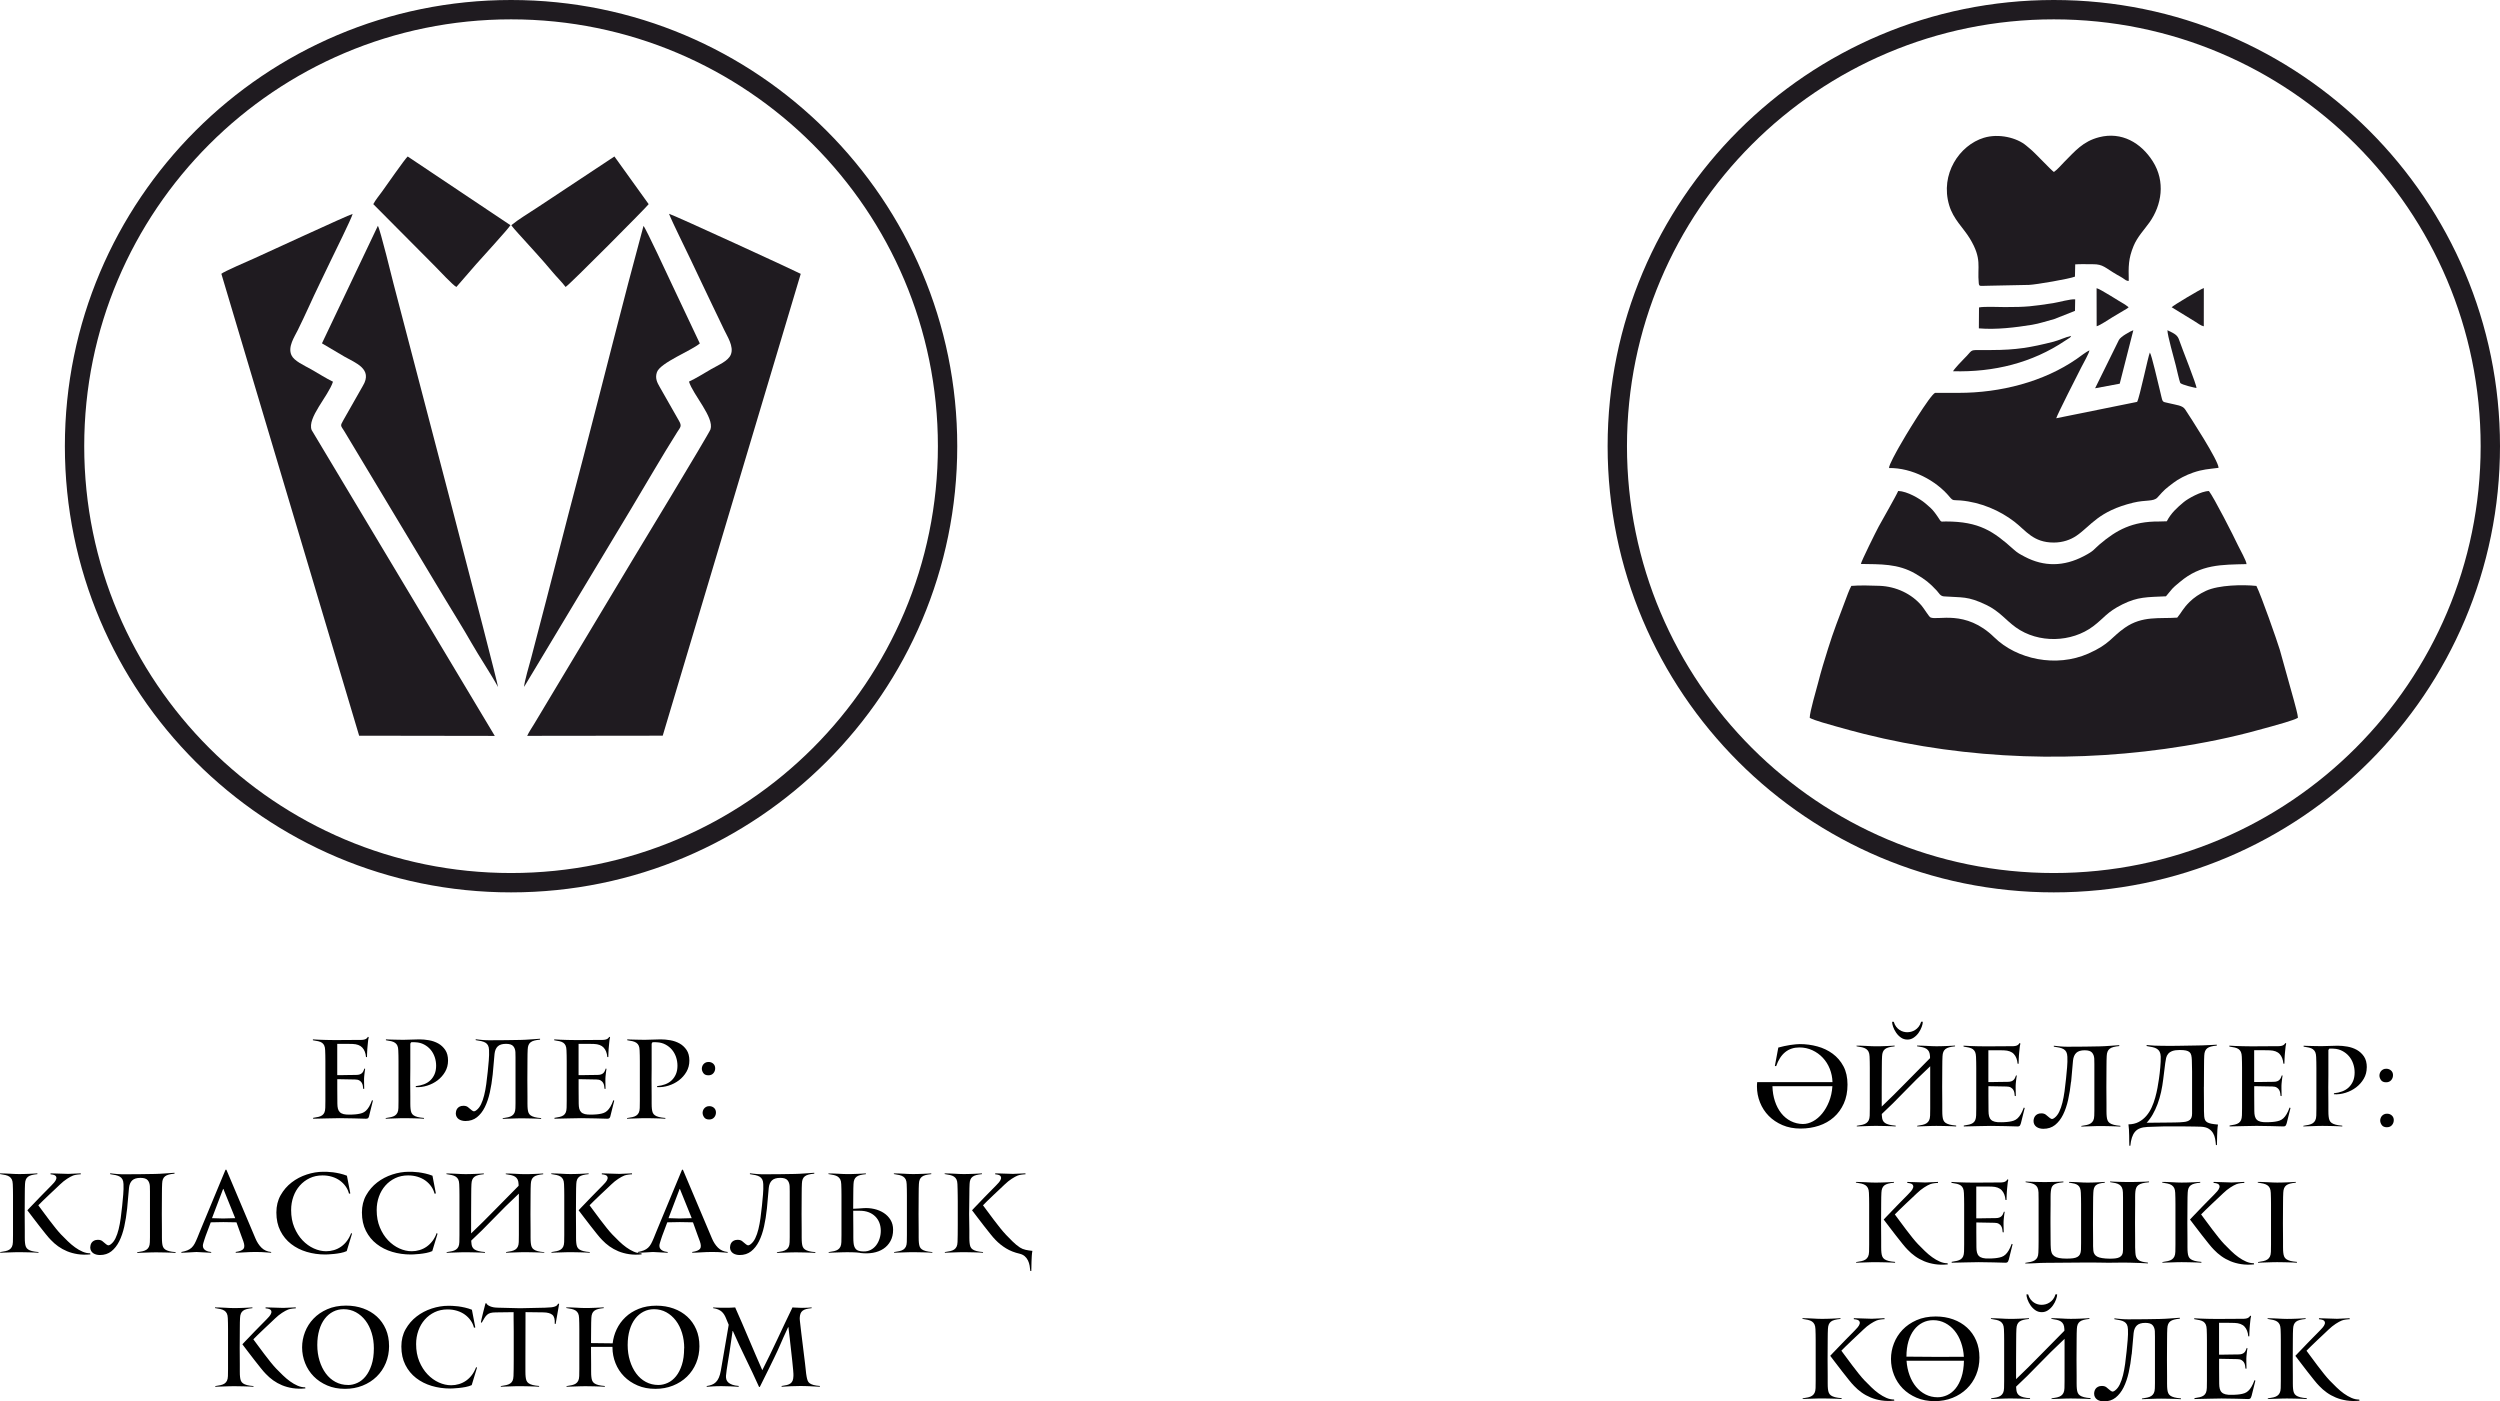
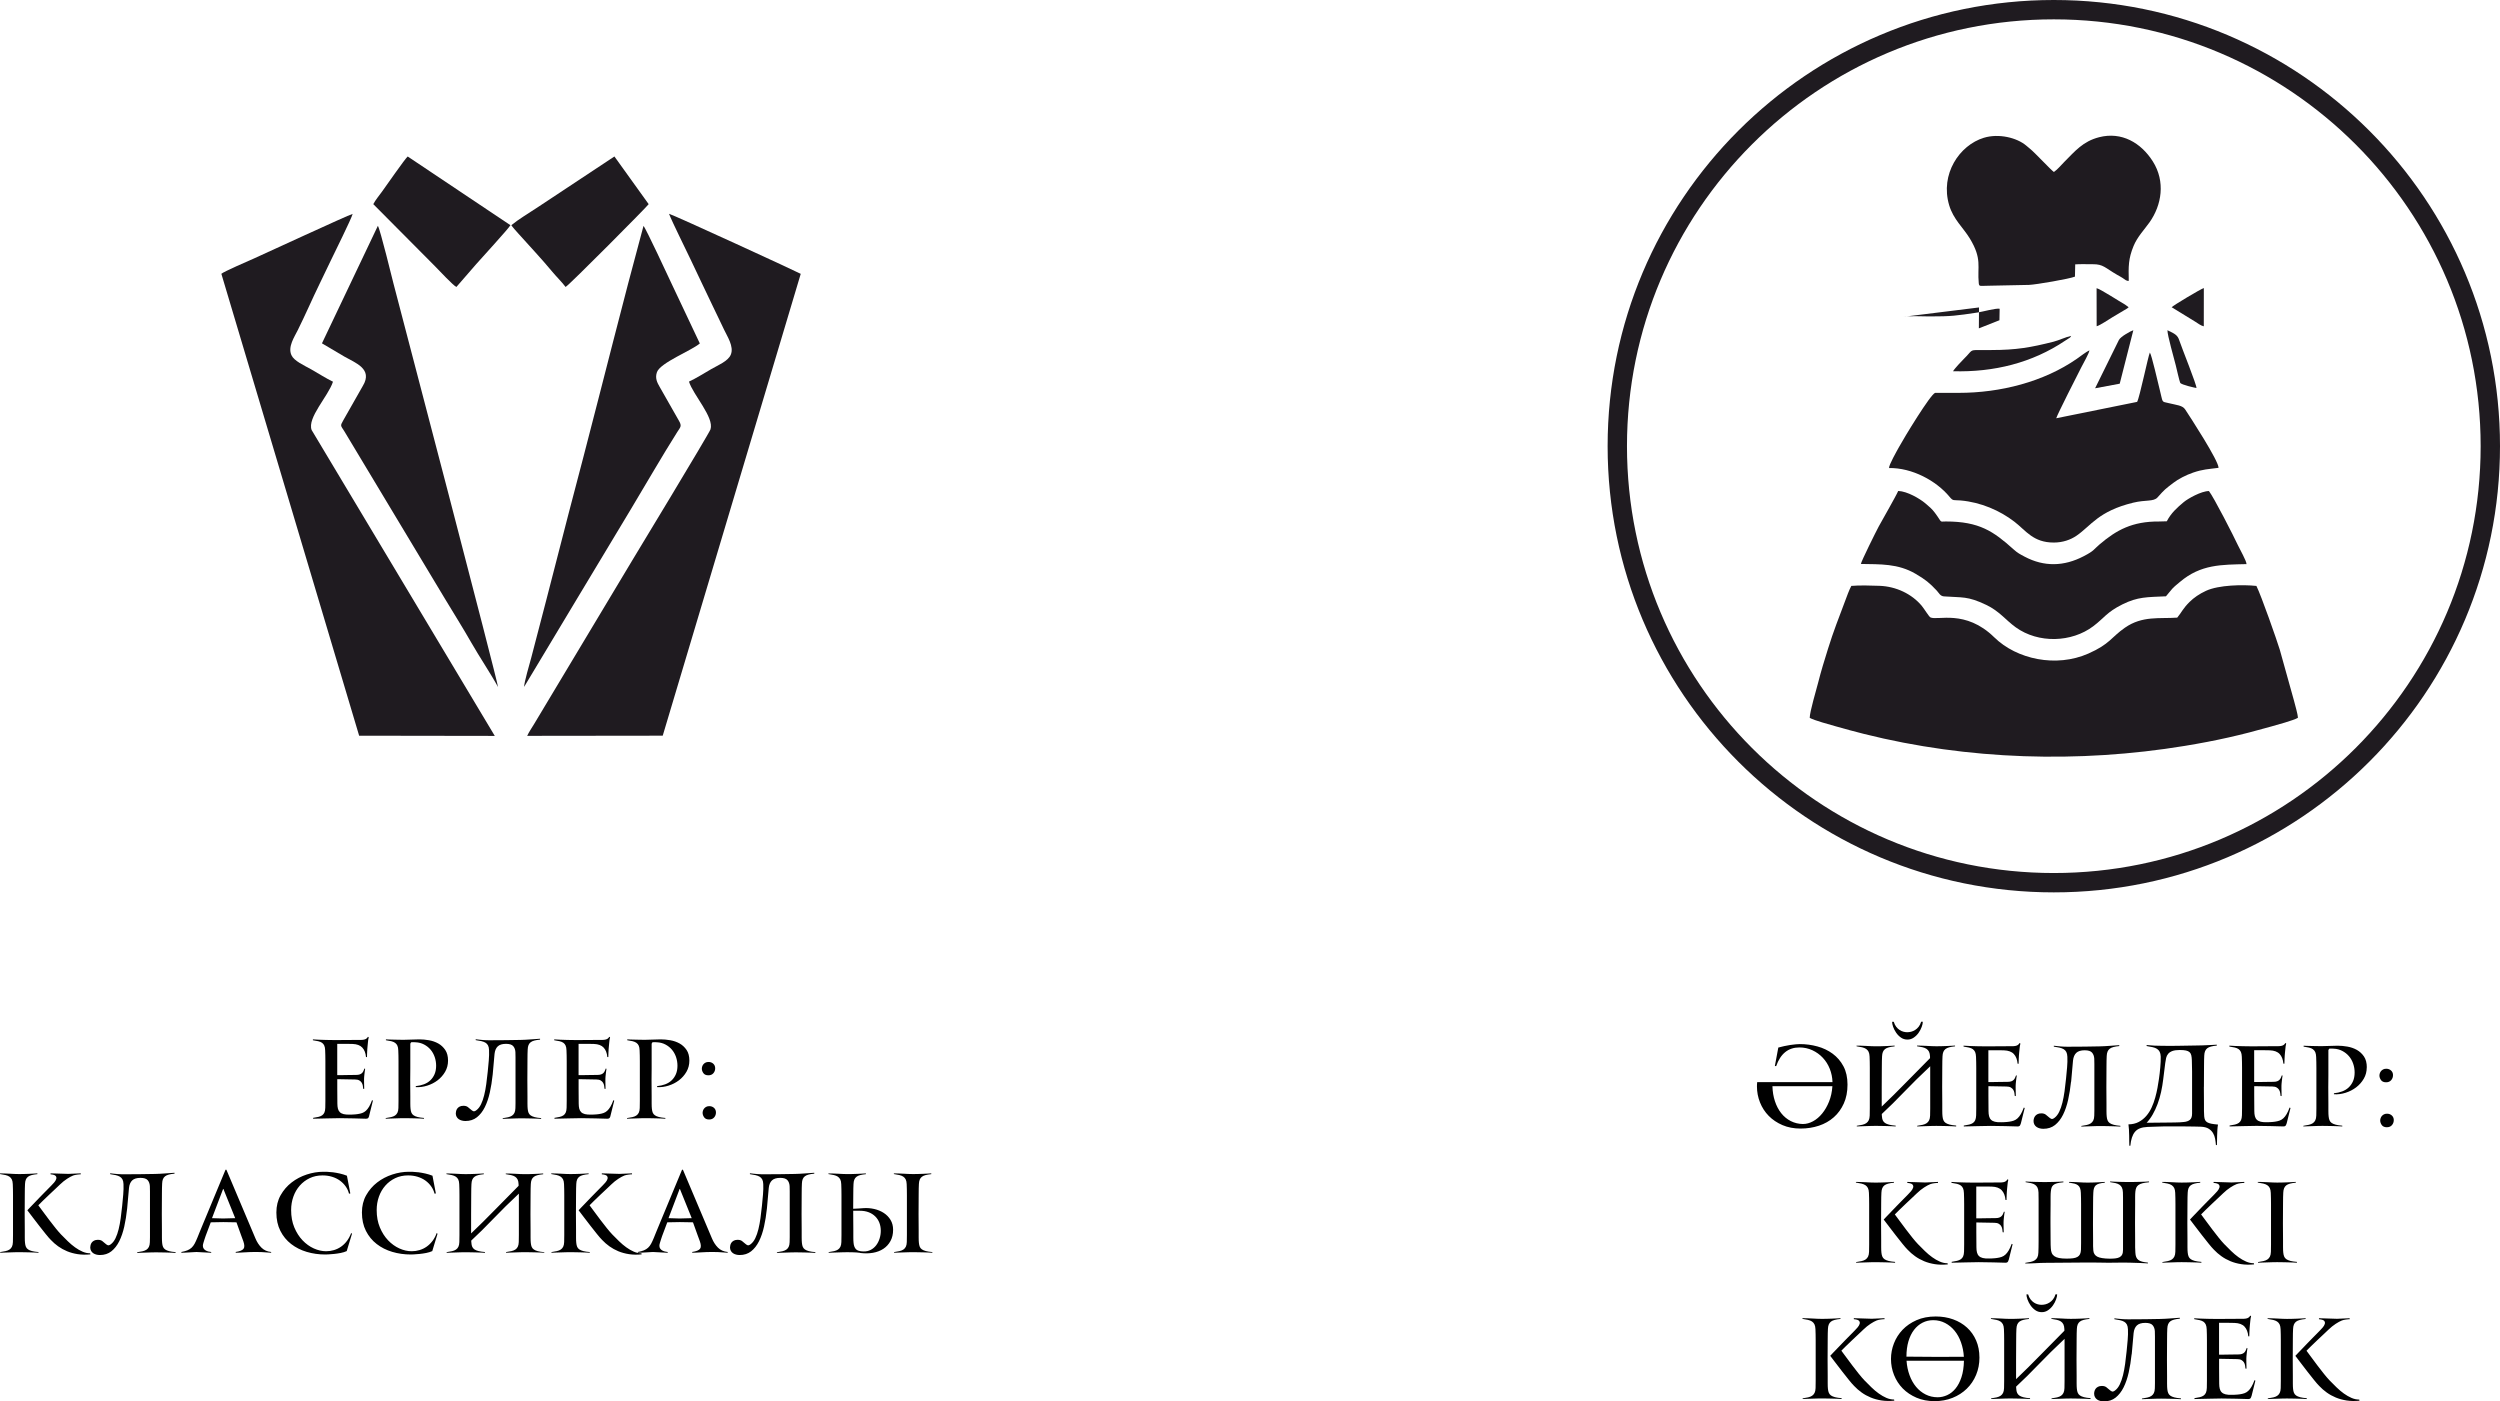
<svg xmlns="http://www.w3.org/2000/svg" xml:space="preserve" width="142.986mm" height="80.151mm" version="1.1" style="shape-rendering:geometricPrecision; text-rendering:geometricPrecision; image-rendering:optimizeQuality; fill-rule:evenodd; clip-rule:evenodd" viewBox="0 0 1202.8 674.23">
  <defs>
    <style type="text/css"> .fil0 {fill:#1F1B20} .fil1 {fill:#1F1B20;fill-rule:nonzero} .fil2 {fill:black;fill-rule:nonzero} </style>
  </defs>
  <g id="Слой_x0020_1">
    <g id="_1687878146000">
      <g>
        <g>
          <path class="fil0" d="M106.5 131.73l66.29 222.23 65.26 0.1 -88.11 -147.16c-2.23,-5.88 7.97,-16.22 10.27,-23.25 -3.22,-1.52 -7.09,-4.04 -10.42,-5.91 -3.68,-2.06 -8.27,-4.05 -9.56,-6.84 -1.88,-4.05 1.48,-8.87 3.06,-12.11 1.77,-3.65 3.62,-7.46 5.27,-11.13 3.4,-7.53 7.06,-14.87 10.56,-22.24 1.72,-3.62 9.95,-20.14 10.55,-22.51 -2.46,0.67 -42.79,19.38 -47.52,21.47 -2.38,1.05 -14.45,6.27 -15.64,7.34z" />
          <path class="fil0" d="M331.48 183.59c1.93,6.32 12.24,17.26 10.35,22.99 -0.66,2.01 -37.68,63.11 -37.71,63.15l-47.24 78.76c-1.05,1.74 -2.38,3.65 -3.24,5.54l65.21 -0.08 66.4 -222.2c-0.54,-0.46 -61.53,-28.52 -63.37,-28.89 1.6,4.14 8,16.88 10.46,22.15 3.55,7.62 7.17,15 10.69,22.47 1.78,3.78 3.57,7.32 5.32,11.09 1.44,3.13 4.88,8.12 3.26,12.04 -1.32,3.2 -6.15,5.07 -9.44,6.99 -3.27,1.9 -7.48,4.53 -10.7,6z" />
          <path class="fil0" d="M154.89 165.18l10.83 6.4c5.26,3.03 13.76,5.89 8.89,14.01l-9.36 16.47c-1.76,3.08 -1.33,2.55 0.45,5.49l48.2 80.24c4.28,7.12 8.75,14.19 12.84,21.37 3.79,6.66 9.7,15.48 12.88,21.4 -0.22,-3.04 -46.32,-178.98 -50.3,-194.11 -0.38,-1.45 -6.46,-26.36 -7.52,-27.8l-26.91 56.55z" />
          <path class="fil0" d="M252.14 330.5l25.54 -42.54c8.62,-14.26 17.08,-28.41 25.69,-42.72 6.98,-11.6 15.32,-26.09 22.41,-37.28 1.57,-2.49 2.45,-2.87 0.82,-5.62l-9.24 -16.24c-1.14,-1.98 -2.31,-4.15 -1.29,-7.05 1.62,-4.57 16.59,-10.35 20.63,-13.81l-13.4 -28.37c-1.75,-3.69 -12.6,-27.12 -13.7,-28.18 -9.99,36.77 -19.2,73.95 -28.82,110.82 -4.81,18.41 -9.7,36.87 -14.4,55.41 -2.37,9.34 -4.75,18.34 -7.18,27.68 -1.23,4.72 -2.36,9.13 -3.62,13.88 -0.74,2.8 -3.42,11.8 -3.43,14.04z" />
          <path class="fil0" d="M246.02 108.34c0.37,0.71 2.51,3.07 3.19,3.83 5.21,5.82 11.56,12.58 16.43,18.47 2.19,2.64 4.49,4.81 6.48,7.42 1.76,-0.91 39.45,-38.88 39.97,-39.84l-16.48 -22.94 -37.11 24.57c-3.94,2.61 -8.97,5.61 -12.49,8.49z" />
          <path class="fil0" d="M179.6 98.22l29.82 30.01c1.69,1.7 8.63,9.18 10.16,9.83l9.57 -11.02c1.97,-2.28 15.68,-17.18 16.42,-18.69l-49.42 -33.06c-1.37,1.19 -10.44,14.27 -12.34,16.88 -1.23,1.7 -3.26,4.18 -4.21,6.05z" />
        </g>
-         <path class="fil1" d="M245.88 0c59.28,0 112.95,24.03 151.79,62.88 38.85,38.85 62.88,92.52 62.88,151.79 0,59.28 -24.03,112.95 -62.88,151.79 -38.85,38.85 -92.52,62.88 -151.79,62.88 -59.28,0 -112.95,-24.03 -151.79,-62.88 -38.85,-38.85 -62.88,-92.52 -62.88,-151.79 0,-59.28 24.03,-112.95 62.88,-151.79 38.85,-38.85 92.51,-62.88 151.79,-62.88zm145.21 69.46c-37.16,-37.16 -88.5,-60.15 -145.21,-60.15 -56.71,0 -108.05,22.98 -145.21,60.15 -37.16,37.16 -60.15,88.5 -60.15,145.21 0,56.71 22.99,108.05 60.15,145.21 37.16,37.16 88.5,60.15 145.21,60.15 56.71,0 108.05,-22.98 145.21,-60.15 37.16,-37.16 60.15,-88.5 60.15,-145.21 0,-56.71 -22.98,-108.05 -60.15,-145.21z" />
      </g>
      <g>
        <path class="fil2" d="M177.61 536.89c-0.14,0.5 -0.31,0.86 -0.5,1.05 -0.19,0.2 -0.54,0.3 -1.03,0.3 -1.9,-0.04 -3.82,-0.09 -5.79,-0.16 -1.97,-0.07 -4.25,-0.11 -6.84,-0.11 -1.68,0 -3.68,0.04 -5.97,0.11 -2.3,0.07 -4.57,0.12 -6.82,0.16l0 -0.42c0.98,-0.14 1.83,-0.3 2.55,-0.47 0.72,-0.17 1.32,-0.43 1.79,-0.76 0.47,-0.33 0.83,-0.78 1.08,-1.34 0.25,-0.56 0.39,-1.32 0.42,-2.26 0.04,-0.74 0.05,-1.87 0.05,-3.4 0,-1.53 0,-3.14 0,-4.84 0,-1.7 0,-3.34 0,-4.92 0,-1.58 0,-2.79 0,-3.63 0,-0.84 0,-1.75 0,-2.71 0,-0.96 0,-1.93 0,-2.89 0,-0.96 -0.01,-1.9 -0.03,-2.82 -0.02,-0.91 -0.04,-1.74 -0.08,-2.47 -0.03,-0.95 -0.17,-1.7 -0.42,-2.26 -0.25,-0.56 -0.61,-1.01 -1.08,-1.34 -0.47,-0.33 -1.08,-0.59 -1.82,-0.76 -0.74,-0.18 -1.6,-0.33 -2.58,-0.47l0 -0.42c0.77,0.07 1.72,0.12 2.84,0.16 1.12,0.03 2.28,0.07 3.47,0.11 1.19,0.03 2.35,0.05 3.47,0.05 1.12,0 2.09,0 2.89,0l7.84 -0.05c0.88,0 1.64,0 2.29,0 0.65,0 1.21,-0.04 1.68,-0.13 0.47,-0.09 0.87,-0.24 1.18,-0.45 0.32,-0.21 0.6,-0.53 0.84,-0.95l0.37 0.26c-0.21,0.81 -0.34,1.63 -0.39,2.47 -0.05,0.84 -0.11,1.46 -0.18,1.84 -0.04,0.39 -0.07,0.82 -0.11,1.29 -0.04,0.47 -0.06,0.96 -0.08,1.45 -0.02,0.49 -0.03,0.96 -0.05,1.39 -0.02,0.44 -0.03,0.8 -0.03,1.08l-0.47 0c-0.17,-1.97 -0.77,-3.49 -1.79,-4.58 -1.02,-1.09 -2.58,-1.67 -4.68,-1.74l-2.74 -0.05 -4.63 0 0 15.05c0.39,0 1.07,0 2.05,0 0.98,0 2,-0.02 3.05,-0.05 1.23,0 2.56,-0.02 4,-0.05 0.7,0 1.27,-0.08 1.71,-0.24 0.44,-0.16 0.8,-0.37 1.08,-0.63 0.28,-0.26 0.51,-0.58 0.68,-0.95 0.17,-0.37 0.35,-0.8 0.53,-1.29 0.07,0 0.14,0.04 0.21,0.11l0.11 0.11c-0.07,0.35 -0.13,0.75 -0.18,1.18 -0.05,0.44 -0.11,0.89 -0.16,1.34 -0.05,0.46 -0.1,0.89 -0.13,1.29 -0.04,0.4 -0.05,0.73 -0.05,0.97 0,0.39 0,0.82 0,1.29 0,0.47 0.01,0.94 0.03,1.39 0.02,0.46 0.03,0.88 0.03,1.26 0,0.39 0,0.68 0,0.9l-0.47 -0.05c-0.03,-0.46 -0.1,-0.95 -0.18,-1.47 -0.09,-0.53 -0.26,-1.01 -0.53,-1.45 -0.26,-0.44 -0.65,-0.81 -1.16,-1.11 -0.51,-0.3 -1.18,-0.45 -2.03,-0.45l-8.58 -0.16 0 4.56 0.05 7.19c0,0.95 0.09,1.75 0.26,2.44 0.18,0.68 0.48,1.25 0.92,1.68 0.44,0.44 1.04,0.75 1.82,0.95 0.77,0.19 1.77,0.27 3,0.24 0.53,0 0.93,-0.01 1.21,-0.03 0.28,-0.02 0.54,-0.04 0.79,-0.05 0.25,-0.02 0.49,-0.04 0.74,-0.05 0.25,-0.02 0.6,-0.06 1.05,-0.13 0.77,-0.11 1.48,-0.27 2.13,-0.5 0.65,-0.23 1.25,-0.59 1.79,-1.08 0.54,-0.49 1.06,-1.15 1.55,-1.97 0.49,-0.82 0.96,-1.87 1.42,-3.13l0.42 0.21 -1.84 7.39zm37.95 -26.6c0,1.97 -0.47,3.75 -1.4,5.37 -0.94,1.61 -2.15,2.98 -3.63,4.11 -1.48,1.12 -3.15,1.97 -4.99,2.55 -1.84,0.58 -3.68,0.82 -5.5,0.71l0 -0.47c1.4,-0.14 2.71,-0.44 3.92,-0.89 1.21,-0.46 2.25,-1.1 3.1,-1.92 0.86,-0.82 1.54,-1.82 2.03,-2.97 0.49,-1.16 0.74,-2.51 0.74,-4.05 0,-1.44 -0.23,-2.82 -0.68,-4.16 -0.46,-1.33 -1.11,-2.51 -1.97,-3.53 -0.86,-1.02 -1.9,-1.85 -3.13,-2.5 -1.23,-0.65 -2.6,-1.01 -4.11,-1.08 -0.81,-0.07 -1.53,-0.07 -2.16,0l-0.37 0.68 0 11.95 -0.05 5.58 0.05 7.74c0,1.12 0,2.26 0,3.42 0,1.16 0.04,2.03 0.11,2.63 0.07,0.74 0.21,1.36 0.42,1.87 0.21,0.51 0.55,0.93 1.03,1.26 0.47,0.33 1.11,0.61 1.92,0.82 0.81,0.21 1.84,0.37 3.11,0.47l0 0.37c-0.56,-0.04 -1.24,-0.07 -2.03,-0.11 -0.79,-0.04 -1.62,-0.06 -2.5,-0.08 -0.88,-0.02 -1.74,-0.04 -2.58,-0.05 -0.84,-0.02 -1.6,-0.03 -2.26,-0.03 -0.63,0 -1.35,0.01 -2.16,0.03 -0.81,0.02 -1.62,0.04 -2.45,0.08 -0.82,0.04 -1.63,0.06 -2.42,0.08 -0.79,0.02 -1.47,0.04 -2.03,0.08l0 -0.32c0.98,-0.14 1.85,-0.3 2.61,-0.47 0.75,-0.17 1.38,-0.43 1.87,-0.76 0.49,-0.33 0.88,-0.78 1.16,-1.34 0.28,-0.56 0.44,-1.32 0.47,-2.26 0.04,-0.74 0.05,-1.87 0.05,-3.39 0,-1.53 0,-3.16 0,-4.89 0,-1.74 0,-3.4 0,-4.97 0,-1.58 0,-2.79 0,-3.63 0,-0.84 0,-1.74 0,-2.68 0,-0.95 0,-1.91 0,-2.9 0,-0.98 -0.01,-1.92 -0.03,-2.82 -0.02,-0.9 -0.04,-1.71 -0.08,-2.45 -0.03,-0.95 -0.17,-1.7 -0.42,-2.26 -0.25,-0.56 -0.61,-1.02 -1.11,-1.37 -0.49,-0.35 -1.11,-0.61 -1.84,-0.79 -0.74,-0.18 -1.6,-0.33 -2.58,-0.47l0 -0.42c0.42,0.04 0.95,0.06 1.58,0.08 0.63,0.02 1.32,0.03 2.08,0.05 0.75,0.02 1.55,0.04 2.39,0.05 0.84,0.02 1.67,0.03 2.48,0.03l7.54 -0.21c1.47,0 3.02,0.14 4.64,0.42 1.61,0.28 3.1,0.8 4.46,1.55 1.35,0.75 2.47,1.8 3.38,3.13 0.89,1.33 1.34,3.05 1.34,5.16zm21.47 6.79c-0.32,3.02 -0.77,5.87 -1.37,8.55 -0.6,2.68 -1.4,5.04 -2.42,7.08 -1.02,2.04 -2.28,3.65 -3.79,4.84 -1.51,1.19 -3.35,1.79 -5.53,1.79 -0.56,0 -1.12,-0.07 -1.68,-0.21 -0.56,-0.14 -1.06,-0.36 -1.5,-0.66 -0.44,-0.3 -0.79,-0.68 -1.05,-1.16 -0.26,-0.47 -0.4,-1.03 -0.4,-1.66 0,-0.32 0.05,-0.68 0.16,-1.11 0.11,-0.42 0.29,-0.82 0.55,-1.18 0.26,-0.37 0.64,-0.68 1.13,-0.95 0.49,-0.26 1.11,-0.39 1.84,-0.39 0.88,0 1.58,0.2 2.11,0.6 0.53,0.4 1,0.8 1.42,1.18 0.42,0.39 0.83,0.66 1.21,0.82 0.39,0.16 0.9,-0.01 1.53,-0.5 0.88,-0.67 1.61,-1.62 2.21,-2.87 0.6,-1.25 1.1,-2.68 1.5,-4.32 0.4,-1.63 0.74,-3.41 1,-5.34 0.26,-1.93 0.5,-3.93 0.71,-6 0.17,-1.68 0.34,-3.46 0.5,-5.34 0.16,-1.88 0.2,-3.55 0.13,-5.03 -0.03,-0.95 -0.2,-1.7 -0.5,-2.26 -0.3,-0.56 -0.72,-1 -1.26,-1.32 -0.54,-0.32 -1.21,-0.56 -2,-0.74 -0.79,-0.18 -1.68,-0.33 -2.66,-0.47l0 -0.42c0.67,0.08 1.28,0.15 1.84,0.21 0.56,0.06 1.09,0.11 1.58,0.15 0.49,0.04 0.99,0.07 1.5,0.09 0.51,0.02 1.06,0.03 1.66,0.03l8 -0.05 7.03 -0.11c0.7,0 1.49,-0.03 2.36,-0.09 0.87,-0.05 1.73,-0.11 2.59,-0.17 0.86,-0.06 1.68,-0.11 2.45,-0.17 0.77,-0.05 1.42,-0.11 1.95,-0.14l0 0.42c-1.09,0.11 -2,0.25 -2.74,0.45 -0.74,0.19 -1.33,0.47 -1.79,0.82 -0.46,0.35 -0.8,0.81 -1.03,1.37 -0.23,0.55 -0.36,1.25 -0.39,2.1 -0.04,0.6 -0.06,1.32 -0.08,2.16 -0.02,0.84 -0.03,1.82 -0.03,2.94l-0.05 9.68 0.05 7.73c0,0.56 0,1.13 0,1.73 0,0.6 0,1.18 0,1.74 0,0.56 0.01,1.07 0.03,1.53 0.02,0.46 0.04,0.83 0.08,1.11 0.07,0.74 0.21,1.36 0.42,1.86 0.21,0.51 0.55,0.93 1.03,1.26 0.47,0.33 1.11,0.6 1.92,0.82 0.81,0.21 1.84,0.37 3.1,0.47l0 0.37c-0.56,-0.04 -1.24,-0.07 -2.03,-0.11 -0.79,-0.03 -1.62,-0.06 -2.5,-0.08 -0.88,-0.02 -1.74,-0.04 -2.59,-0.05 -0.85,-0.02 -1.61,-0.03 -2.28,-0.03 -0.64,0 -1.36,0.01 -2.18,0.03 -0.82,0.02 -1.63,0.04 -2.46,0.08 -0.83,0.04 -1.63,0.06 -2.42,0.08 -0.79,0.02 -1.46,0.04 -2.03,0.08l0 -0.32c0.98,-0.14 1.85,-0.3 2.61,-0.47 0.75,-0.18 1.38,-0.43 1.87,-0.76 0.49,-0.33 0.88,-0.78 1.16,-1.34 0.28,-0.56 0.44,-1.32 0.47,-2.26 0.04,-0.53 0.05,-1.34 0.05,-2.45 0,-1.11 0,-2.33 0,-3.68 0,-1.35 0,-2.73 0,-4.13 0,-1.4 0,-2.67 0,-3.79l0 -1.47c0,-0.84 0,-1.77 0,-2.79 0,-1.02 0,-2.05 0,-3.11 0,-1.05 0,-2.06 0,-3.03 0,-0.97 -0.02,-1.82 -0.05,-2.55 -0.07,-1.16 -0.42,-2.11 -1.05,-2.84 -0.63,-0.74 -1.79,-1.11 -3.47,-1.11 -1.79,0 -3.11,0.4 -3.97,1.21 -0.86,0.81 -1.38,2.02 -1.55,3.63l-0.9 10.05zm56.69 19.81c-0.14,0.5 -0.31,0.86 -0.5,1.05 -0.19,0.2 -0.54,0.3 -1.03,0.3 -1.9,-0.04 -3.82,-0.09 -5.79,-0.16 -1.97,-0.07 -4.25,-0.11 -6.84,-0.11 -1.68,0 -3.68,0.04 -5.97,0.11 -2.3,0.07 -4.57,0.12 -6.82,0.16l0 -0.42c0.98,-0.14 1.83,-0.3 2.55,-0.47 0.72,-0.17 1.32,-0.43 1.79,-0.76 0.47,-0.33 0.83,-0.78 1.08,-1.34 0.25,-0.56 0.39,-1.32 0.42,-2.26 0.04,-0.74 0.05,-1.87 0.05,-3.4 0,-1.53 0,-3.14 0,-4.84 0,-1.7 0,-3.34 0,-4.92 0,-1.58 0,-2.79 0,-3.63 0,-0.84 0,-1.75 0,-2.71 0,-0.96 0,-1.93 0,-2.89 0,-0.96 -0.01,-1.9 -0.03,-2.82 -0.02,-0.91 -0.04,-1.74 -0.08,-2.47 -0.03,-0.95 -0.17,-1.7 -0.42,-2.26 -0.25,-0.56 -0.61,-1.01 -1.08,-1.34 -0.47,-0.33 -1.08,-0.59 -1.82,-0.76 -0.74,-0.18 -1.6,-0.33 -2.58,-0.47l0 -0.42c0.77,0.07 1.72,0.12 2.84,0.16 1.12,0.03 2.28,0.07 3.47,0.11 1.19,0.03 2.35,0.05 3.47,0.05 1.12,0 2.09,0 2.89,0l7.84 -0.05c0.88,0 1.64,0 2.29,0 0.65,0 1.21,-0.04 1.68,-0.13 0.47,-0.09 0.87,-0.24 1.18,-0.45 0.32,-0.21 0.6,-0.53 0.84,-0.95l0.37 0.26c-0.21,0.81 -0.34,1.63 -0.39,2.47 -0.05,0.84 -0.11,1.46 -0.18,1.84 -0.04,0.39 -0.07,0.82 -0.11,1.29 -0.04,0.47 -0.06,0.96 -0.08,1.45 -0.02,0.49 -0.03,0.96 -0.05,1.39 -0.02,0.44 -0.03,0.8 -0.03,1.08l-0.47 0c-0.17,-1.97 -0.77,-3.49 -1.79,-4.58 -1.02,-1.09 -2.58,-1.67 -4.68,-1.74l-2.74 -0.05 -4.63 0 0 15.05c0.39,0 1.07,0 2.05,0 0.98,0 2,-0.02 3.05,-0.05 1.23,0 2.56,-0.02 4,-0.05 0.7,0 1.27,-0.08 1.71,-0.24 0.44,-0.16 0.8,-0.37 1.08,-0.63 0.28,-0.26 0.51,-0.58 0.68,-0.95 0.17,-0.37 0.35,-0.8 0.53,-1.29 0.07,0 0.14,0.04 0.21,0.11l0.11 0.11c-0.07,0.35 -0.13,0.75 -0.18,1.18 -0.05,0.44 -0.11,0.89 -0.16,1.34 -0.05,0.46 -0.1,0.89 -0.13,1.29 -0.04,0.4 -0.05,0.73 -0.05,0.97 0,0.39 0,0.82 0,1.29 0,0.47 0.01,0.94 0.03,1.39 0.02,0.46 0.03,0.88 0.03,1.26 0,0.39 0,0.68 0,0.9l-0.47 -0.05c-0.03,-0.46 -0.1,-0.95 -0.18,-1.47 -0.09,-0.53 -0.26,-1.01 -0.53,-1.45 -0.26,-0.44 -0.65,-0.81 -1.16,-1.11 -0.51,-0.3 -1.18,-0.45 -2.03,-0.45l-8.58 -0.16 0 4.56 0.05 7.19c0,0.95 0.09,1.75 0.26,2.44 0.18,0.68 0.48,1.25 0.92,1.68 0.44,0.44 1.04,0.75 1.82,0.95 0.77,0.19 1.77,0.27 3,0.24 0.53,0 0.93,-0.01 1.21,-0.03 0.28,-0.02 0.54,-0.04 0.79,-0.05 0.25,-0.02 0.49,-0.04 0.74,-0.05 0.25,-0.02 0.6,-0.06 1.05,-0.13 0.77,-0.11 1.48,-0.27 2.13,-0.5 0.65,-0.23 1.25,-0.59 1.79,-1.08 0.54,-0.49 1.06,-1.15 1.55,-1.97 0.49,-0.82 0.96,-1.87 1.42,-3.13l0.42 0.21 -1.84 7.39zm37.95 -26.6c0,1.97 -0.47,3.75 -1.4,5.37 -0.94,1.61 -2.15,2.98 -3.63,4.11 -1.48,1.12 -3.15,1.97 -4.99,2.55 -1.84,0.58 -3.68,0.82 -5.5,0.71l0 -0.47c1.4,-0.14 2.71,-0.44 3.92,-0.89 1.21,-0.46 2.25,-1.1 3.1,-1.92 0.86,-0.82 1.54,-1.82 2.03,-2.97 0.49,-1.16 0.74,-2.51 0.74,-4.05 0,-1.44 -0.23,-2.82 -0.68,-4.16 -0.46,-1.33 -1.11,-2.51 -1.97,-3.53 -0.86,-1.02 -1.9,-1.85 -3.13,-2.5 -1.23,-0.65 -2.6,-1.01 -4.11,-1.08 -0.81,-0.07 -1.53,-0.07 -2.16,0l-0.37 0.68 0 11.95 -0.05 5.58 0.05 7.74c0,1.12 0,2.26 0,3.42 0,1.16 0.04,2.03 0.11,2.63 0.07,0.74 0.21,1.36 0.42,1.87 0.21,0.51 0.55,0.93 1.03,1.26 0.47,0.33 1.11,0.61 1.92,0.82 0.81,0.21 1.84,0.37 3.11,0.47l0 0.37c-0.56,-0.04 -1.24,-0.07 -2.03,-0.11 -0.79,-0.04 -1.62,-0.06 -2.5,-0.08 -0.88,-0.02 -1.74,-0.04 -2.58,-0.05 -0.84,-0.02 -1.6,-0.03 -2.26,-0.03 -0.63,0 -1.35,0.01 -2.16,0.03 -0.81,0.02 -1.62,0.04 -2.45,0.08 -0.82,0.04 -1.63,0.06 -2.42,0.08 -0.79,0.02 -1.47,0.04 -2.03,0.08l0 -0.32c0.98,-0.14 1.85,-0.3 2.61,-0.47 0.75,-0.17 1.38,-0.43 1.87,-0.76 0.49,-0.33 0.88,-0.78 1.16,-1.34 0.28,-0.56 0.44,-1.32 0.47,-2.26 0.04,-0.74 0.05,-1.87 0.05,-3.39 0,-1.53 0,-3.16 0,-4.89 0,-1.74 0,-3.4 0,-4.97 0,-1.58 0,-2.79 0,-3.63 0,-0.84 0,-1.74 0,-2.68 0,-0.95 0,-1.91 0,-2.9 0,-0.98 -0.01,-1.92 -0.03,-2.82 -0.02,-0.9 -0.04,-1.71 -0.08,-2.45 -0.03,-0.95 -0.17,-1.7 -0.42,-2.26 -0.25,-0.56 -0.61,-1.02 -1.11,-1.37 -0.49,-0.35 -1.11,-0.61 -1.84,-0.79 -0.74,-0.18 -1.6,-0.33 -2.58,-0.47l0 -0.42c0.42,0.04 0.95,0.06 1.58,0.08 0.63,0.02 1.32,0.03 2.08,0.05 0.75,0.02 1.55,0.04 2.39,0.05 0.84,0.02 1.67,0.03 2.48,0.03l7.54 -0.21c1.47,0 3.02,0.14 4.64,0.42 1.61,0.28 3.1,0.8 4.46,1.55 1.35,0.75 2.47,1.8 3.38,3.13 0.89,1.33 1.34,3.05 1.34,5.16zm12.79 24.95c0,0.91 -0.29,1.7 -0.87,2.37 -0.58,0.67 -1.38,1 -2.39,1 -1.12,0 -1.93,-0.35 -2.42,-1.05 -0.49,-0.7 -0.74,-1.42 -0.74,-2.16 0,-0.32 0.06,-0.67 0.18,-1.05 0.12,-0.39 0.32,-0.74 0.58,-1.05 0.26,-0.32 0.6,-0.58 1,-0.79 0.4,-0.21 0.89,-0.32 1.45,-0.32 0.91,0 1.67,0.28 2.29,0.84 0.61,0.56 0.92,1.3 0.92,2.21zm-0.37 -21.26c0,0.91 -0.29,1.7 -0.87,2.37 -0.58,0.67 -1.38,1 -2.39,1 -1.12,0 -1.93,-0.35 -2.42,-1.05 -0.49,-0.7 -0.74,-1.42 -0.74,-2.16 0,-0.32 0.06,-0.67 0.18,-1.05 0.12,-0.39 0.32,-0.74 0.58,-1.05 0.26,-0.32 0.6,-0.58 1,-0.79 0.4,-0.21 0.89,-0.32 1.45,-0.32 0.91,0 1.67,0.28 2.29,0.84 0.61,0.56 0.92,1.3 0.92,2.21zm-325.56 88.74c-0.56,-0.04 -1.24,-0.07 -2.03,-0.11 -0.79,-0.04 -1.62,-0.06 -2.5,-0.08 -0.88,-0.02 -1.74,-0.04 -2.58,-0.05 -0.84,-0.02 -1.6,-0.03 -2.26,-0.03 -0.63,0 -1.35,0.01 -2.16,0.03 -0.81,0.02 -1.62,0.04 -2.45,0.08 -0.83,0.04 -1.63,0.06 -2.42,0.08 -0.79,0.02 -1.46,0.04 -2.03,0.08l0 -0.32c0.98,-0.14 1.85,-0.3 2.61,-0.47 0.75,-0.17 1.38,-0.43 1.87,-0.76 0.49,-0.33 0.88,-0.78 1.16,-1.34 0.28,-0.56 0.44,-1.32 0.47,-2.26 0.03,-0.74 0.05,-1.87 0.05,-3.39 0,-1.53 0,-3.16 0,-4.89 0,-1.74 0,-3.4 0,-4.97 0,-1.58 0,-2.79 0,-3.63 0,-0.84 0,-1.75 0,-2.71 0,-0.96 0,-1.95 0,-2.95 0,-1 -0.01,-1.96 -0.03,-2.87 -0.02,-0.91 -0.04,-1.74 -0.08,-2.47 -0.04,-0.95 -0.19,-1.7 -0.47,-2.26 -0.28,-0.56 -0.68,-1.01 -1.18,-1.34 -0.51,-0.33 -1.14,-0.59 -1.89,-0.76 -0.75,-0.17 -1.62,-0.33 -2.61,-0.47l0 -0.32c0.56,0 1.25,0.01 2.05,0.03 0.81,0.02 1.64,0.05 2.5,0.11 0.86,0.05 1.69,0.1 2.5,0.13 0.81,0.03 1.51,0.05 2.1,0.05 0.7,0 1.46,-0.01 2.26,-0.03 0.81,-0.02 1.61,-0.04 2.42,-0.08 0.81,-0.04 1.57,-0.07 2.29,-0.11 0.72,-0.04 1.34,-0.07 1.87,-0.11l0 0.37c-1.09,0.11 -2,0.25 -2.74,0.45 -0.74,0.19 -1.33,0.46 -1.79,0.82 -0.46,0.35 -0.8,0.81 -1.03,1.37 -0.23,0.56 -0.36,1.26 -0.39,2.11 -0.04,0.6 -0.06,1.32 -0.08,2.16 -0.02,0.84 -0.03,1.82 -0.03,2.95l-0.05 9.42 0.05 7.74c0,1.12 0,2.26 0,3.42 0,1.16 0.03,2.03 0.11,2.63 0.07,0.74 0.21,1.36 0.42,1.87 0.21,0.51 0.55,0.93 1.03,1.26 0.47,0.33 1.11,0.61 1.92,0.82 0.81,0.21 1.84,0.37 3.11,0.47l0 0.37zm24.95 0.79c-2.21,0.21 -4.24,0.17 -6.08,-0.11 -1.84,-0.28 -3.54,-0.75 -5.11,-1.39 -1.56,-0.65 -2.99,-1.44 -4.29,-2.37 -1.3,-0.93 -2.47,-1.96 -3.53,-3.08 -0.67,-0.67 -1.49,-1.61 -2.47,-2.84 -0.98,-1.23 -2.02,-2.54 -3.1,-3.92 -1.09,-1.39 -2.14,-2.75 -3.16,-4.11 -1.02,-1.35 -1.88,-2.48 -2.58,-3.4 0.28,-0.32 0.73,-0.79 1.34,-1.42 0.61,-0.63 1.3,-1.34 2.05,-2.13 0.75,-0.79 1.55,-1.62 2.39,-2.5 0.84,-0.88 1.65,-1.7 2.42,-2.47 0.77,-0.77 1.46,-1.46 2.05,-2.08 0.6,-0.61 1.03,-1.06 1.32,-1.34 0.39,-0.39 0.82,-0.86 1.32,-1.42 0.49,-0.56 0.82,-1.12 1,-1.68 0.17,-0.56 0.09,-1.05 -0.26,-1.47 -0.35,-0.42 -1.18,-0.68 -2.47,-0.79l0 -0.47 8.53 0.26 6 -0.26 0 0.47c-0.17,0 -0.42,0.01 -0.74,0.03 -0.32,0.02 -0.65,0.05 -1,0.11 -0.35,0.05 -0.7,0.11 -1.05,0.18 -0.35,0.07 -0.65,0.16 -0.89,0.26 -0.81,0.32 -1.78,0.84 -2.92,1.58 -1.14,0.74 -2.27,1.65 -3.4,2.74 -0.39,0.39 -1.07,1.03 -2.05,1.95 -0.98,0.91 -2.02,1.89 -3.11,2.92 -1.09,1.03 -2.13,2.03 -3.13,3 -1,0.96 -1.71,1.68 -2.13,2.13 0.63,0.84 1.41,1.9 2.34,3.16 0.93,1.26 1.9,2.57 2.92,3.92 1.02,1.35 2.03,2.65 3.03,3.89 1,1.24 1.89,2.27 2.66,3.08 1.05,1.09 2.14,2.18 3.26,3.26 1.12,1.09 2.28,2.06 3.47,2.92 1.19,0.86 2.39,1.55 3.61,2.08 1.21,0.53 2.43,0.79 3.66,0.79l0.11 0.53zm17.68 -21.95c-0.32,3.02 -0.77,5.87 -1.37,8.55 -0.6,2.68 -1.4,5.04 -2.42,7.08 -1.02,2.04 -2.28,3.65 -3.79,4.84 -1.51,1.19 -3.35,1.79 -5.53,1.79 -0.56,0 -1.12,-0.07 -1.68,-0.21 -0.56,-0.14 -1.06,-0.36 -1.5,-0.66 -0.44,-0.3 -0.79,-0.68 -1.05,-1.16 -0.26,-0.47 -0.4,-1.03 -0.4,-1.66 0,-0.32 0.05,-0.68 0.16,-1.11 0.11,-0.42 0.29,-0.82 0.55,-1.18 0.26,-0.37 0.64,-0.68 1.13,-0.95 0.49,-0.26 1.11,-0.39 1.84,-0.39 0.88,0 1.58,0.2 2.11,0.6 0.53,0.4 1,0.8 1.42,1.18 0.42,0.39 0.83,0.66 1.21,0.82 0.39,0.16 0.9,-0.01 1.53,-0.5 0.88,-0.67 1.61,-1.62 2.21,-2.87 0.6,-1.25 1.1,-2.68 1.5,-4.32 0.4,-1.63 0.74,-3.41 1,-5.34 0.26,-1.93 0.5,-3.93 0.71,-6 0.17,-1.68 0.34,-3.46 0.5,-5.34 0.16,-1.88 0.2,-3.55 0.13,-5.03 -0.03,-0.95 -0.2,-1.7 -0.5,-2.26 -0.3,-0.56 -0.72,-1 -1.26,-1.32 -0.54,-0.32 -1.21,-0.56 -2,-0.74 -0.79,-0.18 -1.68,-0.33 -2.66,-0.47l0 -0.42c0.67,0.08 1.28,0.15 1.84,0.21 0.56,0.06 1.09,0.11 1.58,0.15 0.49,0.04 0.99,0.07 1.5,0.09 0.51,0.02 1.06,0.03 1.66,0.03l8 -0.05 7.03 -0.11c0.7,0 1.49,-0.03 2.36,-0.09 0.87,-0.05 1.73,-0.11 2.59,-0.17 0.86,-0.06 1.68,-0.11 2.45,-0.17 0.77,-0.05 1.42,-0.11 1.95,-0.14l0 0.42c-1.09,0.11 -2,0.25 -2.74,0.45 -0.74,0.19 -1.33,0.47 -1.79,0.82 -0.46,0.35 -0.8,0.81 -1.03,1.37 -0.23,0.55 -0.36,1.25 -0.39,2.1 -0.04,0.6 -0.06,1.32 -0.08,2.16 -0.02,0.84 -0.03,1.82 -0.03,2.94l-0.05 9.68 0.05 7.73c0,0.56 0,1.13 0,1.73 0,0.6 0,1.18 0,1.74 0,0.56 0.01,1.07 0.03,1.53 0.02,0.46 0.04,0.83 0.08,1.11 0.07,0.74 0.21,1.36 0.42,1.86 0.21,0.51 0.55,0.93 1.03,1.26 0.47,0.33 1.11,0.6 1.92,0.82 0.81,0.21 1.84,0.37 3.1,0.47l0 0.37c-0.56,-0.04 -1.24,-0.07 -2.03,-0.11 -0.79,-0.03 -1.62,-0.06 -2.5,-0.08 -0.88,-0.02 -1.74,-0.04 -2.59,-0.05 -0.85,-0.02 -1.61,-0.03 -2.28,-0.03 -0.64,0 -1.36,0.01 -2.18,0.03 -0.82,0.02 -1.63,0.04 -2.46,0.08 -0.83,0.04 -1.63,0.06 -2.42,0.08 -0.79,0.02 -1.46,0.04 -2.03,0.08l0 -0.32c0.98,-0.14 1.85,-0.3 2.61,-0.47 0.75,-0.18 1.38,-0.43 1.87,-0.76 0.49,-0.33 0.88,-0.78 1.16,-1.34 0.28,-0.56 0.44,-1.32 0.47,-2.26 0.04,-0.53 0.05,-1.34 0.05,-2.45 0,-1.11 0,-2.33 0,-3.68 0,-1.35 0,-2.73 0,-4.13 0,-1.4 0,-2.67 0,-3.79l0 -1.47c0,-0.84 0,-1.77 0,-2.79 0,-1.02 0,-2.05 0,-3.11 0,-1.05 0,-2.06 0,-3.03 0,-0.97 -0.02,-1.82 -0.05,-2.55 -0.07,-1.16 -0.42,-2.11 -1.05,-2.84 -0.63,-0.74 -1.79,-1.11 -3.47,-1.11 -1.79,0 -3.11,0.4 -3.97,1.21 -0.86,0.81 -1.38,2.02 -1.55,3.63l-0.9 10.05z" />
        <path class="fil2" d="M130.48 602.72c-0.7,-0.04 -1.47,-0.09 -2.32,-0.16 -0.7,-0.07 -1.51,-0.12 -2.42,-0.16 -0.91,-0.04 -1.88,-0.05 -2.9,-0.05 -0.81,0 -1.66,0.02 -2.55,0.05 -0.9,0.03 -1.76,0.08 -2.61,0.13 -0.84,0.05 -1.63,0.1 -2.37,0.13 -0.74,0.04 -1.37,0.05 -1.9,0.05l0 -0.37c1.9,-0.28 3.13,-0.77 3.71,-1.47 0.58,-0.7 0.57,-1.91 -0.03,-3.63 -0.32,-0.81 -0.66,-1.74 -1.03,-2.79 -0.37,-1.05 -0.73,-2.05 -1.08,-3 -0.39,-1.12 -0.79,-2.25 -1.21,-3.37l-6.32 -0.11 -6.05 0.11c-0.53,1.37 -1,2.63 -1.42,3.79 -0.39,0.98 -0.74,1.91 -1.05,2.79 -0.32,0.88 -0.51,1.46 -0.58,1.74 -0.18,0.56 -0.34,1.11 -0.5,1.63 -0.16,0.53 -0.24,0.96 -0.24,1.32 0,0.53 0.12,0.97 0.37,1.34 0.25,0.37 0.56,0.67 0.95,0.9 0.39,0.23 0.82,0.4 1.29,0.53 0.47,0.12 0.94,0.2 1.39,0.24l0 0.37 -7.05 -0.37c-0.07,0 -0.42,0.02 -1.05,0.05 -0.63,0.03 -1.36,0.08 -2.18,0.13 -0.83,0.05 -1.62,0.1 -2.39,0.13 -0.77,0.04 -1.33,0.05 -1.68,0.05l0 -0.37c1.16,-0.21 2.12,-0.47 2.89,-0.79 0.77,-0.32 1.44,-0.73 2,-1.24 0.56,-0.51 1.05,-1.15 1.47,-1.92 0.42,-0.77 0.86,-1.72 1.32,-2.84 0.21,-0.53 0.56,-1.39 1.05,-2.61 0.49,-1.21 1.08,-2.63 1.76,-4.26 0.68,-1.63 1.42,-3.4 2.21,-5.32 0.79,-1.91 1.59,-3.83 2.39,-5.76 1.86,-4.49 3.91,-9.44 6.16,-14.84l0.42 0 13.95 33c0.74,1.79 1.71,3.29 2.92,4.5 1.21,1.21 2.76,1.9 4.66,2.08l0 0.37zm-22.79 -30.16c-0.03,-0.07 -0.07,-0.18 -0.11,-0.32 -0.03,-0.14 -0.09,-0.21 -0.16,-0.21 -0.11,0 -0.16,0.07 -0.16,0.21l-5.26 13.84 5.32 0.16 5.84 -0.16 -5.47 -13.53zm59.11 29.37c-0.84,0.39 -1.82,0.68 -2.92,0.9 -1.11,0.21 -2.18,0.37 -3.21,0.47 -1.04,0.11 -1.94,0.18 -2.71,0.21 -0.77,0.03 -1.26,0.05 -1.47,0.05 -3.12,0 -6.1,-0.42 -8.92,-1.26 -2.82,-0.84 -5.32,-2.1 -7.5,-3.79 -2.18,-1.68 -3.9,-3.79 -5.18,-6.32 -1.28,-2.53 -1.92,-5.47 -1.92,-8.84 0,-3.12 0.68,-5.9 2.05,-8.32 1.37,-2.42 3.13,-4.47 5.29,-6.13 2.16,-1.67 4.58,-2.94 7.26,-3.82 2.68,-0.88 5.34,-1.32 7.97,-1.32 0.46,0 1.1,0.01 1.92,0.03 0.82,0.02 1.75,0.1 2.79,0.23 1.04,0.14 2.12,0.33 3.26,0.59 1.14,0.25 2.27,0.61 3.4,1.05l1.63 8.53 -0.63 0.11c-0.32,-1.26 -0.85,-2.43 -1.61,-3.5 -0.75,-1.07 -1.68,-2 -2.76,-2.79 -1.09,-0.79 -2.34,-1.4 -3.76,-1.84 -1.42,-0.44 -2.96,-0.66 -4.61,-0.66 -2.28,0 -4.34,0.44 -6.18,1.32 -1.84,0.88 -3.43,2.08 -4.76,3.59 -1.33,1.51 -2.36,3.27 -3.08,5.3 -0.72,2.02 -1.08,4.17 -1.08,6.46 0,3.12 0.51,5.91 1.53,8.35 1.02,2.44 2.34,4.52 3.97,6.22 1.63,1.7 3.44,3.01 5.42,3.9 1.98,0.89 3.96,1.34 5.92,1.34 1.3,0 2.56,-0.18 3.79,-0.55 1.23,-0.37 2.37,-0.92 3.42,-1.66 1.05,-0.74 1.99,-1.66 2.82,-2.76 0.83,-1.11 1.5,-2.38 2.03,-3.82l0.37 0.42 -2.53 8.32zm41.16 0c-0.84,0.39 -1.82,0.68 -2.92,0.9 -1.11,0.21 -2.18,0.37 -3.21,0.47 -1.04,0.11 -1.94,0.18 -2.71,0.21 -0.77,0.03 -1.26,0.05 -1.47,0.05 -3.12,0 -6.1,-0.42 -8.92,-1.26 -2.82,-0.84 -5.32,-2.1 -7.5,-3.79 -2.18,-1.68 -3.9,-3.79 -5.18,-6.32 -1.28,-2.53 -1.92,-5.47 -1.92,-8.84 0,-3.12 0.68,-5.9 2.05,-8.32 1.37,-2.42 3.13,-4.47 5.29,-6.13 2.16,-1.67 4.58,-2.94 7.26,-3.82 2.68,-0.88 5.34,-1.32 7.97,-1.32 0.46,0 1.1,0.01 1.92,0.03 0.82,0.02 1.75,0.1 2.79,0.23 1.04,0.14 2.12,0.33 3.26,0.59 1.14,0.25 2.27,0.61 3.4,1.05l1.63 8.53 -0.63 0.11c-0.32,-1.26 -0.85,-2.43 -1.61,-3.5 -0.75,-1.07 -1.68,-2 -2.76,-2.79 -1.09,-0.79 -2.34,-1.4 -3.76,-1.84 -1.42,-0.44 -2.96,-0.66 -4.61,-0.66 -2.28,0 -4.34,0.44 -6.18,1.32 -1.84,0.88 -3.43,2.08 -4.76,3.59 -1.33,1.51 -2.36,3.27 -3.08,5.3 -0.72,2.02 -1.08,4.17 -1.08,6.46 0,3.12 0.51,5.91 1.53,8.35 1.02,2.44 2.34,4.52 3.97,6.22 1.63,1.7 3.44,3.01 5.42,3.9 1.98,0.89 3.96,1.34 5.92,1.34 1.3,0 2.56,-0.18 3.79,-0.55 1.23,-0.37 2.37,-0.92 3.42,-1.66 1.05,-0.74 1.99,-1.66 2.82,-2.76 0.83,-1.11 1.5,-2.38 2.03,-3.82l0.37 0.42 -2.53 8.32zm53.95 0.79c-0.56,-0.04 -1.24,-0.07 -2.03,-0.11 -0.79,-0.04 -1.62,-0.06 -2.5,-0.08 -0.88,-0.02 -1.74,-0.04 -2.58,-0.05 -0.84,-0.02 -1.6,-0.03 -2.26,-0.03 -0.63,0 -1.35,0.01 -2.16,0.03 -0.81,0.02 -1.62,0.04 -2.45,0.08 -0.82,0.04 -1.63,0.06 -2.42,0.08 -0.79,0.02 -1.46,0.04 -2.03,0.08l0 -0.32c0.98,-0.14 1.85,-0.3 2.61,-0.47 0.75,-0.17 1.38,-0.43 1.87,-0.76 0.49,-0.33 0.88,-0.78 1.16,-1.34 0.28,-0.56 0.44,-1.32 0.47,-2.26 0.04,-0.74 0.05,-1.87 0.05,-3.39 0,-1.53 0,-3.16 0,-4.89 0,-1.74 0,-3.4 0,-4.97 0,-1.58 0,-2.79 0,-3.63l0 -6.42c-4.53,4.25 -8.62,8.28 -12.29,12.11 -3.67,3.82 -7.2,7.32 -10.61,10.47 0,0.21 0,0.35 0,0.42 0,0.07 0,0.12 0,0.16 0,0.03 0.01,0.09 0.03,0.16 0.02,0.07 0.03,0.19 0.03,0.37 0.03,0.74 0.17,1.36 0.39,1.87 0.23,0.51 0.58,0.93 1.05,1.26 0.47,0.33 1.12,0.61 1.95,0.82 0.83,0.21 1.87,0.37 3.13,0.47l0 0.37c-0.56,-0.04 -1.24,-0.07 -2.03,-0.11 -0.79,-0.04 -1.62,-0.06 -2.5,-0.08 -0.88,-0.02 -1.74,-0.04 -2.58,-0.05 -0.84,-0.02 -1.6,-0.03 -2.26,-0.03 -0.63,0 -1.35,0.01 -2.16,0.03 -0.81,0.02 -1.62,0.04 -2.45,0.08 -0.82,0.04 -1.63,0.06 -2.42,0.08 -0.79,0.02 -1.46,0.04 -2.03,0.08l0 -0.32c0.98,-0.14 1.85,-0.3 2.61,-0.47 0.75,-0.17 1.38,-0.43 1.87,-0.76 0.49,-0.33 0.88,-0.78 1.16,-1.34 0.28,-0.56 0.44,-1.32 0.47,-2.26 0.04,-0.74 0.05,-1.87 0.05,-3.39 0,-1.53 0,-3.16 0,-4.89 0,-1.74 0,-3.4 0,-4.97 0,-1.58 0,-2.79 0,-3.63 0,-0.84 0,-1.75 0,-2.71 0,-0.96 0,-1.95 0,-2.95 0,-1 -0.01,-1.96 -0.03,-2.87 -0.02,-0.91 -0.04,-1.74 -0.08,-2.47 -0.04,-0.95 -0.19,-1.7 -0.47,-2.26 -0.28,-0.56 -0.67,-1.01 -1.18,-1.34 -0.51,-0.33 -1.14,-0.59 -1.9,-0.76 -0.75,-0.17 -1.62,-0.33 -2.61,-0.47l0 -0.32c0.56,0 1.25,0.01 2.05,0.03 0.81,0.02 1.64,0.05 2.5,0.11 0.86,0.05 1.69,0.1 2.5,0.13 0.81,0.03 1.51,0.05 2.11,0.05 0.7,0 1.46,-0.01 2.26,-0.03 0.81,-0.02 1.61,-0.04 2.42,-0.08 0.81,-0.04 1.57,-0.07 2.29,-0.11 0.72,-0.04 1.34,-0.07 1.87,-0.11l0 0.37c-1.09,0.11 -2,0.25 -2.74,0.45 -0.74,0.19 -1.33,0.46 -1.79,0.82 -0.46,0.35 -0.8,0.81 -1.03,1.37 -0.23,0.56 -0.36,1.26 -0.4,2.11 -0.03,0.6 -0.06,1.32 -0.08,2.16 -0.02,0.84 -0.03,1.82 -0.03,2.95l-0.05 9.42 0 9.21c3.86,-3.68 7.69,-7.48 11.5,-11.39 3.81,-3.91 7.59,-7.75 11.34,-11.5l0 -0.79c-0.04,-0.95 -0.19,-1.7 -0.47,-2.26 -0.28,-0.56 -0.68,-1.01 -1.18,-1.34 -0.51,-0.33 -1.14,-0.59 -1.9,-0.76 -0.75,-0.17 -1.62,-0.33 -2.61,-0.47l0 -0.32c0.56,0 1.25,0.01 2.05,0.03 0.81,0.02 1.64,0.05 2.5,0.11 0.86,0.05 1.69,0.1 2.5,0.13 0.81,0.03 1.51,0.05 2.11,0.05 0.7,0 1.46,-0.01 2.26,-0.03 0.81,-0.02 1.61,-0.04 2.42,-0.08 0.81,-0.04 1.57,-0.07 2.29,-0.11 0.72,-0.04 1.34,-0.07 1.87,-0.11l0 0.37c-1.09,0.11 -2,0.25 -2.74,0.45 -0.74,0.19 -1.33,0.46 -1.79,0.82 -0.46,0.35 -0.8,0.81 -1.03,1.37 -0.23,0.56 -0.36,1.26 -0.4,2.11 -0.03,0.6 -0.06,1.32 -0.08,2.16 -0.02,0.84 -0.03,1.82 -0.03,2.95l-0.05 9.42 0.05 7.74c0,1.12 0,2.26 0,3.42 0,1.16 0.04,2.03 0.11,2.63 0.07,0.74 0.21,1.36 0.42,1.87 0.21,0.51 0.55,0.93 1.03,1.26 0.47,0.33 1.11,0.61 1.92,0.82 0.81,0.21 1.84,0.37 3.1,0.47l0 0.37zm21.84 0c-0.56,-0.04 -1.24,-0.07 -2.03,-0.11 -0.79,-0.04 -1.62,-0.06 -2.5,-0.08 -0.88,-0.02 -1.74,-0.04 -2.58,-0.05 -0.84,-0.02 -1.6,-0.03 -2.26,-0.03 -0.63,0 -1.35,0.01 -2.16,0.03 -0.81,0.02 -1.62,0.04 -2.45,0.08 -0.83,0.04 -1.63,0.06 -2.42,0.08 -0.79,0.02 -1.46,0.04 -2.03,0.08l0 -0.32c0.98,-0.14 1.85,-0.3 2.61,-0.47 0.75,-0.17 1.38,-0.43 1.87,-0.76 0.49,-0.33 0.88,-0.78 1.16,-1.34 0.28,-0.56 0.44,-1.32 0.47,-2.26 0.03,-0.74 0.05,-1.87 0.05,-3.39 0,-1.53 0,-3.16 0,-4.89 0,-1.74 0,-3.4 0,-4.97 0,-1.58 0,-2.79 0,-3.63 0,-0.84 0,-1.75 0,-2.71 0,-0.96 0,-1.95 0,-2.95 0,-1 -0.01,-1.96 -0.03,-2.87 -0.02,-0.91 -0.04,-1.74 -0.08,-2.47 -0.04,-0.95 -0.19,-1.7 -0.47,-2.26 -0.28,-0.56 -0.68,-1.01 -1.18,-1.34 -0.51,-0.33 -1.14,-0.59 -1.89,-0.76 -0.75,-0.17 -1.62,-0.33 -2.61,-0.47l0 -0.32c0.56,0 1.25,0.01 2.05,0.03 0.81,0.02 1.64,0.05 2.5,0.11 0.86,0.05 1.69,0.1 2.5,0.13 0.81,0.03 1.51,0.05 2.1,0.05 0.7,0 1.46,-0.01 2.26,-0.03 0.81,-0.02 1.61,-0.04 2.42,-0.08 0.81,-0.04 1.57,-0.07 2.29,-0.11 0.72,-0.04 1.34,-0.07 1.87,-0.11l0 0.37c-1.09,0.11 -2,0.25 -2.74,0.45 -0.74,0.19 -1.33,0.46 -1.79,0.82 -0.46,0.35 -0.8,0.81 -1.03,1.37 -0.23,0.56 -0.36,1.26 -0.39,2.11 -0.04,0.6 -0.06,1.32 -0.08,2.16 -0.02,0.84 -0.03,1.82 -0.03,2.95l-0.05 9.42 0.05 7.74c0,1.12 0,2.26 0,3.42 0,1.16 0.03,2.03 0.11,2.63 0.07,0.74 0.21,1.36 0.42,1.87 0.21,0.51 0.55,0.93 1.03,1.26 0.47,0.33 1.11,0.61 1.92,0.82 0.81,0.21 1.84,0.37 3.11,0.47l0 0.37zm24.95 0.79c-2.21,0.21 -4.24,0.17 -6.08,-0.11 -1.84,-0.28 -3.54,-0.75 -5.11,-1.39 -1.56,-0.65 -2.99,-1.44 -4.29,-2.37 -1.3,-0.93 -2.47,-1.96 -3.53,-3.08 -0.67,-0.67 -1.49,-1.61 -2.47,-2.84 -0.98,-1.23 -2.02,-2.54 -3.1,-3.92 -1.09,-1.39 -2.14,-2.75 -3.16,-4.11 -1.02,-1.35 -1.88,-2.48 -2.58,-3.4 0.28,-0.32 0.73,-0.79 1.34,-1.42 0.61,-0.63 1.3,-1.34 2.05,-2.13 0.75,-0.79 1.55,-1.62 2.39,-2.5 0.84,-0.88 1.65,-1.7 2.42,-2.47 0.77,-0.77 1.46,-1.46 2.05,-2.08 0.6,-0.61 1.03,-1.06 1.32,-1.34 0.39,-0.39 0.82,-0.86 1.32,-1.42 0.49,-0.56 0.82,-1.12 1,-1.68 0.17,-0.56 0.09,-1.05 -0.26,-1.47 -0.35,-0.42 -1.18,-0.68 -2.47,-0.79l0 -0.47 8.53 0.26 6 -0.26 0 0.47c-0.17,0 -0.42,0.01 -0.74,0.03 -0.32,0.02 -0.65,0.05 -1,0.11 -0.35,0.05 -0.7,0.11 -1.05,0.18 -0.35,0.07 -0.65,0.16 -0.89,0.26 -0.81,0.32 -1.78,0.84 -2.92,1.58 -1.14,0.74 -2.27,1.65 -3.4,2.74 -0.39,0.39 -1.07,1.03 -2.05,1.95 -0.98,0.91 -2.02,1.89 -3.11,2.92 -1.09,1.03 -2.13,2.03 -3.13,3 -1,0.96 -1.71,1.68 -2.13,2.13 0.63,0.84 1.41,1.9 2.34,3.16 0.93,1.26 1.9,2.57 2.92,3.92 1.02,1.35 2.03,2.65 3.03,3.89 1,1.24 1.89,2.27 2.66,3.08 1.05,1.09 2.14,2.18 3.26,3.26 1.12,1.09 2.28,2.06 3.47,2.92 1.19,0.86 2.39,1.55 3.61,2.08 1.21,0.53 2.43,0.79 3.66,0.79l0.11 0.53zm41.42 -0.79c-0.7,-0.04 -1.47,-0.09 -2.32,-0.16 -0.7,-0.07 -1.51,-0.12 -2.42,-0.16 -0.91,-0.04 -1.88,-0.05 -2.9,-0.05 -0.81,0 -1.66,0.02 -2.55,0.05 -0.9,0.03 -1.76,0.08 -2.61,0.13 -0.84,0.05 -1.63,0.1 -2.37,0.13 -0.74,0.04 -1.37,0.05 -1.9,0.05l0 -0.37c1.9,-0.28 3.13,-0.77 3.71,-1.47 0.58,-0.7 0.57,-1.91 -0.03,-3.63 -0.32,-0.81 -0.66,-1.74 -1.03,-2.79 -0.37,-1.05 -0.73,-2.05 -1.08,-3 -0.39,-1.12 -0.79,-2.25 -1.21,-3.37l-6.32 -0.11 -6.05 0.11c-0.53,1.37 -1,2.63 -1.42,3.79 -0.39,0.98 -0.74,1.91 -1.05,2.79 -0.32,0.88 -0.51,1.46 -0.58,1.74 -0.18,0.56 -0.34,1.11 -0.5,1.63 -0.16,0.53 -0.24,0.96 -0.24,1.32 0,0.53 0.12,0.97 0.37,1.34 0.25,0.37 0.56,0.67 0.95,0.9 0.39,0.23 0.82,0.4 1.29,0.53 0.47,0.12 0.94,0.2 1.39,0.24l0 0.37 -7.05 -0.37c-0.07,0 -0.42,0.02 -1.05,0.05 -0.63,0.03 -1.36,0.08 -2.18,0.13 -0.83,0.05 -1.62,0.1 -2.39,0.13 -0.77,0.04 -1.33,0.05 -1.68,0.05l0 -0.37c1.16,-0.21 2.12,-0.47 2.89,-0.79 0.77,-0.32 1.44,-0.73 2,-1.24 0.56,-0.51 1.05,-1.15 1.47,-1.92 0.42,-0.77 0.86,-1.72 1.32,-2.84 0.21,-0.53 0.56,-1.39 1.05,-2.61 0.49,-1.21 1.08,-2.63 1.76,-4.26 0.68,-1.63 1.42,-3.4 2.21,-5.32 0.79,-1.91 1.59,-3.83 2.39,-5.76 1.86,-4.49 3.91,-9.44 6.16,-14.84l0.42 0 13.95 33c0.74,1.79 1.71,3.29 2.92,4.5 1.21,1.21 2.76,1.9 4.66,2.08l0 0.37zm-22.79 -30.16c-0.03,-0.07 -0.07,-0.18 -0.11,-0.32 -0.03,-0.14 -0.09,-0.21 -0.16,-0.21 -0.11,0 -0.16,0.07 -0.16,0.21l-5.26 13.84 5.32 0.16 5.84 -0.16 -5.47 -13.53zm41.63 9c-0.32,3.02 -0.77,5.87 -1.37,8.55 -0.6,2.68 -1.4,5.04 -2.42,7.08 -1.02,2.04 -2.28,3.65 -3.79,4.84 -1.51,1.19 -3.35,1.79 -5.53,1.79 -0.56,0 -1.12,-0.07 -1.68,-0.21 -0.56,-0.14 -1.06,-0.36 -1.5,-0.66 -0.44,-0.3 -0.79,-0.68 -1.05,-1.16 -0.26,-0.47 -0.4,-1.03 -0.4,-1.66 0,-0.32 0.05,-0.68 0.16,-1.11 0.11,-0.42 0.29,-0.82 0.55,-1.18 0.26,-0.37 0.64,-0.68 1.13,-0.95 0.49,-0.26 1.11,-0.39 1.84,-0.39 0.88,0 1.58,0.2 2.11,0.6 0.53,0.4 1,0.8 1.42,1.18 0.42,0.39 0.83,0.66 1.21,0.82 0.39,0.16 0.9,-0.01 1.53,-0.5 0.88,-0.67 1.61,-1.62 2.21,-2.87 0.6,-1.25 1.1,-2.68 1.5,-4.32 0.4,-1.63 0.74,-3.41 1,-5.34 0.26,-1.93 0.5,-3.93 0.71,-6 0.17,-1.68 0.34,-3.46 0.5,-5.34 0.16,-1.88 0.2,-3.55 0.13,-5.03 -0.03,-0.95 -0.2,-1.7 -0.5,-2.26 -0.3,-0.56 -0.72,-1 -1.26,-1.32 -0.54,-0.32 -1.21,-0.56 -2,-0.74 -0.79,-0.18 -1.68,-0.33 -2.66,-0.47l0 -0.42c0.67,0.08 1.28,0.15 1.84,0.21 0.56,0.06 1.09,0.11 1.58,0.15 0.49,0.04 0.99,0.07 1.5,0.09 0.51,0.02 1.06,0.03 1.66,0.03l8 -0.05 7.03 -0.11c0.7,0 1.49,-0.03 2.36,-0.09 0.87,-0.05 1.73,-0.11 2.59,-0.17 0.86,-0.06 1.68,-0.11 2.45,-0.17 0.77,-0.05 1.42,-0.11 1.95,-0.14l0 0.42c-1.09,0.11 -2,0.25 -2.74,0.45 -0.74,0.19 -1.33,0.47 -1.79,0.82 -0.46,0.35 -0.8,0.81 -1.03,1.37 -0.23,0.55 -0.36,1.25 -0.39,2.1 -0.04,0.6 -0.06,1.32 -0.08,2.16 -0.02,0.84 -0.03,1.82 -0.03,2.94l-0.05 9.68 0.05 7.73c0,0.56 0,1.13 0,1.73 0,0.6 0,1.18 0,1.74 0,0.56 0.01,1.07 0.03,1.53 0.02,0.46 0.04,0.83 0.08,1.11 0.07,0.74 0.21,1.36 0.42,1.86 0.21,0.51 0.55,0.93 1.03,1.26 0.47,0.33 1.11,0.6 1.92,0.82 0.81,0.21 1.84,0.37 3.1,0.47l0 0.37c-0.56,-0.04 -1.24,-0.07 -2.03,-0.11 -0.79,-0.03 -1.62,-0.06 -2.5,-0.08 -0.88,-0.02 -1.74,-0.04 -2.59,-0.05 -0.85,-0.02 -1.61,-0.03 -2.28,-0.03 -0.64,0 -1.36,0.01 -2.18,0.03 -0.82,0.02 -1.63,0.04 -2.46,0.08 -0.83,0.04 -1.63,0.06 -2.42,0.08 -0.79,0.02 -1.46,0.04 -2.03,0.08l0 -0.32c0.98,-0.14 1.85,-0.3 2.61,-0.47 0.75,-0.18 1.38,-0.43 1.87,-0.76 0.49,-0.33 0.88,-0.78 1.16,-1.34 0.28,-0.56 0.44,-1.32 0.47,-2.26 0.04,-0.53 0.05,-1.34 0.05,-2.45 0,-1.11 0,-2.33 0,-3.68 0,-1.35 0,-2.73 0,-4.13 0,-1.4 0,-2.67 0,-3.79l0 -1.47c0,-0.84 0,-1.77 0,-2.79 0,-1.02 0,-2.05 0,-3.11 0,-1.05 0,-2.06 0,-3.03 0,-0.97 -0.02,-1.82 -0.05,-2.55 -0.07,-1.16 -0.42,-2.11 -1.05,-2.84 -0.63,-0.74 -1.79,-1.11 -3.47,-1.11 -1.79,0 -3.11,0.4 -3.97,1.21 -0.86,0.81 -1.38,2.02 -1.55,3.63l-0.9 10.05zm46.48 20.53c1.3,0.04 2.46,-0.22 3.5,-0.76 1.03,-0.54 1.9,-1.28 2.61,-2.21 0.7,-0.93 1.25,-2 1.63,-3.21 0.39,-1.21 0.58,-2.46 0.58,-3.76 0,-1.4 -0.23,-2.69 -0.68,-3.87 -0.46,-1.18 -1.12,-2.19 -2,-3.05 -0.88,-0.86 -1.93,-1.53 -3.16,-2 -1.23,-0.47 -2.61,-0.71 -4.16,-0.71l-3.26 0 0 1.63 0.05 7.74c0,1.12 0,2.26 0,3.42 0,1.16 0.04,2.03 0.11,2.63 0.11,1.3 0.47,2.31 1.11,3.03 0.63,0.72 1.86,1.1 3.68,1.13zm33.16 0.63c-0.56,-0.04 -1.24,-0.07 -2.03,-0.11 -0.79,-0.04 -1.62,-0.06 -2.5,-0.08 -0.88,-0.02 -1.74,-0.04 -2.58,-0.05 -0.84,-0.02 -1.6,-0.03 -2.26,-0.03 -0.63,0 -1.35,0.01 -2.16,0.03 -0.81,0.02 -1.62,0.04 -2.45,0.08 -0.82,0.04 -1.63,0.06 -2.42,0.08 -0.79,0.02 -1.46,0.04 -2.03,0.08l0 -0.32c0.98,-0.14 1.85,-0.3 2.61,-0.47 0.75,-0.17 1.38,-0.43 1.87,-0.76 0.49,-0.33 0.88,-0.78 1.16,-1.34 0.28,-0.56 0.44,-1.32 0.47,-2.26 0.04,-0.74 0.05,-1.87 0.05,-3.39 0,-1.53 0,-3.16 0,-4.89 0,-1.74 0,-3.4 0,-4.97 0,-1.58 0,-2.79 0,-3.63 0,-0.84 0,-1.75 0,-2.71 0,-0.96 0,-1.95 0,-2.95 0,-1 -0.01,-1.96 -0.03,-2.87 -0.02,-0.91 -0.04,-1.74 -0.08,-2.47 -0.04,-0.95 -0.19,-1.7 -0.47,-2.26 -0.28,-0.56 -0.68,-1.01 -1.18,-1.34 -0.51,-0.33 -1.14,-0.59 -1.9,-0.76 -0.75,-0.17 -1.62,-0.33 -2.61,-0.47l0 -0.32c0.56,0 1.25,0.01 2.05,0.03 0.81,0.02 1.64,0.05 2.5,0.11 0.86,0.05 1.69,0.1 2.5,0.13 0.81,0.03 1.51,0.05 2.11,0.05 0.7,0 1.46,-0.01 2.26,-0.03 0.81,-0.02 1.61,-0.04 2.42,-0.08 0.81,-0.04 1.57,-0.07 2.29,-0.11 0.72,-0.04 1.34,-0.07 1.87,-0.11l0 0.37c-1.09,0.11 -2,0.25 -2.74,0.45 -0.74,0.19 -1.33,0.46 -1.79,0.82 -0.46,0.35 -0.8,0.81 -1.03,1.37 -0.23,0.56 -0.36,1.26 -0.4,2.11 -0.03,0.6 -0.06,1.32 -0.08,2.16 -0.02,0.84 -0.03,1.82 -0.03,2.95l-0.05 9.42 0.05 7.74c0,1.12 0,2.26 0,3.42 0,1.16 0.04,2.03 0.11,2.63 0.07,0.74 0.21,1.36 0.42,1.87 0.21,0.51 0.55,0.93 1.03,1.26 0.47,0.33 1.11,0.61 1.92,0.82 0.81,0.21 1.84,0.37 3.1,0.47l0 0.37zm-34.74 0.05c-1.05,-0.14 -2.13,-0.23 -3.24,-0.26 -1.11,-0.04 -2.06,-0.05 -2.87,-0.05 -0.63,0 -1.35,0.01 -2.16,0.03 -0.81,0.02 -1.62,0.04 -2.45,0.08 -0.82,0.04 -1.63,0.06 -2.42,0.08 -0.79,0.02 -1.47,0.04 -2.03,0.08l0 -0.32c0.98,-0.14 1.85,-0.3 2.61,-0.47 0.75,-0.17 1.38,-0.43 1.87,-0.76 0.49,-0.33 0.88,-0.78 1.16,-1.34 0.28,-0.56 0.44,-1.32 0.47,-2.26 0.04,-0.74 0.05,-1.87 0.05,-3.39 0,-1.53 0,-3.16 0,-4.89 0,-1.74 0,-3.4 0,-4.97 0,-1.58 0,-2.79 0,-3.63 0,-0.84 0,-1.75 0,-2.71 0,-0.96 0,-1.95 0,-2.95 0,-1 -0.01,-1.96 -0.03,-2.87 -0.02,-0.91 -0.04,-1.74 -0.08,-2.47 -0.03,-0.95 -0.19,-1.7 -0.47,-2.26 -0.28,-0.56 -0.68,-1.01 -1.18,-1.34 -0.51,-0.33 -1.14,-0.59 -1.89,-0.76 -0.75,-0.17 -1.62,-0.33 -2.61,-0.47l0 -0.32c0.56,0 1.25,0.01 2.05,0.03 0.81,0.02 1.64,0.05 2.5,0.11 0.86,0.05 1.69,0.1 2.5,0.13 0.81,0.03 1.51,0.05 2.11,0.05 0.7,0 1.46,-0.01 2.26,-0.03 0.81,-0.02 1.61,-0.04 2.42,-0.08 0.81,-0.04 1.57,-0.07 2.29,-0.11 0.72,-0.04 1.34,-0.07 1.87,-0.11l0 0.37c-1.09,0.11 -2,0.25 -2.74,0.45 -0.74,0.19 -1.33,0.46 -1.79,0.82 -0.46,0.35 -0.8,0.81 -1.03,1.37 -0.23,0.56 -0.36,1.26 -0.39,2.11 -0.04,0.6 -0.06,1.32 -0.08,2.16 -0.02,0.84 -0.03,1.82 -0.03,2.95l-0.05 6.79c0.81,-0.04 1.65,-0.08 2.53,-0.13 0.88,-0.05 1.74,-0.11 2.58,-0.18 1.68,-0.11 3.37,0.04 5.05,0.42 1.68,0.39 3.2,1.02 4.55,1.89 1.35,0.88 2.44,1.99 3.26,3.34 0.82,1.35 1.24,2.94 1.24,4.76 0,2.07 -0.42,3.88 -1.26,5.42 -0.84,1.54 -1.98,2.79 -3.42,3.74 -1.44,0.95 -3.11,1.59 -5.03,1.92 -1.91,0.33 -3.96,0.36 -6.13,0.08z" />
-         <path class="fil2" d="M472.96 602.72c-0.56,-0.04 -1.24,-0.07 -2.03,-0.11 -0.79,-0.04 -1.62,-0.06 -2.5,-0.08 -0.88,-0.02 -1.74,-0.04 -2.57,-0.05 -0.83,-0.02 -1.59,-0.03 -2.25,-0.03 -0.62,0 -1.34,0.01 -2.14,0.03 -0.8,0.02 -1.61,0.04 -2.44,0.08 -0.83,0.04 -1.63,0.06 -2.42,0.08 -0.79,0.02 -1.46,0.04 -2.03,0.08l0 -0.32c0.98,-0.14 1.85,-0.3 2.61,-0.47 0.75,-0.17 1.38,-0.43 1.87,-0.76 0.49,-0.33 0.88,-0.78 1.16,-1.34 0.28,-0.56 0.44,-1.32 0.47,-2.26 0.03,-0.74 0.06,-1.87 0.08,-3.39 0.02,-1.53 0.03,-3.16 0.03,-4.89 0,-1.74 0,-3.4 0,-4.97 0,-1.58 0,-2.79 0,-3.63 0,-0.84 0,-1.75 0,-2.71 0,-0.96 -0.01,-1.95 -0.03,-2.95 -0.02,-1 -0.03,-1.96 -0.05,-2.87 -0.02,-0.91 -0.04,-1.74 -0.08,-2.47 -0.04,-0.95 -0.19,-1.7 -0.47,-2.26 -0.28,-0.56 -0.68,-1.01 -1.18,-1.34 -0.51,-0.33 -1.14,-0.59 -1.89,-0.76 -0.75,-0.17 -1.62,-0.33 -2.61,-0.47l0 -0.32c0.56,0 1.25,0.01 2.05,0.03 0.81,0.02 1.64,0.05 2.5,0.11 0.86,0.05 1.69,0.1 2.49,0.13 0.8,0.03 1.5,0.05 2.09,0.05 0.69,0 1.45,-0.01 2.25,-0.03 0.8,-0.02 1.61,-0.04 2.41,-0.08 0.81,-0.04 1.57,-0.07 2.29,-0.11 0.72,-0.04 1.34,-0.07 1.87,-0.11l0 0.37c-1.09,0.11 -2,0.25 -2.74,0.45 -0.74,0.19 -1.33,0.46 -1.79,0.82 -0.46,0.35 -0.8,0.81 -1.03,1.37 -0.23,0.56 -0.36,1.26 -0.39,2.11 -0.04,0.6 -0.06,1.32 -0.08,2.16 -0.02,0.84 -0.03,1.82 -0.03,2.95l-0.11 9.42 0.11 7.74c0,1.12 0,2.26 0,3.42 0,1.16 0.04,2.03 0.11,2.63 0.07,0.74 0.21,1.36 0.42,1.87 0.21,0.51 0.55,0.93 1.03,1.26 0.47,0.33 1.11,0.61 1.92,0.82 0.81,0.21 1.84,0.37 3.1,0.47l0 0.37zm10.9 -8.79c1.05,1.09 2.15,2.2 3.29,3.34 1.14,1.14 2.33,2.11 3.55,2.92 0.81,0.53 1.73,0.9 2.76,1.13 1.03,0.23 2.11,0.39 3.24,0.5 -0.14,0.7 -0.24,1.51 -0.29,2.42 -0.05,0.91 -0.1,1.83 -0.13,2.76 -0.03,0.93 -0.05,1.8 -0.05,2.61 0,0.81 -0.02,1.44 -0.05,1.89l-0.47 0c-0.07,-0.84 -0.18,-1.7 -0.34,-2.58 -0.16,-0.88 -0.42,-1.7 -0.79,-2.47 -0.37,-0.77 -0.88,-1.45 -1.53,-2.03 -0.65,-0.58 -1.48,-0.99 -2.5,-1.24 -2.46,-0.56 -4.63,-1.42 -6.53,-2.58 -1.9,-1.16 -3.58,-2.51 -5.05,-4.05 -0.67,-0.67 -1.49,-1.61 -2.47,-2.84 -0.98,-1.23 -2.02,-2.54 -3.1,-3.92 -1.09,-1.39 -2.14,-2.75 -3.16,-4.11 -1.02,-1.35 -1.88,-2.48 -2.58,-3.4 0.28,-0.32 0.73,-0.79 1.34,-1.42 0.61,-0.63 1.3,-1.34 2.05,-2.13 0.75,-0.79 1.55,-1.62 2.39,-2.5 0.84,-0.88 1.65,-1.7 2.42,-2.47 0.77,-0.77 1.46,-1.46 2.05,-2.08 0.6,-0.61 1.03,-1.06 1.32,-1.34 0.39,-0.39 0.82,-0.86 1.32,-1.42 0.49,-0.56 0.82,-1.12 1,-1.68 0.17,-0.56 0.09,-1.05 -0.26,-1.47 -0.35,-0.42 -1.18,-0.68 -2.47,-0.79l0 -0.47 8.53 0.26 6 -0.26 0 0.47c-0.17,0 -0.42,0.01 -0.74,0.03 -0.32,0.02 -0.65,0.05 -1,0.11 -0.35,0.05 -0.7,0.11 -1.05,0.18 -0.35,0.07 -0.65,0.16 -0.89,0.26 -0.81,0.32 -1.78,0.84 -2.92,1.58 -1.14,0.74 -2.27,1.65 -3.4,2.74 -0.39,0.39 -1.07,1.03 -2.05,1.95 -0.98,0.91 -2.02,1.89 -3.11,2.92 -1.09,1.03 -2.13,2.03 -3.13,3 -1,0.96 -1.71,1.68 -2.13,2.13 0.63,0.84 1.41,1.9 2.34,3.16 0.93,1.26 1.9,2.57 2.92,3.92 1.02,1.35 2.03,2.65 3.03,3.89 1,1.24 1.89,2.27 2.66,3.08zm-361.88 73.27c-0.56,-0.04 -1.24,-0.07 -2.03,-0.11 -0.79,-0.04 -1.62,-0.06 -2.5,-0.08 -0.88,-0.02 -1.74,-0.04 -2.58,-0.05 -0.84,-0.02 -1.6,-0.03 -2.26,-0.03 -0.63,0 -1.35,0.01 -2.16,0.03 -0.81,0.02 -1.62,0.04 -2.45,0.08 -0.83,0.04 -1.63,0.06 -2.42,0.08 -0.79,0.02 -1.46,0.04 -2.03,0.08l0 -0.32c0.98,-0.14 1.85,-0.3 2.61,-0.47 0.75,-0.17 1.38,-0.43 1.87,-0.76 0.49,-0.33 0.88,-0.78 1.16,-1.34 0.28,-0.56 0.44,-1.32 0.47,-2.26 0.03,-0.74 0.05,-1.87 0.05,-3.39 0,-1.53 0,-3.16 0,-4.89 0,-1.74 0,-3.4 0,-4.97 0,-1.58 0,-2.79 0,-3.63 0,-0.84 0,-1.75 0,-2.71 0,-0.96 0,-1.95 0,-2.95 0,-1 -0.01,-1.96 -0.03,-2.87 -0.02,-0.91 -0.04,-1.74 -0.08,-2.47 -0.04,-0.95 -0.19,-1.7 -0.47,-2.26 -0.28,-0.56 -0.68,-1.01 -1.18,-1.34 -0.51,-0.33 -1.14,-0.59 -1.89,-0.76 -0.75,-0.17 -1.62,-0.33 -2.61,-0.47l0 -0.32c0.56,0 1.25,0.01 2.05,0.03 0.81,0.02 1.64,0.05 2.5,0.11 0.86,0.05 1.69,0.1 2.5,0.13 0.81,0.03 1.51,0.05 2.1,0.05 0.7,0 1.46,-0.01 2.26,-0.03 0.81,-0.02 1.61,-0.04 2.42,-0.08 0.81,-0.04 1.57,-0.07 2.29,-0.11 0.72,-0.04 1.34,-0.07 1.87,-0.11l0 0.37c-1.09,0.11 -2,0.25 -2.74,0.45 -0.74,0.19 -1.33,0.46 -1.79,0.82 -0.46,0.35 -0.8,0.81 -1.03,1.37 -0.23,0.56 -0.36,1.26 -0.39,2.11 -0.04,0.6 -0.06,1.32 -0.08,2.16 -0.02,0.84 -0.03,1.82 -0.03,2.95l-0.05 9.42 0.05 7.74c0,1.12 0,2.26 0,3.42 0,1.16 0.03,2.03 0.11,2.63 0.07,0.74 0.21,1.36 0.42,1.87 0.21,0.51 0.55,0.93 1.03,1.26 0.47,0.33 1.11,0.61 1.92,0.82 0.81,0.21 1.84,0.37 3.11,0.47l0 0.37zm24.95 0.79c-2.21,0.21 -4.24,0.17 -6.08,-0.11 -1.84,-0.28 -3.54,-0.75 -5.11,-1.39 -1.56,-0.65 -2.99,-1.44 -4.29,-2.37 -1.3,-0.93 -2.47,-1.96 -3.53,-3.08 -0.67,-0.67 -1.49,-1.61 -2.47,-2.84 -0.98,-1.23 -2.02,-2.54 -3.1,-3.92 -1.09,-1.39 -2.14,-2.75 -3.16,-4.11 -1.02,-1.35 -1.88,-2.48 -2.58,-3.4 0.28,-0.32 0.73,-0.79 1.34,-1.42 0.61,-0.63 1.3,-1.34 2.05,-2.13 0.75,-0.79 1.55,-1.62 2.39,-2.5 0.84,-0.88 1.65,-1.7 2.42,-2.47 0.77,-0.77 1.46,-1.46 2.05,-2.08 0.6,-0.61 1.03,-1.06 1.32,-1.34 0.39,-0.39 0.82,-0.86 1.32,-1.42 0.49,-0.56 0.82,-1.12 1,-1.68 0.17,-0.56 0.09,-1.05 -0.26,-1.47 -0.35,-0.42 -1.18,-0.68 -2.47,-0.79l0 -0.47 8.53 0.26 6 -0.26 0 0.47c-0.17,0 -0.42,0.01 -0.74,0.03 -0.32,0.02 -0.65,0.05 -1,0.11 -0.35,0.05 -0.7,0.11 -1.05,0.18 -0.35,0.07 -0.65,0.16 -0.89,0.26 -0.81,0.32 -1.78,0.84 -2.92,1.58 -1.14,0.74 -2.27,1.65 -3.4,2.74 -0.39,0.39 -1.07,1.03 -2.05,1.95 -0.98,0.91 -2.02,1.89 -3.11,2.92 -1.09,1.03 -2.13,2.03 -3.13,3 -1,0.96 -1.71,1.68 -2.13,2.13 0.63,0.84 1.41,1.9 2.34,3.16 0.93,1.26 1.9,2.57 2.92,3.92 1.02,1.35 2.03,2.65 3.03,3.89 1,1.24 1.89,2.27 2.66,3.08 1.05,1.09 2.14,2.18 3.26,3.26 1.12,1.09 2.28,2.06 3.47,2.92 1.19,0.86 2.39,1.55 3.61,2.08 1.21,0.53 2.43,0.79 3.66,0.79l0.11 0.53zm40.26 -20.42c0,2.95 -0.53,5.68 -1.58,8.21 -1.05,2.53 -2.53,4.71 -4.42,6.55 -1.89,1.84 -4.14,3.28 -6.74,4.32 -2.6,1.04 -5.42,1.55 -8.47,1.55 -3.16,0 -6.01,-0.54 -8.55,-1.63 -2.54,-1.09 -4.71,-2.54 -6.5,-4.37 -1.79,-1.82 -3.17,-3.95 -4.13,-6.37 -0.96,-2.42 -1.45,-4.95 -1.45,-7.58 0,-2.53 0.47,-4.99 1.39,-7.39 0.93,-2.4 2.29,-4.54 4.08,-6.42 1.79,-1.88 4,-3.4 6.63,-4.55 2.63,-1.16 5.65,-1.74 9.05,-1.74 2.98,0 5.74,0.46 8.26,1.37 2.53,0.91 4.71,2.21 6.55,3.89 1.84,1.68 3.28,3.72 4.32,6.11 1.03,2.39 1.55,5.07 1.55,8.05zm-19.74 18.79c1.51,0 3.01,-0.34 4.5,-1.03 1.49,-0.68 2.82,-1.74 3.97,-3.17 1.16,-1.42 2.1,-3.25 2.84,-5.48 0.74,-2.23 1.11,-4.89 1.11,-7.98 0,-2.63 -0.35,-5.1 -1.05,-7.38 -0.7,-2.29 -1.69,-4.27 -2.97,-5.96 -1.28,-1.68 -2.82,-3.03 -4.61,-4.01 -1.79,-0.98 -3.75,-1.47 -5.9,-1.47 -1.82,0 -3.51,0.39 -5.05,1.18 -1.54,0.79 -2.89,1.92 -4.03,3.4 -1.14,1.47 -2.03,3.28 -2.66,5.43 -0.63,2.14 -0.95,4.54 -0.95,7.22 0,2.7 0.36,5.23 1.08,7.56 0.72,2.33 1.72,4.38 3,6.11 1.28,1.74 2.83,3.11 4.66,4.09 1.82,0.98 3.84,1.47 6.05,1.47zm59.48 0.05c-0.84,0.39 -1.82,0.68 -2.92,0.9 -1.11,0.21 -2.18,0.37 -3.21,0.47 -1.04,0.11 -1.94,0.18 -2.71,0.21 -0.77,0.03 -1.26,0.05 -1.47,0.05 -3.12,0 -6.1,-0.42 -8.92,-1.26 -2.82,-0.84 -5.32,-2.1 -7.5,-3.79 -2.18,-1.68 -3.9,-3.79 -5.18,-6.32 -1.28,-2.53 -1.92,-5.47 -1.92,-8.84 0,-3.12 0.68,-5.9 2.05,-8.32 1.37,-2.42 3.13,-4.47 5.29,-6.13 2.16,-1.67 4.58,-2.94 7.26,-3.82 2.68,-0.88 5.34,-1.32 7.97,-1.32 0.46,0 1.1,0.01 1.92,0.03 0.82,0.02 1.75,0.1 2.79,0.23 1.04,0.14 2.12,0.33 3.26,0.59 1.14,0.25 2.27,0.61 3.4,1.05l1.63 8.53 -0.63 0.11c-0.32,-1.26 -0.85,-2.43 -1.61,-3.5 -0.75,-1.07 -1.68,-2 -2.76,-2.79 -1.09,-0.79 -2.34,-1.4 -3.76,-1.84 -1.42,-0.44 -2.96,-0.66 -4.61,-0.66 -2.28,0 -4.34,0.44 -6.18,1.32 -1.84,0.88 -3.43,2.08 -4.76,3.59 -1.33,1.51 -2.36,3.27 -3.08,5.3 -0.72,2.02 -1.08,4.17 -1.08,6.46 0,3.12 0.51,5.91 1.53,8.35 1.02,2.44 2.34,4.52 3.97,6.22 1.63,1.7 3.44,3.01 5.42,3.9 1.98,0.89 3.96,1.34 5.92,1.34 1.3,0 2.56,-0.18 3.79,-0.55 1.23,-0.37 2.37,-0.92 3.42,-1.66 1.05,-0.74 1.99,-1.66 2.82,-2.76 0.83,-1.11 1.5,-2.38 2.03,-3.82l0.37 0.42 -2.53 8.32zm40.37 -29.42l-0.42 -0.11c0.14,-2.11 -0.24,-3.53 -1.13,-4.29 -0.9,-0.75 -2.34,-1.15 -4.34,-1.18l-8.58 -0.11 -0.05 22.68 0 2.37c0,1.12 0,2.26 0,3.42 0,1.16 0.04,2.03 0.11,2.63 0.07,0.74 0.21,1.36 0.42,1.87 0.21,0.51 0.55,0.93 1.03,1.26 0.47,0.33 1.11,0.61 1.92,0.82 0.81,0.21 1.84,0.37 3.11,0.47l0 0.37c-0.56,-0.04 -1.24,-0.07 -2.03,-0.11 -0.79,-0.04 -1.62,-0.06 -2.5,-0.08 -0.88,-0.02 -1.74,-0.04 -2.58,-0.05 -0.84,-0.02 -1.6,-0.03 -2.26,-0.03 -0.63,0 -1.35,0.01 -2.16,0.03 -0.81,0.02 -1.62,0.04 -2.45,0.08 -0.83,0.04 -1.63,0.06 -2.42,0.08 -0.79,0.02 -1.46,0.04 -2.03,0.08l0 -0.32c0.98,-0.14 1.85,-0.3 2.61,-0.47 0.75,-0.17 1.39,-0.43 1.89,-0.76 0.51,-0.33 0.9,-0.78 1.16,-1.34 0.26,-0.56 0.41,-1.32 0.45,-2.26 0.04,-0.7 0.06,-1.8 0.08,-3.29 0.02,-1.49 0.03,-3.08 0.03,-4.76l0 -13.47c0,-1.02 -0.01,-2.07 -0.03,-3.16 -0.02,-1.09 -0.03,-2.09 -0.03,-3l0 -3.05 -8.53 0.11c-1.05,0 -1.9,0.09 -2.55,0.26 -0.65,0.17 -1.2,0.47 -1.66,0.87 -0.46,0.4 -0.88,0.92 -1.26,1.55 -0.39,0.63 -0.84,1.4 -1.37,2.32l-0.37 -0.26c0,-0.11 0.11,-0.62 0.32,-1.55 0.21,-0.93 0.46,-1.96 0.74,-3.08 0.32,-1.26 0.68,-2.7 1.11,-4.32l0.32 -0.32c0.28,0.53 0.67,0.93 1.16,1.21 0.49,0.28 1.01,0.5 1.55,0.66 0.54,0.16 1.11,0.26 1.68,0.32 0.58,0.05 1.08,0.08 1.5,0.08l10.47 0.26 12.05 -0.26c1.23,-0.04 2.21,-0.1 2.95,-0.18 0.74,-0.09 1.33,-0.22 1.79,-0.4 0.46,-0.17 0.79,-0.38 1,-0.6 0.21,-0.23 0.4,-0.5 0.58,-0.82l0.42 0.21 -1.68 9.63zm69.21 10.58c0,2.95 -0.53,5.68 -1.58,8.21 -1.05,2.53 -2.53,4.71 -4.42,6.55 -1.89,1.84 -4.14,3.28 -6.74,4.32 -2.6,1.04 -5.42,1.55 -8.47,1.55 -3.16,0 -6.01,-0.54 -8.55,-1.63 -2.54,-1.09 -4.71,-2.54 -6.5,-4.37 -1.79,-1.82 -3.17,-3.95 -4.13,-6.37 -0.96,-2.42 -1.45,-4.95 -1.45,-7.58l0 -0.26 -10.32 0 0 2.42 0.05 5.95c0,1.12 0,2.26 0,3.42 0,1.16 0.03,2.03 0.11,2.63 0.07,0.74 0.21,1.36 0.42,1.87 0.21,0.51 0.55,0.93 1.03,1.26 0.47,0.33 1.11,0.61 1.92,0.82 0.81,0.21 1.84,0.37 3.11,0.47l0 0.37c-0.56,-0.04 -1.24,-0.07 -2.03,-0.11 -0.79,-0.04 -1.62,-0.06 -2.5,-0.08 -0.88,-0.02 -1.74,-0.04 -2.58,-0.05 -0.84,-0.02 -1.6,-0.03 -2.26,-0.03 -0.63,0 -1.35,0.01 -2.16,0.03 -0.81,0.02 -1.62,0.04 -2.45,0.08 -0.82,0.04 -1.63,0.06 -2.42,0.08 -0.79,0.02 -1.47,0.04 -2.03,0.08l0 -0.32c0.98,-0.14 1.85,-0.3 2.61,-0.47 0.75,-0.17 1.38,-0.43 1.87,-0.76 0.49,-0.33 0.88,-0.78 1.16,-1.34 0.28,-0.56 0.44,-1.32 0.47,-2.26 0.03,-0.74 0.05,-1.88 0.05,-3.4 0,-1.53 0,-3.16 0,-4.89 0,-1.74 0,-3.4 0,-4.97 0,-1.58 0,-2.8 0,-3.64 0,-0.84 0,-1.75 0,-2.71 0,-0.96 0,-1.95 0,-2.95 0,-1 -0.01,-1.96 -0.03,-2.87 -0.02,-0.91 -0.04,-1.74 -0.08,-2.47 -0.04,-0.96 -0.19,-1.71 -0.47,-2.27 -0.28,-0.56 -0.68,-1.01 -1.18,-1.34 -0.51,-0.33 -1.14,-0.59 -1.89,-0.76 -0.75,-0.17 -1.62,-0.33 -2.61,-0.47l0 -0.32c0.56,0 1.24,0.01 2.05,0.03 0.81,0.02 1.64,0.05 2.5,0.11 0.86,0.05 1.69,0.1 2.5,0.13 0.81,0.04 1.51,0.05 2.11,0.05 0.7,0 1.46,-0.01 2.26,-0.03 0.81,-0.02 1.61,-0.04 2.42,-0.08 0.81,-0.04 1.57,-0.07 2.29,-0.11 0.72,-0.04 1.34,-0.07 1.87,-0.11l0 0.37c-1.09,0.11 -2,0.26 -2.74,0.46 -0.74,0.19 -1.33,0.47 -1.79,0.82 -0.46,0.35 -0.8,0.81 -1.03,1.38 -0.23,0.56 -0.36,1.26 -0.39,2.11 -0.04,0.6 -0.06,1.32 -0.08,2.17 -0.02,0.84 -0.03,1.83 -0.03,2.96l-0.05 6.93 9.74 0.11 0.68 0c0.25,-2.33 0.89,-4.57 1.92,-6.75 1.03,-2.18 2.44,-4.12 4.21,-5.81 1.77,-1.69 3.91,-3.04 6.42,-4.04 2.51,-1.01 5.34,-1.51 8.5,-1.51 2.98,0 5.74,0.46 8.26,1.37 2.53,0.91 4.71,2.21 6.55,3.89 1.84,1.68 3.28,3.72 4.32,6.11 1.04,2.39 1.55,5.07 1.55,8.05zm-7.32 1.13c0,-2.63 -0.35,-5.1 -1.05,-7.38 -0.7,-2.29 -1.69,-4.27 -2.97,-5.96 -1.28,-1.68 -2.82,-3.03 -4.6,-4.01 -1.79,-0.98 -3.76,-1.47 -5.9,-1.47 -1.82,0 -3.51,0.39 -5.05,1.18 -1.54,0.79 -2.89,1.92 -4.03,3.4 -1.14,1.47 -2.03,3.28 -2.66,5.43 -0.63,2.14 -0.95,4.54 -0.95,7.22 0,2.7 0.36,5.23 1.08,7.56 0.72,2.33 1.72,4.38 3,6.11 1.28,1.74 2.83,3.11 4.66,4.09 1.82,0.98 3.84,1.47 6.05,1.47 1.51,0 3.01,-0.34 4.5,-1.03 1.49,-0.68 2.82,-1.74 3.97,-3.17 1.16,-1.42 2.1,-3.25 2.82,-5.48 0.72,-2.23 1.08,-4.89 1.08,-7.98l0.05 0zm65.27 18.5c-0.74,-0.04 -1.53,-0.08 -2.37,-0.13 -0.84,-0.05 -1.67,-0.1 -2.5,-0.13 -0.82,-0.04 -1.63,-0.06 -2.42,-0.08 -0.79,-0.02 -1.5,-0.03 -2.13,-0.03 -1.65,0 -3.19,0.04 -4.63,0.11 -1.44,0.07 -2.89,0.16 -4.37,0.26l0 -0.37c0.98,-0.14 1.82,-0.3 2.53,-0.47 0.7,-0.18 1.28,-0.43 1.74,-0.76 0.46,-0.33 0.8,-0.78 1.03,-1.34 0.23,-0.56 0.36,-1.32 0.39,-2.26 0.04,-0.49 -0.01,-1.43 -0.13,-2.82 -0.12,-1.39 -0.27,-2.9 -0.45,-4.55 -0.18,-1.65 -0.36,-3.3 -0.55,-4.95 -0.19,-1.65 -0.34,-2.98 -0.45,-4 -0.04,-0.46 -0.1,-1.04 -0.18,-1.76 -0.09,-0.72 -0.17,-1.44 -0.26,-2.16 -0.09,-0.72 -0.17,-1.38 -0.24,-1.97 -0.07,-0.6 -0.11,-1 -0.11,-1.21l-0.21 0c-0.98,2.11 -1.75,3.79 -2.32,5.05 -0.56,1.26 -1.04,2.37 -1.45,3.32 -0.4,0.95 -0.82,1.88 -1.24,2.79 -0.42,0.91 -0.97,2.08 -1.66,3.5 -0.68,1.42 -1.57,3.24 -2.66,5.45 -1.09,2.21 -2.51,5.07 -4.26,8.58l-0.37 0c-2.04,-4.53 -4.14,-9.01 -6.32,-13.45 -2.18,-4.44 -4.26,-8.92 -6.26,-13.45l-0.16 0 -0.74 5.16c-0.21,1.47 -0.45,3.1 -0.71,4.87 -0.26,1.77 -0.54,3.45 -0.82,5.03 -0.21,1.26 -0.4,2.51 -0.58,3.74 -0.17,1.23 -0.28,2.14 -0.32,2.74 -0.04,0.63 0.03,1.22 0.18,1.76 0.16,0.54 0.46,1.03 0.92,1.45 0.46,0.42 1.09,0.78 1.89,1.08 0.81,0.3 1.84,0.5 3.11,0.6l0 0.42c-0.81,-0.07 -1.98,-0.14 -3.53,-0.21 -1.54,-0.07 -3.11,-0.11 -4.68,-0.11 -1.54,0 -2.92,0.03 -4.13,0.11 -1.21,0.07 -2.22,0.14 -3.03,0.21l0 -0.37c0.91,-0.14 1.74,-0.35 2.47,-0.63 0.74,-0.28 1.39,-0.7 1.95,-1.26 0.56,-0.56 1.04,-1.28 1.42,-2.16 0.39,-0.88 0.7,-2 0.95,-3.37l3.79 -22.05c-0.25,-0.56 -0.47,-1.11 -0.68,-1.63 -0.18,-0.42 -0.35,-0.85 -0.53,-1.29 -0.18,-0.44 -0.32,-0.76 -0.42,-0.97 -0.63,-1.33 -1.43,-2.31 -2.39,-2.92 -0.96,-0.61 -2.11,-1.01 -3.45,-1.18l0 -0.37c0.35,0.04 0.78,0.06 1.29,0.08 0.51,0.02 1.04,0.03 1.58,0.05 0.54,0.02 1.06,0.03 1.55,0.03 0.49,0 0.91,0 1.26,0 0.91,0 1.8,-0.01 2.66,-0.03 0.86,-0.02 1.61,-0.06 2.24,-0.13 1.09,2.39 2.18,4.86 3.26,7.42 1.09,2.56 2.18,5.13 3.29,7.71 1.11,2.58 2.2,5.15 3.29,7.71 1.09,2.56 2.16,5.02 3.21,7.37 1.19,-2.35 2.4,-4.79 3.63,-7.32 1.23,-2.53 2.45,-5.08 3.66,-7.66 1.21,-2.58 2.42,-5.15 3.63,-7.71 1.21,-2.56 2.41,-5.07 3.61,-7.53 0.28,0.04 0.62,0.06 1.03,0.08 0.4,0.02 0.82,0.03 1.26,0.05 0.44,0.02 0.86,0.04 1.26,0.05 0.4,0.02 0.75,0.03 1.03,0.03 0.95,0 1.8,-0.02 2.55,-0.05 0.75,-0.04 1.45,-0.09 2.08,-0.16l0 0.37c-1.09,0.11 -1.98,0.25 -2.68,0.45 -0.7,0.19 -1.27,0.46 -1.71,0.82 -0.44,0.35 -0.76,0.81 -0.97,1.37 -0.21,0.56 -0.33,1.26 -0.37,2.11 0,0.14 0.01,0.39 0.03,0.76 0.02,0.37 0.04,0.66 0.08,0.87 0.18,1.68 0.39,3.51 0.63,5.47 0.25,1.97 0.48,3.89 0.71,5.76 0.23,1.88 0.44,3.6 0.63,5.16 0.19,1.56 0.34,2.76 0.45,3.61 0.11,1.02 0.21,1.98 0.32,2.89 0.07,0.77 0.15,1.52 0.24,2.24 0.09,0.72 0.17,1.22 0.24,1.5 0.14,0.74 0.31,1.36 0.5,1.87 0.19,0.51 0.52,0.93 0.97,1.26 0.46,0.33 1.07,0.6 1.84,0.82 0.77,0.21 1.79,0.37 3.05,0.47l0 0.42z" />
      </g>
      <path class="fil1" d="M988.13 0c59.28,0 112.95,24.03 151.79,62.88 38.85,38.85 62.88,92.52 62.88,151.79 0,59.28 -24.03,112.95 -62.88,151.79 -38.85,38.85 -92.52,62.88 -151.79,62.88 -59.28,0 -112.95,-24.03 -151.79,-62.88 -38.85,-38.85 -62.88,-92.52 -62.88,-151.79 0,-59.28 24.03,-112.95 62.88,-151.79 38.85,-38.85 92.52,-62.88 151.79,-62.88zm145.21 69.46c-37.16,-37.16 -88.5,-60.15 -145.21,-60.15 -56.71,0 -108.05,22.98 -145.21,60.15 -37.16,37.16 -60.15,88.5 -60.15,145.21 0,56.71 22.98,108.05 60.15,145.21 37.16,37.16 88.5,60.15 145.21,60.15 56.71,0 108.05,-22.98 145.21,-60.15 37.16,-37.16 60.15,-88.5 60.15,-145.21 0,-56.71 -22.98,-108.05 -60.15,-145.21z" />
      <g>
        <path class="fil0" d="M870.68 345.36c1.94,1.19 9.93,3.34 12.65,4.12 4.41,1.26 9.12,2.53 13.49,3.63 49.96,12.53 103.37,14.11 154.27,5.76 15.28,-2.51 27.09,-5.2 41.65,-9.34 2.72,-0.77 10.6,-2.89 12.83,-4.17 -0.07,-1.91 -1.38,-6.18 -1.9,-8.3l-6.83 -24.5c-1.34,-4.41 -8.94,-26.09 -11.24,-30.66 -6.49,-0.7 -18.12,-0.48 -24.24,2.35 -3.2,1.48 -5.86,3.31 -7.9,5.34 -3.32,3.3 -3.73,4.88 -5.94,7.56 -8.55,0.63 -16.75,-1.02 -25.2,4.87 -6.61,4.61 -7.21,7.86 -17.58,12.43 -15.44,6.81 -34.39,2.83 -45.27,-7.83 -13.87,-13.59 -27.33,-7.92 -30.7,-9.58 -0.71,-0.35 -3.04,-4.2 -4.18,-5.57 -4.77,-5.71 -12.3,-9.33 -20.32,-9.62 -3.84,-0.14 -9.85,-0.32 -13.56,0.04 -1.06,1.93 -2.25,5.29 -2.98,7.24 -3.01,8.02 -5.64,14.63 -8.25,23.05 -1.68,5.39 -3.35,10.75 -4.73,16.24 -0.91,3.61 -4.02,13.89 -4.06,16.94z" />
        <path class="fil0" d="M942.35 189.01l-11.3 0c-2.16,0.53 -14.94,21.54 -17.48,26.21 -0.97,1.78 -4.84,8.53 -4.72,9.96 11.09,-0.17 22.68,6.07 29.11,13.83 1.82,2.19 1.8,1.46 5.35,1.77 9.73,0.86 18.87,4.84 25.89,10.25 5.59,4.3 9,10.03 18.98,10 4.21,-0.01 7.96,-1.3 10.84,-3.27 7.04,-4.81 10.47,-11.82 27.34,-15.92 6.01,-1.46 9.76,-0.39 11.67,-2.53 3.58,-4.02 3.64,-3.93 7.57,-6.97 2.38,-1.84 6.12,-3.8 9.56,-4.97 4.71,-1.6 7.09,-1.63 12.23,-2.29 0.06,-3.38 -13.59,-24.34 -16.06,-28.09 -1.31,-2 -4.05,-2.08 -7.98,-3.05 -3.64,-0.9 -2.54,0.21 -4.37,-6.89 -0.68,-2.65 -3.79,-16.38 -4.64,-17.44 -0.74,1.31 -4.91,21.61 -6.13,23.74l-38.92 7.88c0.5,-1.79 10.37,-21.21 12.04,-24.46 0.96,-1.87 3.75,-6.76 3.94,-8.21 -1.42,0.57 -4.6,3.05 -6.11,4.1 -15.93,11.03 -36.66,16.35 -56.8,16.35z" />
        <path class="fil0" d="M895.3 271.33c9.37,0.18 17.83,-0.23 26.3,4.72 4.77,2.78 6.86,4.51 10.25,8.15 1,1.08 1.61,2.59 3.39,2.73 8.82,0.67 11.25,-0.28 20.43,4.12 6.28,3 9.29,7.26 14.11,10.74 10.94,7.9 26.95,7.33 37.3,-0.48 5.39,-4.07 6.44,-6.73 14.02,-10.52 7.44,-3.71 11.9,-3.47 20.99,-3.9 0.99,-1.09 2.02,-2.57 3.06,-3.67 1.11,-1.18 2.34,-2.13 3.59,-3.19 10.15,-8.62 20.11,-8.32 32.11,-8.63 -0.04,-1.6 -3.26,-7.16 -4.14,-9.07 -1.96,-4.25 -11.66,-23.22 -13.95,-26.08 -3.72,0.01 -10.15,3.67 -12.12,5.32 -3.21,2.69 -6.1,5.27 -8.15,9.23l-3.62 0.1c-13.03,-0.11 -20.65,4.17 -28.64,10.95 -3.12,2.65 -2.51,3.05 -7.77,5.78 -9.41,4.9 -18.96,5.18 -28.39,0.18 -2.39,-1.27 -3.38,-1.78 -5.26,-3.46 -9.73,-8.73 -16.48,-13.44 -32.59,-13.46 -3.39,-0 -1.53,0.88 -5.3,-4.17 -1.38,-1.86 -2.81,-3.06 -4.71,-4.65 -2.51,-2.09 -8.52,-5.71 -12.95,-5.86 -1,2.39 -7.54,13.73 -9.37,17.1 -1.3,2.41 -8.39,16.68 -8.59,18.03z" />
        <path class="fil0" d="M998.3 133.09l0.13 -5.9c2.79,-0.19 5.73,-0.05 8.47,-0.07 5.05,-0.04 5.85,1.74 11.72,5.11 1.01,0.58 1.71,0.92 2.64,1.53 1,0.66 1.78,1.51 2.93,1.36 -0.16,-6.97 -0.2,-10.67 2.31,-16.76 1.82,-4.41 5.17,-7.86 7.67,-11.38 5.88,-8.3 7.75,-19.61 1.59,-29.34 -5.67,-8.95 -14.98,-14.4 -25.81,-11.63 -7.82,2 -11.56,6.68 -16.79,11.9 -1.66,1.66 -3.1,3.51 -4.98,4.84 -1.41,-0.91 -9.21,-9.38 -11.53,-11.2 -0.66,-0.52 -1.07,-0.89 -1.75,-1.47 -4.53,-3.85 -13.26,-5.98 -20.44,-3.79 -11.68,3.56 -21.14,17.46 -16.67,32.46 2.03,6.8 6.74,10.75 9.91,15.95 6.08,10 3.53,13.46 4.32,21.53 0.18,1.85 0.67,1.23 5.17,1.23l19.04 -0.39c3.4,-0.14 19.61,-2.93 22.07,-3.98z" />
-         <path class="fil0" d="M952.14 147.92l-0.07 10.06c8.37,0.73 17.81,-0.46 25.53,-1.71 3.7,-0.6 7.24,-1.85 10.81,-2.79l9.9 -3.91 0.1 -5.54c-1.99,-0.3 -8.13,1.45 -10.61,1.82 -10.12,1.54 -12.66,1.9 -23.18,1.89 -2.94,-0 -10.02,-0.35 -12.48,0.18z" />
+         <path class="fil0" d="M952.14 147.92l-0.07 10.06l9.9 -3.91 0.1 -5.54c-1.99,-0.3 -8.13,1.45 -10.61,1.82 -10.12,1.54 -12.66,1.9 -23.18,1.89 -2.94,-0 -10.02,-0.35 -12.48,0.18z" />
        <path class="fil0" d="M958.17 168.41l-6.46 0.01c-4.06,-0 -2.75,0.21 -6.82,4.21 -1.04,1.02 -4.64,4.83 -5.23,5.98 19.62,0.54 38.07,-4.02 53.96,-14.72 0.66,-0.44 0.84,-0.54 1.37,-0.88 0.9,-0.57 0.96,-0.43 1.47,-1.41 -2.54,0.51 -5.78,2.12 -8.44,2.79 -10.89,2.76 -17.98,4.02 -29.85,4.01z" />
        <path class="fil0" d="M1007.98 186.81l11.86 -2.21 6.55 -25.72c-1.03,0.25 -6.09,2.99 -6.95,4.7 -1.24,2.47 -2.56,5.22 -3.83,7.77l-7.62 15.46z" />
        <path class="fil0" d="M1056.76 186.68c0.2,-1.33 -7.04,-19.23 -8.28,-22.97 -0.8,-2.43 -1.98,-3.09 -5.68,-4.83 -0.05,2.38 3.22,13.66 4,16.86 0.28,1.15 1.83,7.9 2.15,8.45 0.55,0.96 7.34,2.45 7.81,2.49z" />
        <path class="fil0" d="M1044.82 147.81l11.32 6.94c1.22,0.74 2.62,1.9 4.15,2.25l0.02 -18.41c-1.3,0.31 -14.87,8.44 -15.49,9.23z" />
        <path class="fil0" d="M1008.74 156.97c1.63,-0.42 6.08,-3.42 7.73,-4.43l5.67 -3.37c0.33,-0.2 0.64,-0.35 1.02,-0.6 0.15,-0.1 0.26,-0.17 0.4,-0.27 0.38,-0.28 0.33,-0.25 0.58,-0.48l-1.75 -1.29c-2.84,-1.6 -11.99,-7.56 -13.68,-7.88l0.03 18.32z" />
      </g>
      <g>
        <path class="fil2" d="M865.69 503.95c-5.32,0 -9.03,2.98 -11.13,8.94l-0.64 0 1.66 -8.89c0.89,-0.25 1.84,-0.48 2.84,-0.7 1,-0.21 1.96,-0.39 2.89,-0.54 0.93,-0.14 1.8,-0.25 2.62,-0.32 0.82,-0.07 1.48,-0.11 1.98,-0.11 2.89,0 5.71,0.37 8.46,1.12 2.75,0.75 5.2,1.92 7.36,3.51 2.16,1.59 3.89,3.6 5.19,6.05 1.3,2.44 1.95,5.38 1.95,8.81 0,3.43 -0.59,6.45 -1.77,9.07 -1.18,2.62 -2.78,4.84 -4.82,6.64 -2.03,1.8 -4.43,3.16 -7.17,4.07 -2.75,0.91 -5.69,1.37 -8.83,1.37 -3.21,0 -6.11,-0.55 -8.7,-1.66 -2.59,-1.11 -4.79,-2.59 -6.61,-4.44 -1.82,-1.86 -3.22,-4.02 -4.2,-6.48 -0.98,-2.46 -1.47,-5.03 -1.47,-7.71 0,-0.35 0.01,-0.69 0.03,-1.02 0.02,-0.33 0.04,-0.67 0.08,-1.02l36.24 0c-0.07,-2.26 -0.51,-4.4 -1.31,-6.41 -0.8,-2.02 -1.92,-3.8 -3.35,-5.32 -1.43,-1.53 -3.1,-2.73 -5.03,-3.63 -1.93,-0.89 -4.02,-1.34 -6.26,-1.34zm1.77 36.83c1.61,0 3.21,-0.44 4.82,-1.31 1.61,-0.87 3.07,-2.11 4.39,-3.72 1.32,-1.61 2.43,-3.52 3.32,-5.75 0.89,-2.23 1.43,-4.7 1.61,-7.41l-28.85 0c0.07,2.61 0.47,5.01 1.2,7.23 0.73,2.21 1.74,4.13 3.02,5.75 1.28,1.62 2.82,2.89 4.6,3.8 1.78,0.91 3.75,1.38 5.89,1.42zm73.66 1.18c-0.57,-0.04 -1.26,-0.07 -2.06,-0.11 -0.8,-0.04 -1.65,-0.06 -2.54,-0.08 -0.89,-0.02 -1.77,-0.04 -2.62,-0.05 -0.86,-0.02 -1.62,-0.03 -2.3,-0.03 -0.64,0 -1.37,0.01 -2.19,0.03 -0.82,0.02 -1.65,0.04 -2.49,0.08 -0.84,0.04 -1.66,0.06 -2.46,0.08 -0.8,0.02 -1.49,0.04 -2.06,0.08l0 -0.32c1,-0.14 1.88,-0.3 2.65,-0.48 0.77,-0.18 1.4,-0.44 1.9,-0.78 0.5,-0.34 0.89,-0.79 1.18,-1.37 0.29,-0.57 0.45,-1.34 0.48,-2.3 0.04,-0.75 0.05,-1.9 0.05,-3.45 0,-1.55 0,-3.21 0,-4.98 0,-1.77 0,-3.45 0,-5.06 0,-1.61 0,-2.84 0,-3.69l0 -6.53c-4.6,4.32 -8.77,8.42 -12.5,12.31 -3.73,3.89 -7.32,7.44 -10.79,10.65 0,0.21 0,0.36 0,0.43 0,0.07 0,0.13 0,0.16 0,0.04 0.01,0.09 0.03,0.16 0.02,0.07 0.03,0.2 0.03,0.37 0.04,0.75 0.17,1.38 0.4,1.9 0.23,0.52 0.59,0.95 1.07,1.29 0.48,0.34 1.14,0.61 1.98,0.83 0.84,0.21 1.9,0.37 3.18,0.48l0 0.37c-0.57,-0.04 -1.26,-0.07 -2.06,-0.11 -0.8,-0.04 -1.65,-0.06 -2.54,-0.08 -0.89,-0.02 -1.77,-0.04 -2.62,-0.05 -0.86,-0.02 -1.62,-0.03 -2.3,-0.03 -0.64,0 -1.37,0.01 -2.19,0.03 -0.82,0.02 -1.65,0.04 -2.49,0.08 -0.84,0.04 -1.66,0.06 -2.46,0.08 -0.8,0.02 -1.49,0.04 -2.06,0.08l0 -0.32c1,-0.14 1.88,-0.3 2.65,-0.48 0.77,-0.18 1.4,-0.44 1.9,-0.78 0.5,-0.34 0.89,-0.79 1.18,-1.37 0.29,-0.57 0.45,-1.34 0.48,-2.3 0.04,-0.75 0.05,-1.9 0.05,-3.45 0,-1.55 0,-3.21 0,-4.98 0,-1.77 0,-3.45 0,-5.06 0,-1.61 0,-2.84 0,-3.69 0,-0.86 0,-1.77 0,-2.76 0,-0.98 0,-1.98 0,-3 0,-1.02 -0.01,-1.99 -0.03,-2.92 -0.02,-0.93 -0.05,-1.77 -0.08,-2.52 -0.04,-0.96 -0.2,-1.73 -0.48,-2.3 -0.29,-0.57 -0.69,-1.03 -1.2,-1.37 -0.52,-0.34 -1.16,-0.6 -1.93,-0.78 -0.77,-0.18 -1.65,-0.34 -2.65,-0.48l0 -0.32c0.57,0 1.27,0.01 2.09,0.03 0.82,0.02 1.67,0.05 2.54,0.11 0.87,0.05 1.72,0.1 2.54,0.13 0.82,0.04 1.53,0.05 2.14,0.05 0.71,0 1.48,-0.01 2.3,-0.03 0.82,-0.02 1.64,-0.04 2.46,-0.08 0.82,-0.04 1.6,-0.07 2.33,-0.11 0.73,-0.04 1.36,-0.07 1.9,-0.11l0 0.37c-1.11,0.11 -2.03,0.26 -2.78,0.46 -0.75,0.2 -1.36,0.47 -1.82,0.83 -0.46,0.36 -0.81,0.82 -1.04,1.39 -0.23,0.57 -0.37,1.28 -0.4,2.14 -0.04,0.61 -0.06,1.34 -0.08,2.19 -0.02,0.86 -0.03,1.86 -0.03,3l-0.05 9.58 0 9.37c3.93,-3.75 7.82,-7.61 11.7,-11.59 3.87,-3.98 7.72,-7.88 11.54,-11.7l0 -0.8c-0.04,-0.96 -0.2,-1.73 -0.48,-2.3 -0.29,-0.57 -0.69,-1.03 -1.2,-1.37 -0.52,-0.34 -1.16,-0.6 -1.93,-0.78 -0.77,-0.18 -1.65,-0.34 -2.65,-0.48l0 -0.32c0.57,0 1.27,0.01 2.09,0.03 0.82,0.02 1.67,0.05 2.54,0.11 0.87,0.05 1.72,0.1 2.54,0.13 0.82,0.04 1.53,0.05 2.14,0.05 0.71,0 1.48,-0.01 2.3,-0.03 0.82,-0.02 1.64,-0.04 2.46,-0.08 0.82,-0.04 1.6,-0.07 2.33,-0.11 0.73,-0.04 1.37,-0.07 1.9,-0.11l0 0.37c-1.11,0.11 -2.03,0.26 -2.78,0.46 -0.75,0.2 -1.36,0.47 -1.82,0.83 -0.46,0.36 -0.81,0.82 -1.04,1.39 -0.23,0.57 -0.37,1.28 -0.4,2.14 -0.04,0.61 -0.06,1.34 -0.08,2.19 -0.02,0.86 -0.03,1.86 -0.03,3l-0.05 9.58 0.05 7.87c0,1.14 0,2.3 0,3.48 0,1.18 0.04,2.07 0.11,2.68 0.07,0.75 0.21,1.38 0.43,1.9 0.21,0.52 0.56,0.95 1.04,1.29 0.48,0.34 1.13,0.61 1.95,0.83 0.82,0.21 1.87,0.37 3.16,0.48l0 0.37zm-23.45 -45.34c0.57,0 1.18,-0.08 1.82,-0.24 0.64,-0.16 1.28,-0.44 1.9,-0.83 0.63,-0.39 1.2,-0.91 1.71,-1.55 0.52,-0.64 0.92,-1.45 1.2,-2.41l0.8 0c0,0.68 -0.18,1.51 -0.54,2.49 -0.36,0.98 -0.86,1.93 -1.5,2.84 -0.64,0.91 -1.42,1.68 -2.33,2.3 -0.91,0.63 -1.92,0.94 -3.02,0.94 -1.18,0 -2.22,-0.32 -3.13,-0.96 -0.91,-0.64 -1.68,-1.42 -2.3,-2.33 -0.62,-0.91 -1.11,-1.85 -1.45,-2.81 -0.34,-0.96 -0.51,-1.79 -0.51,-2.46l0.8 0c0.29,0.96 0.68,1.77 1.18,2.41 0.5,0.64 1.05,1.16 1.66,1.55 0.61,0.39 1.23,0.67 1.87,0.83 0.64,0.16 1.25,0.24 1.82,0.24zm54.55 43.97c-0.14,0.51 -0.31,0.87 -0.51,1.07 -0.2,0.21 -0.54,0.3 -1.04,0.3 -1.93,-0.04 -3.89,-0.09 -5.89,-0.16 -2,-0.07 -4.32,-0.11 -6.96,-0.11 -1.71,0 -3.74,0.04 -6.08,0.11 -2.34,0.07 -4.65,0.13 -6.93,0.16l0 -0.43c1,-0.14 1.86,-0.3 2.6,-0.48 0.73,-0.18 1.34,-0.44 1.82,-0.78 0.48,-0.34 0.85,-0.79 1.1,-1.37 0.25,-0.57 0.39,-1.34 0.43,-2.3 0.04,-0.75 0.05,-1.9 0.05,-3.45 0,-1.55 0,-3.19 0,-4.92 0,-1.73 0,-3.4 0,-5.01 0,-1.61 0,-2.84 0,-3.69 0,-0.86 0,-1.77 0,-2.76 0,-0.98 0,-1.96 0,-2.94 0,-0.98 -0.01,-1.94 -0.03,-2.86 -0.02,-0.93 -0.04,-1.77 -0.08,-2.52 -0.04,-0.96 -0.18,-1.73 -0.43,-2.3 -0.25,-0.57 -0.62,-1.03 -1.1,-1.37 -0.48,-0.34 -1.1,-0.6 -1.85,-0.78 -0.75,-0.18 -1.62,-0.34 -2.62,-0.48l0 -0.43c0.78,0.07 1.75,0.12 2.89,0.16 1.14,0.04 2.32,0.07 3.53,0.11 1.21,0.04 2.39,0.05 3.53,0.05 1.14,0 2.12,0 2.94,0l7.98 -0.05c0.89,0 1.67,0 2.33,0 0.66,0 1.23,-0.04 1.71,-0.13 0.48,-0.09 0.88,-0.24 1.2,-0.46 0.32,-0.21 0.61,-0.54 0.86,-0.96l0.38 0.27c-0.21,0.82 -0.35,1.66 -0.4,2.52 -0.05,0.86 -0.12,1.48 -0.19,1.87 -0.04,0.39 -0.07,0.83 -0.11,1.31 -0.04,0.48 -0.06,0.97 -0.08,1.47 -0.02,0.5 -0.04,0.97 -0.05,1.42 -0.02,0.45 -0.03,0.81 -0.03,1.1l-0.48 0c-0.18,-2 -0.78,-3.55 -1.82,-4.66 -1.03,-1.11 -2.62,-1.7 -4.76,-1.77l-2.78 -0.05 -4.71 0 0 15.31c0.39,0 1.09,0 2.09,0 1,0 2.03,-0.02 3.1,-0.05 1.25,0 2.6,-0.02 4.07,-0.05 0.71,0 1.29,-0.08 1.74,-0.24 0.45,-0.16 0.81,-0.37 1.1,-0.64 0.29,-0.27 0.52,-0.59 0.7,-0.96 0.18,-0.37 0.36,-0.81 0.54,-1.31 0.07,0 0.14,0.04 0.21,0.11l0.11 0.11c-0.07,0.36 -0.13,0.76 -0.19,1.2 -0.05,0.45 -0.11,0.9 -0.16,1.36 -0.05,0.46 -0.1,0.9 -0.13,1.31 -0.04,0.41 -0.05,0.74 -0.05,0.99 0,0.39 0,0.83 0,1.31 0,0.48 0.01,0.95 0.03,1.42 0.02,0.46 0.03,0.89 0.03,1.28 0,0.39 0,0.7 0,0.91l-0.48 -0.05c-0.04,-0.46 -0.1,-0.96 -0.19,-1.5 -0.09,-0.54 -0.27,-1.03 -0.54,-1.47 -0.27,-0.45 -0.66,-0.82 -1.18,-1.12 -0.52,-0.3 -1.2,-0.46 -2.06,-0.46l-8.72 -0.16 0 4.64 0.05 7.32c0,0.96 0.09,1.78 0.27,2.48 0.18,0.7 0.49,1.27 0.94,1.7 0.45,0.45 1.06,0.77 1.85,0.96 0.78,0.2 1.8,0.28 3.05,0.24 0.54,0 0.95,-0.01 1.23,-0.03 0.29,-0.02 0.55,-0.04 0.8,-0.05 0.25,-0.02 0.5,-0.04 0.75,-0.05 0.25,-0.02 0.61,-0.06 1.07,-0.13 0.78,-0.11 1.51,-0.28 2.17,-0.51 0.66,-0.23 1.27,-0.6 1.82,-1.1 0.55,-0.5 1.08,-1.17 1.58,-2.01 0.5,-0.84 0.98,-1.9 1.45,-3.18l0.43 0.21 -1.87 7.51zm24.19 -20.15c-0.32,3.07 -0.79,5.97 -1.39,8.7 -0.61,2.73 -1.43,5.13 -2.46,7.2 -1.03,2.07 -2.32,3.71 -3.85,4.93 -1.53,1.21 -3.41,1.82 -5.62,1.82 -0.57,0 -1.14,-0.07 -1.71,-0.21 -0.57,-0.14 -1.08,-0.37 -1.53,-0.67 -0.45,-0.3 -0.8,-0.7 -1.07,-1.18 -0.27,-0.48 -0.4,-1.04 -0.4,-1.69 0,-0.32 0.05,-0.7 0.16,-1.12 0.11,-0.43 0.29,-0.83 0.56,-1.2 0.27,-0.38 0.65,-0.7 1.15,-0.96 0.5,-0.27 1.12,-0.4 1.87,-0.4 0.89,0 1.61,0.21 2.14,0.62 0.54,0.41 1.02,0.81 1.45,1.2 0.43,0.39 0.84,0.67 1.23,0.83 0.39,0.16 0.91,-0.01 1.55,-0.51 0.89,-0.68 1.64,-1.65 2.25,-2.92 0.61,-1.27 1.11,-2.73 1.53,-4.39 0.41,-1.66 0.75,-3.47 1.02,-5.43 0.27,-1.96 0.51,-4 0.72,-6.1 0.18,-1.71 0.35,-3.52 0.51,-5.43 0.16,-1.91 0.21,-3.61 0.13,-5.11 -0.04,-0.96 -0.21,-1.73 -0.51,-2.3 -0.3,-0.57 -0.73,-1.02 -1.28,-1.34 -0.55,-0.32 -1.23,-0.57 -2.03,-0.75 -0.8,-0.18 -1.7,-0.34 -2.7,-0.48l0 -0.43c0.68,0.08 1.3,0.15 1.87,0.21 0.57,0.06 1.11,0.12 1.61,0.15 0.5,0.04 1.01,0.07 1.53,0.09 0.52,0.02 1.08,0.03 1.69,0.03l8.14 -0.05 7.15 -0.12c0.71,0 1.52,-0.03 2.4,-0.09 0.88,-0.05 1.76,-0.12 2.63,-0.17 0.87,-0.06 1.7,-0.12 2.49,-0.18 0.78,-0.05 1.45,-0.11 1.98,-0.14l0 0.43c-1.11,0.11 -2.03,0.26 -2.78,0.46 -0.75,0.2 -1.36,0.47 -1.82,0.83 -0.46,0.36 -0.81,0.82 -1.04,1.39 -0.23,0.56 -0.37,1.28 -0.4,2.13 -0.04,0.61 -0.06,1.34 -0.08,2.19 -0.02,0.86 -0.03,1.86 -0.03,2.99l-0.05 9.84 0.05 7.86c0,0.57 0,1.15 0,1.76 0,0.61 0,1.2 0,1.77 0,0.57 0.01,1.09 0.03,1.55 0.02,0.46 0.04,0.84 0.08,1.12 0.07,0.75 0.21,1.38 0.43,1.89 0.21,0.52 0.56,0.95 1.04,1.28 0.48,0.34 1.13,0.62 1.95,0.83 0.82,0.21 1.87,0.38 3.16,0.48l0 0.38c-0.57,-0.04 -1.26,-0.07 -2.06,-0.11 -0.8,-0.04 -1.65,-0.06 -2.54,-0.08 -0.89,-0.02 -1.77,-0.04 -2.63,-0.05 -0.86,-0.02 -1.63,-0.03 -2.32,-0.03 -0.65,0 -1.38,0.01 -2.21,0.03 -0.83,0.02 -1.66,0.04 -2.5,0.08 -0.84,0.04 -1.66,0.06 -2.46,0.08 -0.8,0.02 -1.49,0.04 -2.06,0.08l0 -0.32c1,-0.14 1.88,-0.3 2.65,-0.48 0.77,-0.18 1.4,-0.44 1.9,-0.78 0.5,-0.34 0.89,-0.79 1.18,-1.36 0.29,-0.57 0.45,-1.34 0.48,-2.3 0.04,-0.54 0.05,-1.37 0.05,-2.49 0,-1.12 0,-2.37 0,-3.75 0,-1.37 0,-2.77 0,-4.2 0,-1.43 0,-2.71 0,-3.85l0 -1.5c0,-0.86 0,-1.8 0,-2.84 0,-1.03 0,-2.09 0,-3.16 0,-1.07 0,-2.1 0,-3.08 0,-0.98 -0.02,-1.85 -0.05,-2.6 -0.07,-1.18 -0.43,-2.14 -1.07,-2.89 -0.64,-0.75 -1.82,-1.12 -3.53,-1.12 -1.82,0 -3.17,0.41 -4.04,1.23 -0.87,0.82 -1.4,2.05 -1.58,3.69l-0.91 10.22zm63.91 2.46l0.05 8.35c0,1.14 0,2.25 0,3.32 0,1.07 0.04,1.91 0.11,2.52 0.07,0.75 0.21,1.35 0.43,1.79 0.21,0.45 0.57,0.81 1.07,1.1 0.5,0.29 1.16,0.51 1.98,0.67 0.82,0.16 1.87,0.29 3.16,0.4 -0.14,0.71 -0.24,1.53 -0.29,2.46 -0.05,0.93 -0.1,1.86 -0.13,2.81 -0.04,0.95 -0.05,1.83 -0.05,2.65 0,0.82 -0.02,1.46 -0.05,1.93l-0.48 0c-0.07,-0.96 -0.2,-1.95 -0.37,-2.97 -0.18,-1.02 -0.52,-1.94 -1.02,-2.78 -0.5,-0.84 -1.2,-1.54 -2.11,-2.11 -0.91,-0.57 -2.15,-0.89 -3.72,-0.96 -0.75,-0.04 -1.81,-0.06 -3.19,-0.08 -1.37,-0.02 -2.78,-0.04 -4.23,-0.05 -1.45,-0.02 -2.82,-0.03 -4.12,-0.03 -1.3,0 -2.24,0 -2.81,0 -0.82,0 -1.49,0 -2.01,0 -0.52,0 -1.13,0.01 -1.85,0.03 -0.71,0.02 -1.63,0.04 -2.76,0.08 -1.12,0.04 -2.7,0.09 -4.74,0.16 -1.43,0.07 -2.63,0.29 -3.61,0.67 -0.98,0.37 -1.78,0.94 -2.41,1.69 -0.62,0.75 -1.11,1.68 -1.47,2.78 -0.36,1.11 -0.61,2.41 -0.75,3.91l-0.48 0c-0.04,-0.43 -0.05,-1.08 -0.05,-1.95 0,-0.87 -0.01,-1.82 -0.03,-2.84 -0.02,-1.02 -0.05,-2.02 -0.11,-3 -0.05,-0.98 -0.13,-1.81 -0.24,-2.49 1.89,-0.04 3.53,-0.42 4.92,-1.15 1.39,-0.73 2.61,-1.7 3.64,-2.89 1.04,-1.2 1.9,-2.56 2.6,-4.09 0.7,-1.54 1.27,-3.1 1.71,-4.71 0.45,-1.61 0.81,-3.18 1.1,-4.74 0.29,-1.55 0.52,-2.97 0.7,-4.26 0.11,-0.82 0.22,-1.71 0.35,-2.68 0.13,-0.96 0.22,-1.92 0.29,-2.86 0.07,-0.95 0.13,-1.87 0.19,-2.78 0.05,-0.91 0.06,-1.72 0.03,-2.44 -0.04,-0.96 -0.21,-1.74 -0.51,-2.33 -0.3,-0.59 -0.74,-1.06 -1.31,-1.42 -0.57,-0.36 -1.28,-0.62 -2.11,-0.8 -0.84,-0.18 -1.79,-0.36 -2.86,-0.54l0 -0.48c1.36,0.14 2.64,0.24 3.85,0.29 1.21,0.05 2.43,0.08 3.64,0.08 1.43,0 2.75,0.01 3.96,0.03 1.21,0.02 2.34,0.01 3.37,-0.03l9.69 -0.16c0.71,0 1.5,-0.02 2.35,-0.05 0.86,-0.04 1.71,-0.07 2.57,-0.11 0.86,-0.04 1.66,-0.07 2.41,-0.11 0.75,-0.04 1.39,-0.07 1.93,-0.11l0 0.43c-1.11,0.11 -2.03,0.26 -2.78,0.46 -0.75,0.2 -1.36,0.47 -1.82,0.83 -0.46,0.36 -0.81,0.82 -1.04,1.39 -0.23,0.57 -0.37,1.28 -0.4,2.14 -0.04,0.61 -0.06,1.34 -0.08,2.19 -0.02,0.86 -0.03,1.86 -0.03,3l-0.05 9.85zm-16.59 17.18c0.75,0 1.39,-0.01 1.93,-0.03 0.54,-0.02 1.05,-0.03 1.55,-0.03 0.5,0 1.02,-0.02 1.55,-0.05 0.54,-0.04 1.18,-0.09 1.93,-0.16 1.25,-0.11 2.22,-0.46 2.92,-1.04 0.7,-0.59 1.04,-1.6 1.04,-3.02l0 -13.42c0,-2.46 0,-4.74 0,-6.84 0,-2.1 -0.04,-3.9 -0.11,-5.4 -0.04,-0.96 -0.12,-1.76 -0.27,-2.37 -0.14,-0.62 -0.42,-1.12 -0.83,-1.5 -0.41,-0.37 -0.99,-0.64 -1.74,-0.8 -0.75,-0.16 -1.75,-0.24 -3,-0.24 -1.46,0 -2.63,0.16 -3.51,0.48 -0.87,0.32 -1.55,0.77 -2.03,1.34 -0.48,0.57 -0.81,1.23 -0.99,2 -0.18,0.77 -0.32,1.6 -0.43,2.49l-0.96 7.7c-0.25,2.1 -0.6,4.17 -1.04,6.2 -0.45,2.03 -1.01,3.95 -1.69,5.77 -0.68,1.81 -1.45,3.49 -2.33,5.02 -0.87,1.53 -1.85,2.86 -2.92,4.01l10.92 -0.11zm56.37 0.5c-0.14,0.51 -0.31,0.87 -0.51,1.07 -0.2,0.21 -0.54,0.3 -1.04,0.3 -1.93,-0.04 -3.89,-0.09 -5.89,-0.16 -2,-0.07 -4.32,-0.11 -6.96,-0.11 -1.71,0 -3.74,0.04 -6.08,0.11 -2.34,0.07 -4.65,0.13 -6.93,0.16l0 -0.43c1,-0.14 1.86,-0.3 2.6,-0.48 0.73,-0.18 1.34,-0.44 1.82,-0.78 0.48,-0.34 0.85,-0.79 1.1,-1.37 0.25,-0.57 0.39,-1.34 0.43,-2.3 0.04,-0.75 0.05,-1.9 0.05,-3.45 0,-1.55 0,-3.19 0,-4.92 0,-1.73 0,-3.4 0,-5.01 0,-1.61 0,-2.84 0,-3.69 0,-0.86 0,-1.77 0,-2.76 0,-0.98 0,-1.96 0,-2.94 0,-0.98 -0.01,-1.94 -0.03,-2.86 -0.02,-0.93 -0.04,-1.77 -0.08,-2.52 -0.04,-0.96 -0.18,-1.73 -0.43,-2.3 -0.25,-0.57 -0.62,-1.03 -1.1,-1.37 -0.48,-0.34 -1.1,-0.6 -1.85,-0.78 -0.75,-0.18 -1.62,-0.34 -2.62,-0.48l0 -0.43c0.78,0.07 1.75,0.12 2.89,0.16 1.14,0.04 2.32,0.07 3.53,0.11 1.21,0.04 2.39,0.05 3.53,0.05 1.14,0 2.12,0 2.94,0l7.98 -0.05c0.89,0 1.67,0 2.33,0 0.66,0 1.23,-0.04 1.71,-0.13 0.48,-0.09 0.88,-0.24 1.2,-0.46 0.32,-0.21 0.61,-0.54 0.86,-0.96l0.38 0.27c-0.21,0.82 -0.35,1.66 -0.4,2.52 -0.05,0.86 -0.12,1.48 -0.19,1.87 -0.04,0.39 -0.07,0.83 -0.11,1.31 -0.04,0.48 -0.06,0.97 -0.08,1.47 -0.02,0.5 -0.04,0.97 -0.05,1.42 -0.02,0.45 -0.03,0.81 -0.03,1.1l-0.48 0c-0.18,-2 -0.78,-3.55 -1.82,-4.66 -1.03,-1.11 -2.62,-1.7 -4.76,-1.77l-2.78 -0.05 -4.71 0 0 15.31c0.39,0 1.09,0 2.09,0 1,0 2.03,-0.02 3.1,-0.05 1.25,0 2.6,-0.02 4.07,-0.05 0.71,0 1.29,-0.08 1.74,-0.24 0.45,-0.16 0.81,-0.37 1.1,-0.64 0.29,-0.27 0.52,-0.59 0.7,-0.96 0.18,-0.37 0.36,-0.81 0.54,-1.31 0.07,0 0.14,0.04 0.21,0.11l0.11 0.11c-0.07,0.36 -0.13,0.76 -0.19,1.2 -0.05,0.45 -0.11,0.9 -0.16,1.36 -0.05,0.46 -0.1,0.9 -0.13,1.31 -0.04,0.41 -0.05,0.74 -0.05,0.99 0,0.39 0,0.83 0,1.31 0,0.48 0.01,0.95 0.03,1.42 0.02,0.46 0.03,0.89 0.03,1.28 0,0.39 0,0.7 0,0.91l-0.48 -0.05c-0.04,-0.46 -0.1,-0.96 -0.19,-1.5 -0.09,-0.54 -0.27,-1.03 -0.54,-1.47 -0.27,-0.45 -0.66,-0.82 -1.18,-1.12 -0.52,-0.3 -1.2,-0.46 -2.06,-0.46l-8.72 -0.16 0 4.64 0.05 7.32c0,0.96 0.09,1.78 0.27,2.48 0.18,0.7 0.49,1.27 0.94,1.7 0.45,0.45 1.06,0.77 1.85,0.96 0.78,0.2 1.8,0.28 3.05,0.24 0.54,0 0.95,-0.01 1.23,-0.03 0.29,-0.02 0.55,-0.04 0.8,-0.05 0.25,-0.02 0.5,-0.04 0.75,-0.05 0.25,-0.02 0.61,-0.06 1.07,-0.13 0.78,-0.11 1.51,-0.28 2.17,-0.51 0.66,-0.23 1.27,-0.6 1.82,-1.1 0.55,-0.5 1.08,-1.17 1.58,-2.01 0.5,-0.84 0.98,-1.9 1.45,-3.18l0.43 0.21 -1.87 7.51zm38.59 -27.05c0,2 -0.47,3.82 -1.43,5.46 -0.95,1.64 -2.19,3.03 -3.69,4.17 -1.51,1.14 -3.2,2.01 -5.08,2.6 -1.87,0.59 -3.74,0.83 -5.59,0.72l0 -0.48c1.43,-0.14 2.76,-0.45 3.99,-0.91 1.23,-0.46 2.28,-1.11 3.16,-1.95 0.87,-0.84 1.56,-1.85 2.06,-3.02 0.5,-1.18 0.75,-2.55 0.75,-4.12 0,-1.46 -0.23,-2.87 -0.7,-4.23 -0.46,-1.36 -1.13,-2.55 -2.01,-3.59 -0.87,-1.03 -1.94,-1.88 -3.19,-2.54 -1.25,-0.66 -2.64,-1.03 -4.17,-1.1 -0.82,-0.07 -1.55,-0.07 -2.19,0l-0.37 0.7 0 12.15 -0.05 5.67 0.05 7.87c0,1.14 0,2.3 0,3.48 0,1.18 0.04,2.07 0.11,2.68 0.07,0.75 0.21,1.38 0.43,1.9 0.21,0.52 0.56,0.95 1.04,1.29 0.48,0.34 1.13,0.61 1.95,0.83 0.82,0.21 1.87,0.37 3.16,0.48l0 0.37c-0.57,-0.04 -1.26,-0.07 -2.06,-0.11 -0.8,-0.04 -1.65,-0.06 -2.54,-0.08 -0.89,-0.02 -1.77,-0.04 -2.62,-0.05 -0.86,-0.02 -1.62,-0.03 -2.3,-0.03 -0.64,0 -1.37,0.01 -2.19,0.03 -0.82,0.02 -1.65,0.04 -2.49,0.08 -0.84,0.04 -1.66,0.06 -2.46,0.08 -0.8,0.02 -1.49,0.04 -2.06,0.08l0 -0.32c1,-0.14 1.88,-0.3 2.65,-0.48 0.77,-0.18 1.4,-0.44 1.9,-0.78 0.5,-0.34 0.89,-0.79 1.18,-1.37 0.29,-0.57 0.45,-1.34 0.48,-2.3 0.04,-0.75 0.05,-1.9 0.05,-3.45 0,-1.55 0,-3.21 0,-4.98 0,-1.77 0,-3.45 0,-5.06 0,-1.61 0,-2.84 0,-3.69 0,-0.86 0,-1.77 0,-2.73 0,-0.96 0,-1.94 0,-2.94 0,-1 -0.01,-1.95 -0.03,-2.86 -0.02,-0.91 -0.04,-1.74 -0.08,-2.49 -0.04,-0.96 -0.18,-1.73 -0.43,-2.3 -0.25,-0.57 -0.63,-1.03 -1.12,-1.39 -0.5,-0.36 -1.12,-0.62 -1.87,-0.8 -0.75,-0.18 -1.62,-0.34 -2.62,-0.48l0 -0.43c0.43,0.04 0.96,0.06 1.61,0.08 0.64,0.02 1.35,0.04 2.11,0.05 0.77,0.02 1.58,0.04 2.44,0.05 0.86,0.02 1.7,0.03 2.53,0.03l7.67 -0.21c1.5,0 3.07,0.14 4.72,0.43 1.64,0.29 3.15,0.81 4.53,1.58 1.37,0.77 2.52,1.83 3.44,3.18 0.91,1.36 1.36,3.1 1.36,5.25z" />
        <path class="fil2" d="M1151.69 538.91c0,0.93 -0.29,1.73 -0.88,2.41 -0.59,0.68 -1.4,1.02 -2.44,1.02 -1.14,0 -1.96,-0.36 -2.46,-1.07 -0.5,-0.71 -0.75,-1.45 -0.75,-2.19 0,-0.32 0.06,-0.68 0.19,-1.07 0.12,-0.39 0.32,-0.75 0.59,-1.07 0.27,-0.32 0.61,-0.59 1.02,-0.8 0.41,-0.21 0.9,-0.32 1.47,-0.32 0.93,0 1.7,0.29 2.33,0.86 0.62,0.57 0.94,1.32 0.94,2.25zm-0.37 -21.63c0,0.93 -0.29,1.73 -0.88,2.41 -0.59,0.68 -1.4,1.02 -2.44,1.02 -1.14,0 -1.96,-0.36 -2.46,-1.07 -0.5,-0.71 -0.75,-1.45 -0.75,-2.19 0,-0.32 0.06,-0.68 0.19,-1.07 0.13,-0.39 0.32,-0.75 0.59,-1.07 0.27,-0.32 0.61,-0.59 1.02,-0.8 0.41,-0.21 0.9,-0.32 1.47,-0.32 0.93,0 1.7,0.29 2.33,0.86 0.63,0.57 0.94,1.32 0.94,2.25zm-239.57 90.25c-0.57,-0.04 -1.26,-0.07 -2.06,-0.11 -0.8,-0.04 -1.65,-0.06 -2.54,-0.08 -0.89,-0.02 -1.77,-0.04 -2.62,-0.05 -0.86,-0.02 -1.62,-0.03 -2.3,-0.03 -0.64,0 -1.37,0.01 -2.19,0.03 -0.82,0.02 -1.65,0.04 -2.49,0.08 -0.84,0.04 -1.66,0.06 -2.46,0.08 -0.8,0.02 -1.49,0.04 -2.06,0.08l0 -0.32c1,-0.14 1.88,-0.3 2.65,-0.48 0.77,-0.18 1.4,-0.44 1.9,-0.78 0.5,-0.34 0.89,-0.79 1.18,-1.37 0.29,-0.57 0.45,-1.34 0.48,-2.3 0.04,-0.75 0.05,-1.9 0.05,-3.45 0,-1.55 0,-3.21 0,-4.98 0,-1.77 0,-3.45 0,-5.06 0,-1.61 0,-2.84 0,-3.69 0,-0.86 0,-1.77 0,-2.76 0,-0.98 0,-1.98 0,-3 0,-1.02 -0.01,-1.99 -0.03,-2.92 -0.02,-0.93 -0.04,-1.77 -0.08,-2.52 -0.04,-0.96 -0.2,-1.73 -0.48,-2.3 -0.29,-0.57 -0.69,-1.03 -1.2,-1.37 -0.52,-0.34 -1.16,-0.6 -1.93,-0.78 -0.77,-0.18 -1.65,-0.34 -2.65,-0.48l0 -0.32c0.57,0 1.27,0.01 2.09,0.03 0.82,0.02 1.67,0.05 2.54,0.11 0.87,0.05 1.72,0.1 2.54,0.13 0.82,0.04 1.53,0.05 2.14,0.05 0.71,0 1.48,-0.01 2.3,-0.03 0.82,-0.02 1.64,-0.04 2.46,-0.08 0.82,-0.04 1.6,-0.07 2.33,-0.11 0.73,-0.04 1.37,-0.07 1.9,-0.11l0 0.37c-1.11,0.11 -2.03,0.26 -2.78,0.46 -0.75,0.2 -1.36,0.47 -1.82,0.83 -0.46,0.36 -0.81,0.82 -1.04,1.39 -0.23,0.57 -0.37,1.28 -0.4,2.14 -0.04,0.61 -0.06,1.34 -0.08,2.19 -0.02,0.86 -0.03,1.86 -0.03,3l-0.05 9.58 0.05 7.87c0,1.14 0,2.3 0,3.48 0,1.18 0.04,2.07 0.11,2.68 0.07,0.75 0.21,1.38 0.43,1.9 0.21,0.52 0.56,0.95 1.04,1.29 0.48,0.34 1.13,0.61 1.95,0.83 0.82,0.21 1.87,0.37 3.16,0.48l0 0.37zm25.37 0.8c-2.25,0.21 -4.31,0.18 -6.18,-0.11 -1.87,-0.29 -3.6,-0.76 -5.19,-1.42 -1.59,-0.66 -3.04,-1.46 -4.36,-2.41 -1.32,-0.95 -2.52,-1.99 -3.59,-3.13 -0.68,-0.68 -1.52,-1.64 -2.52,-2.89 -1,-1.25 -2.05,-2.58 -3.16,-3.99 -1.11,-1.41 -2.18,-2.8 -3.21,-4.18 -1.04,-1.37 -1.91,-2.52 -2.62,-3.45 0.29,-0.32 0.74,-0.8 1.36,-1.45 0.63,-0.64 1.32,-1.37 2.09,-2.17 0.77,-0.8 1.58,-1.65 2.44,-2.54 0.86,-0.89 1.68,-1.73 2.46,-2.52 0.78,-0.78 1.48,-1.49 2.09,-2.11 0.61,-0.63 1.05,-1.08 1.34,-1.37 0.39,-0.39 0.84,-0.87 1.34,-1.45 0.5,-0.57 0.84,-1.14 1.02,-1.71 0.18,-0.57 0.09,-1.07 -0.27,-1.5 -0.36,-0.43 -1.2,-0.7 -2.52,-0.8l0 -0.48 8.67 0.27 6.1 -0.27 0 0.48c-0.18,0 -0.43,0.01 -0.75,0.03 -0.32,0.02 -0.66,0.05 -1.02,0.11 -0.36,0.05 -0.71,0.12 -1.07,0.19 -0.36,0.07 -0.66,0.16 -0.91,0.27 -0.82,0.32 -1.81,0.86 -2.97,1.61 -1.16,0.75 -2.31,1.68 -3.45,2.78 -0.39,0.39 -1.09,1.05 -2.09,1.98 -1,0.93 -2.05,1.92 -3.16,2.97 -1.11,1.05 -2.17,2.07 -3.18,3.05 -1.02,0.98 -1.74,1.7 -2.17,2.17 0.64,0.86 1.44,1.93 2.38,3.21 0.95,1.28 1.94,2.61 2.97,3.99 1.04,1.37 2.06,2.69 3.08,3.96 1.02,1.27 1.92,2.31 2.7,3.13 1.07,1.11 2.18,2.21 3.32,3.32 1.14,1.11 2.32,2.1 3.53,2.97 1.21,0.87 2.44,1.58 3.67,2.11 1.23,0.54 2.47,0.8 3.72,0.8l0.11 0.54zm29.28 -2.18c-0.14,0.51 -0.31,0.87 -0.51,1.07 -0.2,0.21 -0.54,0.3 -1.04,0.3 -1.93,-0.04 -3.89,-0.09 -5.89,-0.16 -2,-0.07 -4.32,-0.11 -6.96,-0.11 -1.71,0 -3.74,0.04 -6.08,0.11 -2.34,0.07 -4.65,0.13 -6.93,0.16l0 -0.43c1,-0.14 1.86,-0.3 2.6,-0.48 0.73,-0.18 1.34,-0.44 1.82,-0.78 0.48,-0.34 0.85,-0.79 1.1,-1.37 0.25,-0.57 0.39,-1.34 0.43,-2.3 0.04,-0.75 0.05,-1.9 0.05,-3.45 0,-1.55 0,-3.19 0,-4.92 0,-1.73 0,-3.4 0,-5.01 0,-1.61 0,-2.84 0,-3.69 0,-0.86 0,-1.77 0,-2.76 0,-0.98 0,-1.96 0,-2.94 0,-0.98 -0.01,-1.94 -0.03,-2.86 -0.02,-0.93 -0.04,-1.77 -0.08,-2.52 -0.04,-0.96 -0.18,-1.73 -0.43,-2.3 -0.25,-0.57 -0.62,-1.03 -1.1,-1.37 -0.48,-0.34 -1.1,-0.6 -1.85,-0.78 -0.75,-0.18 -1.62,-0.34 -2.62,-0.48l0 -0.43c0.78,0.07 1.75,0.12 2.89,0.16 1.14,0.04 2.32,0.07 3.53,0.11 1.21,0.04 2.39,0.05 3.53,0.05 1.14,0 2.12,0 2.94,0l7.98 -0.05c0.89,0 1.67,0 2.33,0 0.66,0 1.23,-0.04 1.71,-0.13 0.48,-0.09 0.88,-0.24 1.2,-0.46 0.32,-0.21 0.61,-0.54 0.86,-0.96l0.38 0.27c-0.21,0.82 -0.35,1.66 -0.4,2.52 -0.05,0.86 -0.12,1.48 -0.19,1.87 -0.04,0.39 -0.07,0.83 -0.11,1.31 -0.04,0.48 -0.06,0.97 -0.08,1.47 -0.02,0.5 -0.04,0.97 -0.05,1.42 -0.02,0.45 -0.03,0.81 -0.03,1.1l-0.48 0c-0.18,-2 -0.78,-3.55 -1.82,-4.66 -1.03,-1.11 -2.62,-1.7 -4.76,-1.77l-2.78 -0.05 -4.71 0 0 15.31c0.39,0 1.09,0 2.09,0 1,0 2.03,-0.02 3.1,-0.05 1.25,0 2.6,-0.02 4.07,-0.05 0.71,0 1.29,-0.08 1.74,-0.24 0.45,-0.16 0.81,-0.37 1.1,-0.64 0.29,-0.27 0.52,-0.59 0.7,-0.96 0.18,-0.37 0.36,-0.81 0.54,-1.31 0.07,0 0.14,0.04 0.21,0.11l0.11 0.11c-0.07,0.36 -0.13,0.76 -0.19,1.2 -0.05,0.45 -0.11,0.9 -0.16,1.36 -0.05,0.46 -0.1,0.9 -0.13,1.31 -0.04,0.41 -0.05,0.74 -0.05,0.99 0,0.39 0,0.83 0,1.31 0,0.48 0.01,0.95 0.03,1.42 0.02,0.46 0.03,0.89 0.03,1.28 0,0.39 0,0.7 0,0.91l-0.48 -0.05c-0.04,-0.46 -0.1,-0.96 -0.19,-1.5 -0.09,-0.54 -0.27,-1.03 -0.54,-1.47 -0.27,-0.45 -0.66,-0.82 -1.18,-1.12 -0.52,-0.3 -1.2,-0.46 -2.06,-0.46l-8.72 -0.16 0 4.64 0.05 7.32c0,0.96 0.09,1.78 0.27,2.48 0.18,0.7 0.49,1.27 0.94,1.7 0.45,0.45 1.06,0.77 1.85,0.96 0.78,0.2 1.8,0.28 3.05,0.24 0.54,0 0.95,-0.01 1.23,-0.03 0.29,-0.02 0.55,-0.04 0.8,-0.05 0.25,-0.02 0.5,-0.04 0.75,-0.05 0.25,-0.02 0.61,-0.06 1.07,-0.13 0.78,-0.11 1.51,-0.28 2.17,-0.51 0.66,-0.23 1.27,-0.6 1.82,-1.1 0.55,-0.5 1.08,-1.17 1.58,-2.01 0.5,-0.84 0.98,-1.9 1.45,-3.18l0.43 0.21 -1.87 7.51zm59.36 1.37c-0.75,-0.04 -1.65,-0.05 -2.71,-0.05 -1.05,0 -2.11,0 -3.18,0 -1.07,0 -2.09,0.01 -3.05,0.03 -0.96,0.02 -1.74,0.03 -2.31,0.03 -1.78,-0.04 -3.54,-0.06 -5.27,-0.08 -1.74,-0.02 -3.5,-0.03 -5.28,-0.03l-20.21 0.16c-0.61,0 -1.32,0.02 -2.14,0.05 -0.82,0.04 -1.67,0.08 -2.54,0.13 -0.87,0.05 -1.72,0.09 -2.54,0.11 -0.82,0.02 -1.52,0.03 -2.09,0.03l0 -0.32c1,-0.14 1.88,-0.3 2.65,-0.48 0.77,-0.18 1.41,-0.44 1.93,-0.78 0.52,-0.34 0.92,-0.79 1.2,-1.36 0.29,-0.57 0.45,-1.34 0.48,-2.3 0.04,-0.75 0.06,-1.61 0.08,-2.57 0.02,-0.96 0.03,-1.96 0.03,-3 0,-1.03 0,-2.06 0,-3.08 0,-1.02 0,-1.95 0,-2.81 0,-0.86 0,-2.11 0,-3.75 0,-1.64 0,-3.36 0,-5.16 0,-1.8 0,-3.5 0,-5.09 0,-1.59 -0.02,-2.76 -0.05,-3.51 -0.04,-0.96 -0.2,-1.73 -0.48,-2.3 -0.29,-0.57 -0.68,-1.03 -1.18,-1.37 -0.5,-0.34 -1.13,-0.6 -1.9,-0.78 -0.77,-0.18 -1.65,-0.34 -2.65,-0.48l0 -0.32c0.57,0.04 1.26,0.07 2.06,0.11 0.8,0.04 1.62,0.06 2.46,0.08 0.84,0.02 1.67,0.04 2.49,0.05 0.82,0.02 1.55,0.03 2.19,0.03 0.68,0 1.42,-0.01 2.22,-0.03 0.8,-0.02 1.62,-0.04 2.44,-0.05 0.82,-0.02 1.61,-0.04 2.36,-0.08 0.75,-0.04 1.41,-0.07 1.98,-0.11l0 0.38c-1.28,0.11 -2.31,0.27 -3.08,0.48 -0.77,0.21 -1.36,0.5 -1.77,0.86 -0.41,0.36 -0.7,0.79 -0.86,1.29 -0.16,0.5 -0.28,1.12 -0.35,1.87 -0.07,0.61 -0.11,1.5 -0.11,2.68 0,1.18 0,2.34 0,3.48l-0.05 6.37 0 2.46 0.05 8.14c0,1.14 0.01,1.97 0.03,2.49 0.02,0.52 0.04,1.06 0.08,1.63 0.04,0.86 0.18,1.6 0.43,2.22 0.25,0.63 0.66,1.14 1.23,1.55 0.57,0.41 1.33,0.71 2.28,0.91 0.95,0.2 2.15,0.29 3.61,0.29 1.21,0 2.25,-0.05 3.1,-0.16 0.86,-0.11 1.57,-0.32 2.14,-0.64 0.57,-0.32 0.99,-0.76 1.26,-1.31 0.27,-0.55 0.42,-1.28 0.46,-2.17 0.04,-0.75 0.05,-1.84 0.05,-3.27 0,-1.43 0,-2.93 0,-4.5 0,-1.57 0,-3.1 0,-4.58 0,-1.48 0,-2.65 0,-3.51 0,-0.86 0,-1.79 0,-2.81 0,-1.02 0,-2.05 0,-3.1 0,-1.05 -0.01,-2.06 -0.03,-3.02 -0.02,-0.96 -0.04,-1.82 -0.08,-2.57 -0.04,-0.96 -0.17,-1.73 -0.4,-2.3 -0.23,-0.57 -0.57,-1.03 -1.02,-1.37 -0.44,-0.34 -1.02,-0.6 -1.73,-0.78 -0.71,-0.18 -1.56,-0.34 -2.56,-0.48l0 -0.32c0.57,0 1.24,0.01 2.01,0.03 0.76,0.02 1.54,0.05 2.35,0.11 0.8,0.05 1.59,0.1 2.36,0.13 0.77,0.04 1.45,0.05 2.05,0.05 0.71,0 1.45,-0.01 2.22,-0.03 0.77,-0.02 1.53,-0.04 2.27,-0.08 0.75,-0.04 1.46,-0.07 2.14,-0.11 0.68,-0.04 1.29,-0.07 1.82,-0.11l0 0.37c-1.11,0.11 -2.01,0.26 -2.7,0.46 -0.7,0.2 -1.24,0.47 -1.63,0.83 -0.39,0.36 -0.68,0.82 -0.86,1.39 -0.18,0.57 -0.29,1.28 -0.32,2.14 -0.04,0.61 -0.06,1.34 -0.08,2.19 -0.02,0.86 -0.03,1.86 -0.03,3l-0.05 9.9 0.05 7.87c0,1.14 0,2.08 0,2.81 0,0.73 0.04,1.4 0.11,2.01 0.11,1.36 0.73,2.35 1.87,2.97 1.14,0.62 3.14,0.95 6,0.99 1,0 1.9,-0.04 2.7,-0.13 0.8,-0.09 1.48,-0.28 2.03,-0.56 0.55,-0.29 0.97,-0.7 1.26,-1.26 0.29,-0.55 0.43,-1.33 0.43,-2.33l0 -13.06c0,-1.14 0,-2.44 0,-3.91 0,-1.46 0,-2.89 0,-4.28 0,-1.39 0,-2.67 0,-3.83 0,-1.16 -0.02,-2.01 -0.05,-2.54 -0.04,-0.96 -0.2,-1.73 -0.48,-2.3 -0.28,-0.57 -0.67,-1.03 -1.17,-1.37 -0.49,-0.34 -1.12,-0.6 -1.88,-0.78 -0.77,-0.18 -1.64,-0.34 -2.64,-0.48l0 -0.32c0.57,0.04 1.27,0.07 2.07,0.11 0.8,0.04 1.62,0.06 2.46,0.08 0.84,0.02 1.67,0.04 2.49,0.05 0.82,0.02 1.56,0.03 2.2,0.03 0.68,0 1.45,-0.01 2.3,-0.03 0.86,-0.02 1.73,-0.04 2.62,-0.05 0.89,-0.02 1.74,-0.04 2.54,-0.08 0.8,-0.04 1.49,-0.07 2.06,-0.11l0 0.38c-1.28,0.11 -2.34,0.27 -3.16,0.48 -0.82,0.21 -1.47,0.5 -1.95,0.86 -0.48,0.36 -0.83,0.79 -1.04,1.29 -0.21,0.5 -0.36,1.12 -0.43,1.87 -0.07,0.61 -0.11,1.5 -0.11,2.68 0,1.18 0,2.34 0,3.48l-0.05 8.99 0.05 8.35c0,1.14 0,2.25 0,3.32 0,1.07 0.04,1.91 0.11,2.52 0.04,0.86 0.17,1.57 0.4,2.14 0.23,0.57 0.58,1.03 1.04,1.39 0.46,0.36 1.07,0.63 1.82,0.83 0.75,0.2 1.68,0.35 2.78,0.46l0 0.38c-0.89,-0.07 -2.05,-0.13 -3.48,-0.19 -1.43,-0.05 -2.82,-0.1 -4.18,-0.13zm33.35 0c-0.57,-0.04 -1.26,-0.07 -2.06,-0.11 -0.8,-0.04 -1.65,-0.06 -2.54,-0.08 -0.89,-0.02 -1.77,-0.04 -2.62,-0.05 -0.86,-0.02 -1.62,-0.03 -2.3,-0.03 -0.64,0 -1.37,0.01 -2.19,0.03 -0.82,0.02 -1.65,0.04 -2.49,0.08 -0.84,0.04 -1.66,0.06 -2.46,0.08 -0.8,0.02 -1.49,0.04 -2.06,0.08l0 -0.32c1,-0.14 1.88,-0.3 2.65,-0.48 0.77,-0.18 1.4,-0.44 1.9,-0.78 0.5,-0.34 0.89,-0.79 1.18,-1.37 0.29,-0.57 0.45,-1.34 0.48,-2.3 0.04,-0.75 0.05,-1.9 0.05,-3.45 0,-1.55 0,-3.21 0,-4.98 0,-1.77 0,-3.45 0,-5.06 0,-1.61 0,-2.84 0,-3.69 0,-0.86 0,-1.77 0,-2.76 0,-0.98 0,-1.98 0,-3 0,-1.02 -0.01,-1.99 -0.03,-2.92 -0.02,-0.93 -0.04,-1.77 -0.08,-2.52 -0.04,-0.96 -0.2,-1.73 -0.48,-2.3 -0.29,-0.57 -0.69,-1.03 -1.2,-1.37 -0.52,-0.34 -1.16,-0.6 -1.93,-0.78 -0.77,-0.18 -1.65,-0.34 -2.65,-0.48l0 -0.32c0.57,0 1.27,0.01 2.09,0.03 0.82,0.02 1.67,0.05 2.54,0.11 0.87,0.05 1.72,0.1 2.54,0.13 0.82,0.04 1.53,0.05 2.14,0.05 0.71,0 1.48,-0.01 2.3,-0.03 0.82,-0.02 1.64,-0.04 2.46,-0.08 0.82,-0.04 1.6,-0.07 2.33,-0.11 0.73,-0.04 1.37,-0.07 1.9,-0.11l0 0.37c-1.11,0.11 -2.03,0.26 -2.78,0.46 -0.75,0.2 -1.36,0.47 -1.82,0.83 -0.46,0.36 -0.81,0.82 -1.04,1.39 -0.23,0.57 -0.37,1.28 -0.4,2.14 -0.04,0.61 -0.06,1.34 -0.08,2.19 -0.02,0.86 -0.03,1.86 -0.03,3l-0.05 9.58 0.05 7.87c0,1.14 0,2.3 0,3.48 0,1.18 0.04,2.07 0.11,2.68 0.07,0.75 0.21,1.38 0.43,1.9 0.21,0.52 0.56,0.95 1.04,1.29 0.48,0.34 1.13,0.61 1.95,0.83 0.82,0.21 1.87,0.37 3.16,0.48l0 0.37zm25.37 0.8c-2.25,0.21 -4.31,0.18 -6.18,-0.11 -1.87,-0.29 -3.6,-0.76 -5.19,-1.42 -1.59,-0.66 -3.04,-1.46 -4.36,-2.41 -1.32,-0.95 -2.52,-1.99 -3.59,-3.13 -0.68,-0.68 -1.52,-1.64 -2.52,-2.89 -1,-1.25 -2.05,-2.58 -3.16,-3.99 -1.11,-1.41 -2.18,-2.8 -3.21,-4.18 -1.04,-1.37 -1.91,-2.52 -2.62,-3.45 0.29,-0.32 0.74,-0.8 1.36,-1.45 0.63,-0.64 1.32,-1.37 2.09,-2.17 0.77,-0.8 1.58,-1.65 2.44,-2.54 0.86,-0.89 1.68,-1.73 2.46,-2.52 0.78,-0.78 1.48,-1.49 2.09,-2.11 0.61,-0.63 1.05,-1.08 1.34,-1.37 0.39,-0.39 0.84,-0.87 1.34,-1.45 0.5,-0.57 0.84,-1.14 1.02,-1.71 0.18,-0.57 0.09,-1.07 -0.27,-1.5 -0.36,-0.43 -1.2,-0.7 -2.52,-0.8l0 -0.48 8.67 0.27 6.1 -0.27 0 0.48c-0.18,0 -0.43,0.01 -0.75,0.03 -0.32,0.02 -0.66,0.05 -1.02,0.11 -0.36,0.05 -0.71,0.12 -1.07,0.19 -0.36,0.07 -0.66,0.16 -0.91,0.27 -0.82,0.32 -1.81,0.86 -2.97,1.61 -1.16,0.75 -2.31,1.68 -3.45,2.78 -0.39,0.39 -1.09,1.05 -2.09,1.98 -1,0.93 -2.05,1.92 -3.16,2.97 -1.11,1.05 -2.17,2.07 -3.18,3.05 -1.02,0.98 -1.74,1.7 -2.17,2.17 0.64,0.86 1.44,1.93 2.38,3.21 0.95,1.28 1.94,2.61 2.97,3.99 1.04,1.37 2.06,2.69 3.08,3.96 1.02,1.27 1.92,2.31 2.7,3.13 1.07,1.11 2.18,2.21 3.32,3.32 1.14,1.11 2.32,2.1 3.53,2.97 1.21,0.87 2.44,1.58 3.67,2.11 1.23,0.54 2.47,0.8 3.72,0.8l0.11 0.54zm20.61 -0.8c-0.57,-0.04 -1.26,-0.07 -2.06,-0.11 -0.8,-0.04 -1.65,-0.06 -2.54,-0.08 -0.89,-0.02 -1.77,-0.04 -2.62,-0.05 -0.86,-0.02 -1.62,-0.03 -2.3,-0.03 -0.64,0 -1.37,0.01 -2.19,0.03 -0.82,0.02 -1.65,0.04 -2.49,0.08 -0.84,0.04 -1.66,0.06 -2.46,0.08 -0.8,0.02 -1.49,0.04 -2.06,0.08l0 -0.32c1,-0.14 1.88,-0.3 2.65,-0.48 0.77,-0.18 1.4,-0.44 1.9,-0.78 0.5,-0.34 0.89,-0.79 1.18,-1.37 0.29,-0.57 0.45,-1.34 0.48,-2.3 0.04,-0.75 0.05,-1.9 0.05,-3.45 0,-1.55 0,-3.21 0,-4.98 0,-1.77 0,-3.45 0,-5.06 0,-1.61 0,-2.84 0,-3.69 0,-0.86 0,-1.77 0,-2.76 0,-0.98 0,-1.98 0,-3 0,-1.02 -0.01,-1.99 -0.03,-2.92 -0.02,-0.93 -0.04,-1.77 -0.08,-2.52 -0.04,-0.96 -0.2,-1.73 -0.48,-2.3 -0.29,-0.57 -0.69,-1.03 -1.2,-1.37 -0.52,-0.34 -1.16,-0.6 -1.93,-0.78 -0.77,-0.18 -1.65,-0.34 -2.65,-0.48l0 -0.32c0.57,0 1.27,0.01 2.09,0.03 0.82,0.02 1.67,0.05 2.54,0.11 0.87,0.05 1.72,0.1 2.54,0.13 0.82,0.04 1.53,0.05 2.14,0.05 0.71,0 1.48,-0.01 2.3,-0.03 0.82,-0.02 1.64,-0.04 2.46,-0.08 0.82,-0.04 1.6,-0.07 2.33,-0.11 0.73,-0.04 1.37,-0.07 1.9,-0.11l0 0.37c-1.11,0.11 -2.03,0.26 -2.78,0.46 -0.75,0.2 -1.36,0.47 -1.82,0.83 -0.46,0.36 -0.81,0.82 -1.04,1.39 -0.23,0.57 -0.37,1.28 -0.4,2.14 -0.04,0.61 -0.06,1.34 -0.08,2.19 -0.02,0.86 -0.03,1.86 -0.03,3l-0.05 9.58 0.05 7.87c0,1.14 0,2.3 0,3.48 0,1.18 0.04,2.07 0.11,2.68 0.07,0.75 0.21,1.38 0.43,1.9 0.21,0.52 0.56,0.95 1.04,1.29 0.48,0.34 1.13,0.61 1.95,0.83 0.82,0.21 1.87,0.37 3.16,0.48l0 0.37zm-219.07 65.57c-0.57,-0.04 -1.26,-0.07 -2.06,-0.11 -0.8,-0.04 -1.65,-0.06 -2.54,-0.08 -0.89,-0.02 -1.77,-0.04 -2.62,-0.05 -0.86,-0.02 -1.62,-0.03 -2.3,-0.03 -0.64,0 -1.37,0.01 -2.19,0.03 -0.82,0.02 -1.65,0.04 -2.49,0.08 -0.84,0.04 -1.66,0.06 -2.46,0.08 -0.8,0.02 -1.49,0.04 -2.06,0.08l0 -0.32c1,-0.14 1.88,-0.3 2.65,-0.48 0.77,-0.18 1.4,-0.44 1.9,-0.78 0.5,-0.34 0.89,-0.79 1.18,-1.37 0.29,-0.57 0.45,-1.34 0.48,-2.3 0.04,-0.75 0.05,-1.9 0.05,-3.45 0,-1.55 0,-3.21 0,-4.98 0,-1.77 0,-3.45 0,-5.06 0,-1.61 0,-2.84 0,-3.69 0,-0.86 0,-1.77 0,-2.76 0,-0.98 0,-1.98 0,-3 0,-1.02 -0.01,-1.99 -0.03,-2.92 -0.02,-0.93 -0.04,-1.77 -0.08,-2.52 -0.04,-0.96 -0.2,-1.73 -0.48,-2.3 -0.29,-0.57 -0.69,-1.03 -1.2,-1.37 -0.52,-0.34 -1.16,-0.6 -1.93,-0.78 -0.77,-0.18 -1.65,-0.34 -2.65,-0.48l0 -0.32c0.57,0 1.27,0.01 2.09,0.03 0.82,0.02 1.67,0.05 2.54,0.11 0.87,0.05 1.72,0.1 2.54,0.13 0.82,0.04 1.53,0.05 2.14,0.05 0.71,0 1.48,-0.01 2.3,-0.03 0.82,-0.02 1.64,-0.04 2.46,-0.08 0.82,-0.04 1.6,-0.07 2.33,-0.11 0.73,-0.04 1.37,-0.07 1.9,-0.11l0 0.37c-1.11,0.11 -2.03,0.26 -2.78,0.46 -0.75,0.2 -1.36,0.47 -1.82,0.83 -0.46,0.36 -0.81,0.82 -1.04,1.39 -0.23,0.57 -0.37,1.28 -0.4,2.14 -0.04,0.61 -0.06,1.34 -0.08,2.19 -0.02,0.86 -0.03,1.86 -0.03,3l-0.05 9.58 0.05 7.87c0,1.14 0,2.3 0,3.48 0,1.18 0.04,2.07 0.11,2.68 0.07,0.75 0.21,1.38 0.43,1.9 0.21,0.52 0.56,0.95 1.04,1.29 0.48,0.34 1.13,0.61 1.95,0.83 0.82,0.21 1.87,0.37 3.16,0.48l0 0.37zm25.37 0.8c-2.25,0.21 -4.31,0.18 -6.18,-0.11 -1.87,-0.29 -3.6,-0.76 -5.19,-1.42 -1.59,-0.66 -3.04,-1.46 -4.36,-2.41 -1.32,-0.95 -2.52,-1.99 -3.59,-3.13 -0.68,-0.68 -1.52,-1.64 -2.52,-2.89 -1,-1.25 -2.05,-2.58 -3.16,-3.99 -1.11,-1.41 -2.18,-2.8 -3.21,-4.18 -1.04,-1.37 -1.91,-2.52 -2.62,-3.45 0.29,-0.32 0.74,-0.8 1.36,-1.45 0.63,-0.64 1.32,-1.37 2.09,-2.17 0.77,-0.8 1.58,-1.65 2.44,-2.54 0.86,-0.89 1.68,-1.73 2.46,-2.52 0.78,-0.78 1.48,-1.49 2.09,-2.11 0.61,-0.63 1.05,-1.08 1.34,-1.37 0.39,-0.39 0.84,-0.87 1.34,-1.45 0.5,-0.57 0.84,-1.14 1.02,-1.71 0.18,-0.57 0.09,-1.07 -0.27,-1.5 -0.36,-0.43 -1.2,-0.7 -2.52,-0.8l0 -0.48 8.67 0.27 6.1 -0.27 0 0.48c-0.18,0 -0.43,0.01 -0.75,0.03 -0.32,0.02 -0.66,0.05 -1.02,0.11 -0.36,0.05 -0.71,0.12 -1.07,0.19 -0.36,0.07 -0.66,0.16 -0.91,0.27 -0.82,0.32 -1.81,0.86 -2.97,1.61 -1.16,0.75 -2.31,1.68 -3.45,2.78 -0.39,0.39 -1.09,1.05 -2.09,1.98 -1,0.93 -2.05,1.92 -3.16,2.97 -1.11,1.05 -2.17,2.07 -3.18,3.05 -1.02,0.98 -1.74,1.7 -2.17,2.17 0.64,0.86 1.44,1.93 2.38,3.21 0.95,1.28 1.94,2.61 2.97,3.99 1.04,1.37 2.06,2.69 3.08,3.96 1.02,1.27 1.92,2.31 2.7,3.13 1.07,1.11 2.18,2.21 3.32,3.32 1.14,1.11 2.32,2.1 3.53,2.97 1.21,0.87 2.44,1.58 3.67,2.11 1.23,0.54 2.47,0.8 3.72,0.8l0.11 0.54z" />
        <path class="fil2" d="M952.35 653.14c0,3 -0.54,5.78 -1.61,8.35 -1.07,2.57 -2.57,4.79 -4.5,6.66 -1.93,1.87 -4.21,3.34 -6.85,4.39 -2.64,1.05 -5.51,1.58 -8.62,1.58 -3.21,0 -6.11,-0.55 -8.7,-1.66 -2.59,-1.11 -4.79,-2.59 -6.61,-4.44 -1.82,-1.86 -3.22,-4.02 -4.2,-6.48 -0.98,-2.46 -1.47,-5.03 -1.47,-7.71 0,-2.57 0.47,-5.08 1.42,-7.52 0.95,-2.44 2.33,-4.62 4.15,-6.53 1.82,-1.91 4.07,-3.45 6.74,-4.63 2.68,-1.18 5.75,-1.77 9.21,-1.77 3.03,0 5.83,0.46 8.4,1.39 2.57,0.93 4.79,2.25 6.66,3.96 1.87,1.71 3.34,3.78 4.39,6.21 1.05,2.43 1.58,5.16 1.58,8.19zm-35.12 -0.43l14.99 0.11 12.63 -0.05c-0.14,-2.46 -0.6,-4.77 -1.37,-6.93 -0.77,-2.16 -1.79,-4.02 -3.08,-5.59 -1.28,-1.57 -2.8,-2.81 -4.55,-3.72 -1.75,-0.91 -3.66,-1.37 -5.73,-1.37 -1.86,0 -3.57,0.4 -5.14,1.2 -1.57,0.8 -2.93,1.95 -4.09,3.45 -1.16,1.5 -2.06,3.34 -2.7,5.51 -0.64,2.18 -0.96,4.62 -0.96,7.33l0 0.05zm15.04 19.54c1.53,0 3.05,-0.34 4.55,-1.02 1.5,-0.68 2.84,-1.73 4.01,-3.16 1.18,-1.43 2.13,-3.25 2.86,-5.46 0.73,-2.21 1.13,-4.85 1.2,-7.92l-27.62 0c0.18,2.5 0.66,4.82 1.45,6.96 0.78,2.14 1.83,4 3.13,5.57 1.3,1.57 2.84,2.8 4.6,3.69 1.77,0.89 3.7,1.34 5.81,1.34zm73.49 0.86c-0.57,-0.04 -1.26,-0.07 -2.06,-0.11 -0.8,-0.04 -1.65,-0.06 -2.54,-0.08 -0.89,-0.02 -1.77,-0.04 -2.62,-0.05 -0.86,-0.02 -1.62,-0.03 -2.3,-0.03 -0.64,0 -1.37,0.01 -2.19,0.03 -0.82,0.02 -1.65,0.04 -2.49,0.08 -0.84,0.04 -1.66,0.06 -2.46,0.08 -0.8,0.02 -1.49,0.04 -2.06,0.08l0 -0.32c1,-0.14 1.88,-0.3 2.65,-0.48 0.77,-0.18 1.4,-0.44 1.9,-0.78 0.5,-0.34 0.89,-0.79 1.18,-1.37 0.29,-0.57 0.45,-1.34 0.48,-2.3 0.04,-0.75 0.05,-1.9 0.05,-3.45 0,-1.55 0,-3.21 0,-4.98 0,-1.77 0,-3.45 0,-5.06 0,-1.61 0,-2.84 0,-3.69l0 -6.53c-4.6,4.32 -8.77,8.42 -12.5,12.31 -3.73,3.89 -7.32,7.44 -10.79,10.65 0,0.21 0,0.36 0,0.43 0,0.07 0,0.13 0,0.16 0,0.04 0.01,0.09 0.03,0.16 0.02,0.07 0.03,0.2 0.03,0.37 0.04,0.75 0.17,1.38 0.4,1.9 0.23,0.52 0.59,0.95 1.07,1.29 0.48,0.34 1.14,0.61 1.98,0.83 0.84,0.21 1.9,0.37 3.18,0.48l0 0.37c-0.57,-0.04 -1.26,-0.07 -2.06,-0.11 -0.8,-0.04 -1.65,-0.06 -2.54,-0.08 -0.89,-0.02 -1.77,-0.04 -2.62,-0.05 -0.86,-0.02 -1.62,-0.03 -2.3,-0.03 -0.64,0 -1.37,0.01 -2.19,0.03 -0.82,0.02 -1.65,0.04 -2.49,0.08 -0.84,0.04 -1.66,0.06 -2.46,0.08 -0.8,0.02 -1.49,0.04 -2.06,0.08l0 -0.32c1,-0.14 1.88,-0.3 2.65,-0.48 0.77,-0.18 1.4,-0.44 1.9,-0.78 0.5,-0.34 0.89,-0.79 1.18,-1.37 0.29,-0.57 0.45,-1.34 0.48,-2.3 0.04,-0.75 0.05,-1.9 0.05,-3.45 0,-1.55 0,-3.21 0,-4.98 0,-1.77 0,-3.45 0,-5.06 0,-1.61 0,-2.84 0,-3.69 0,-0.86 0,-1.77 0,-2.76 0,-0.98 0,-1.98 0,-3 0,-1.02 -0.01,-1.99 -0.03,-2.92 -0.02,-0.93 -0.05,-1.77 -0.08,-2.52 -0.04,-0.96 -0.2,-1.73 -0.48,-2.3 -0.29,-0.57 -0.69,-1.03 -1.2,-1.37 -0.52,-0.34 -1.16,-0.6 -1.93,-0.78 -0.77,-0.18 -1.65,-0.34 -2.65,-0.48l0 -0.32c0.57,0 1.27,0.01 2.09,0.03 0.82,0.02 1.67,0.05 2.54,0.11 0.87,0.05 1.72,0.1 2.54,0.13 0.82,0.04 1.53,0.05 2.14,0.05 0.71,0 1.48,-0.01 2.3,-0.03 0.82,-0.02 1.64,-0.04 2.46,-0.08 0.82,-0.04 1.6,-0.07 2.33,-0.11 0.73,-0.04 1.36,-0.07 1.9,-0.11l0 0.37c-1.11,0.11 -2.03,0.26 -2.78,0.46 -0.75,0.2 -1.36,0.47 -1.82,0.83 -0.46,0.36 -0.81,0.82 -1.04,1.39 -0.23,0.57 -0.37,1.28 -0.4,2.14 -0.04,0.61 -0.06,1.34 -0.08,2.19 -0.02,0.86 -0.03,1.86 -0.03,3l-0.05 9.58 0 9.37c3.93,-3.75 7.82,-7.61 11.7,-11.59 3.87,-3.98 7.72,-7.88 11.54,-11.7l0 -0.8c-0.04,-0.96 -0.2,-1.73 -0.48,-2.3 -0.29,-0.57 -0.69,-1.03 -1.2,-1.37 -0.52,-0.34 -1.16,-0.6 -1.93,-0.78 -0.77,-0.18 -1.65,-0.34 -2.65,-0.48l0 -0.32c0.57,0 1.27,0.01 2.09,0.03 0.82,0.02 1.67,0.05 2.54,0.11 0.87,0.05 1.72,0.1 2.54,0.13 0.82,0.04 1.53,0.05 2.14,0.05 0.71,0 1.48,-0.01 2.3,-0.03 0.82,-0.02 1.64,-0.04 2.46,-0.08 0.82,-0.04 1.6,-0.07 2.33,-0.11 0.73,-0.04 1.37,-0.07 1.9,-0.11l0 0.37c-1.11,0.11 -2.03,0.26 -2.78,0.46 -0.75,0.2 -1.36,0.47 -1.82,0.83 -0.46,0.36 -0.81,0.82 -1.04,1.39 -0.23,0.57 -0.37,1.28 -0.4,2.14 -0.04,0.61 -0.06,1.34 -0.08,2.19 -0.02,0.86 -0.03,1.86 -0.03,3l-0.05 9.58 0.05 7.87c0,1.14 0,2.3 0,3.48 0,1.18 0.04,2.07 0.11,2.68 0.07,0.75 0.21,1.38 0.43,1.9 0.21,0.52 0.56,0.95 1.04,1.29 0.48,0.34 1.13,0.61 1.95,0.83 0.82,0.21 1.87,0.37 3.16,0.48l0 0.37zm-23.45 -45.34c0.57,0 1.18,-0.08 1.82,-0.24 0.64,-0.16 1.28,-0.44 1.9,-0.83 0.63,-0.39 1.2,-0.91 1.71,-1.55 0.52,-0.64 0.92,-1.45 1.2,-2.41l0.8 0c0,0.68 -0.18,1.51 -0.54,2.49 -0.36,0.98 -0.86,1.93 -1.5,2.84 -0.64,0.91 -1.42,1.68 -2.33,2.3 -0.91,0.63 -1.92,0.94 -3.02,0.94 -1.18,0 -2.22,-0.32 -3.13,-0.96 -0.91,-0.64 -1.68,-1.42 -2.3,-2.33 -0.62,-0.91 -1.11,-1.85 -1.45,-2.81 -0.34,-0.96 -0.51,-1.79 -0.51,-2.46l0.8 0c0.29,0.96 0.68,1.77 1.18,2.41 0.5,0.64 1.05,1.16 1.66,1.55 0.61,0.39 1.23,0.67 1.87,0.83 0.64,0.16 1.25,0.24 1.82,0.24zm43.25 23.82c-0.32,3.07 -0.79,5.97 -1.39,8.7 -0.61,2.73 -1.43,5.13 -2.46,7.2 -1.03,2.07 -2.32,3.71 -3.85,4.93 -1.53,1.21 -3.41,1.82 -5.62,1.82 -0.57,0 -1.14,-0.07 -1.71,-0.21 -0.57,-0.14 -1.08,-0.37 -1.53,-0.67 -0.45,-0.3 -0.8,-0.7 -1.07,-1.18 -0.27,-0.48 -0.4,-1.04 -0.4,-1.69 0,-0.32 0.05,-0.7 0.16,-1.12 0.11,-0.43 0.29,-0.83 0.56,-1.2 0.27,-0.38 0.65,-0.7 1.15,-0.96 0.5,-0.27 1.12,-0.4 1.87,-0.4 0.89,0 1.61,0.21 2.14,0.62 0.54,0.41 1.02,0.81 1.45,1.2 0.43,0.39 0.84,0.67 1.23,0.83 0.39,0.16 0.91,-0.01 1.55,-0.51 0.89,-0.68 1.64,-1.65 2.25,-2.92 0.61,-1.27 1.11,-2.73 1.53,-4.39 0.41,-1.66 0.75,-3.47 1.02,-5.43 0.27,-1.96 0.51,-4 0.72,-6.1 0.18,-1.71 0.35,-3.52 0.51,-5.43 0.16,-1.91 0.21,-3.61 0.13,-5.11 -0.04,-0.96 -0.21,-1.73 -0.51,-2.3 -0.3,-0.57 -0.73,-1.02 -1.28,-1.34 -0.55,-0.32 -1.23,-0.57 -2.03,-0.75 -0.8,-0.18 -1.7,-0.34 -2.7,-0.48l0 -0.43c0.68,0.08 1.3,0.15 1.87,0.21 0.57,0.06 1.11,0.12 1.61,0.15 0.5,0.04 1.01,0.07 1.53,0.09 0.52,0.02 1.08,0.03 1.69,0.03l8.14 -0.05 7.15 -0.12c0.71,0 1.52,-0.03 2.4,-0.09 0.88,-0.05 1.76,-0.12 2.63,-0.17 0.87,-0.06 1.7,-0.12 2.49,-0.18 0.78,-0.05 1.45,-0.11 1.98,-0.14l0 0.43c-1.11,0.11 -2.03,0.26 -2.78,0.46 -0.75,0.2 -1.36,0.47 -1.82,0.83 -0.46,0.36 -0.81,0.82 -1.04,1.39 -0.23,0.56 -0.37,1.28 -0.4,2.13 -0.04,0.61 -0.06,1.34 -0.08,2.19 -0.02,0.86 -0.03,1.86 -0.03,2.99l-0.05 9.84 0.05 7.86c0,0.57 0,1.15 0,1.76 0,0.61 0,1.2 0,1.77 0,0.57 0.01,1.09 0.03,1.55 0.02,0.46 0.04,0.84 0.08,1.12 0.07,0.75 0.21,1.38 0.43,1.89 0.21,0.52 0.56,0.95 1.04,1.28 0.48,0.34 1.13,0.62 1.95,0.83 0.82,0.21 1.87,0.38 3.16,0.48l0 0.38c-0.57,-0.04 -1.26,-0.07 -2.06,-0.11 -0.8,-0.04 -1.65,-0.06 -2.54,-0.08 -0.89,-0.02 -1.77,-0.04 -2.63,-0.05 -0.86,-0.02 -1.63,-0.03 -2.32,-0.03 -0.65,0 -1.38,0.01 -2.21,0.03 -0.83,0.02 -1.66,0.04 -2.5,0.08 -0.84,0.04 -1.66,0.06 -2.46,0.08 -0.8,0.02 -1.49,0.04 -2.06,0.08l0 -0.32c1,-0.14 1.88,-0.3 2.65,-0.48 0.77,-0.18 1.4,-0.44 1.9,-0.78 0.5,-0.34 0.89,-0.79 1.18,-1.36 0.29,-0.57 0.45,-1.34 0.48,-2.3 0.04,-0.54 0.05,-1.37 0.05,-2.49 0,-1.12 0,-2.37 0,-3.75 0,-1.37 0,-2.77 0,-4.2 0,-1.43 0,-2.71 0,-3.85l0 -1.5c0,-0.86 0,-1.8 0,-2.84 0,-1.03 0,-2.09 0,-3.16 0,-1.07 0,-2.1 0,-3.08 0,-0.98 -0.02,-1.85 -0.05,-2.6 -0.07,-1.18 -0.43,-2.14 -1.07,-2.89 -0.64,-0.75 -1.82,-1.12 -3.53,-1.12 -1.82,0 -3.17,0.41 -4.04,1.23 -0.87,0.82 -1.4,2.05 -1.58,3.69l-0.91 10.22zm57.65 20.15c-0.14,0.51 -0.31,0.87 -0.51,1.07 -0.2,0.21 -0.54,0.3 -1.04,0.3 -1.93,-0.04 -3.89,-0.09 -5.89,-0.16 -2,-0.07 -4.32,-0.11 -6.96,-0.11 -1.71,0 -3.74,0.04 -6.08,0.11 -2.34,0.07 -4.65,0.13 -6.93,0.16l0 -0.43c1,-0.14 1.86,-0.3 2.6,-0.48 0.73,-0.18 1.34,-0.44 1.82,-0.78 0.48,-0.34 0.85,-0.79 1.1,-1.37 0.25,-0.57 0.39,-1.34 0.43,-2.3 0.04,-0.75 0.05,-1.9 0.05,-3.45 0,-1.55 0,-3.19 0,-4.92 0,-1.73 0,-3.4 0,-5.01 0,-1.61 0,-2.84 0,-3.69 0,-0.86 0,-1.77 0,-2.76 0,-0.98 0,-1.96 0,-2.94 0,-0.98 -0.01,-1.94 -0.03,-2.86 -0.02,-0.93 -0.04,-1.77 -0.08,-2.52 -0.04,-0.96 -0.18,-1.73 -0.43,-2.3 -0.25,-0.57 -0.62,-1.03 -1.1,-1.37 -0.48,-0.34 -1.1,-0.6 -1.85,-0.78 -0.75,-0.18 -1.62,-0.34 -2.62,-0.48l0 -0.43c0.78,0.07 1.75,0.12 2.89,0.16 1.14,0.04 2.32,0.07 3.53,0.11 1.21,0.04 2.39,0.05 3.53,0.05 1.14,0 2.12,0 2.94,0l7.98 -0.05c0.89,0 1.67,0 2.33,0 0.66,0 1.23,-0.04 1.71,-0.13 0.48,-0.09 0.88,-0.24 1.2,-0.46 0.32,-0.21 0.61,-0.54 0.86,-0.96l0.38 0.27c-0.21,0.82 -0.35,1.66 -0.4,2.52 -0.05,0.86 -0.12,1.48 -0.19,1.87 -0.04,0.39 -0.07,0.83 -0.11,1.31 -0.04,0.48 -0.06,0.97 -0.08,1.47 -0.02,0.5 -0.04,0.97 -0.05,1.42 -0.02,0.45 -0.03,0.81 -0.03,1.1l-0.48 0c-0.18,-2 -0.78,-3.55 -1.82,-4.66 -1.03,-1.11 -2.62,-1.7 -4.76,-1.77l-2.78 -0.05 -4.71 0 0 15.31c0.39,0 1.09,0 2.09,0 1,0 2.03,-0.02 3.1,-0.05 1.25,0 2.6,-0.02 4.07,-0.05 0.71,0 1.29,-0.08 1.74,-0.24 0.45,-0.16 0.81,-0.37 1.1,-0.64 0.29,-0.27 0.52,-0.59 0.7,-0.96 0.18,-0.37 0.36,-0.81 0.54,-1.31 0.07,0 0.14,0.04 0.21,0.11l0.11 0.11c-0.07,0.36 -0.13,0.76 -0.19,1.2 -0.05,0.45 -0.11,0.9 -0.16,1.36 -0.05,0.46 -0.1,0.9 -0.13,1.31 -0.04,0.41 -0.05,0.74 -0.05,0.99 0,0.39 0,0.83 0,1.31 0,0.48 0.01,0.95 0.03,1.42 0.02,0.46 0.03,0.89 0.03,1.28 0,0.39 0,0.7 0,0.91l-0.48 -0.05c-0.04,-0.46 -0.1,-0.96 -0.19,-1.5 -0.09,-0.54 -0.27,-1.03 -0.54,-1.47 -0.27,-0.45 -0.66,-0.82 -1.18,-1.12 -0.52,-0.3 -1.2,-0.46 -2.06,-0.46l-8.72 -0.16 0 4.64 0.05 7.32c0,0.96 0.09,1.78 0.27,2.48 0.18,0.7 0.49,1.27 0.94,1.7 0.45,0.45 1.06,0.77 1.85,0.96 0.78,0.2 1.8,0.28 3.05,0.24 0.54,0 0.95,-0.01 1.23,-0.03 0.29,-0.02 0.55,-0.04 0.8,-0.05 0.25,-0.02 0.5,-0.04 0.75,-0.05 0.25,-0.02 0.61,-0.06 1.07,-0.13 0.78,-0.11 1.51,-0.28 2.17,-0.51 0.66,-0.23 1.27,-0.6 1.82,-1.1 0.55,-0.5 1.08,-1.17 1.58,-2.01 0.5,-0.84 0.98,-1.9 1.45,-3.18l0.43 0.21 -1.87 7.51zm26.6 1.37c-0.57,-0.04 -1.26,-0.07 -2.06,-0.11 -0.8,-0.04 -1.65,-0.06 -2.54,-0.08 -0.89,-0.02 -1.77,-0.04 -2.62,-0.05 -0.86,-0.02 -1.62,-0.03 -2.3,-0.03 -0.64,0 -1.37,0.01 -2.19,0.03 -0.82,0.02 -1.65,0.04 -2.49,0.08 -0.84,0.04 -1.66,0.06 -2.46,0.08 -0.8,0.02 -1.49,0.04 -2.06,0.08l0 -0.32c1,-0.14 1.88,-0.3 2.65,-0.48 0.77,-0.18 1.4,-0.44 1.9,-0.78 0.5,-0.34 0.89,-0.79 1.18,-1.37 0.29,-0.57 0.45,-1.34 0.48,-2.3 0.04,-0.75 0.05,-1.9 0.05,-3.45 0,-1.55 0,-3.21 0,-4.98 0,-1.77 0,-3.45 0,-5.06 0,-1.61 0,-2.84 0,-3.69 0,-0.86 0,-1.77 0,-2.76 0,-0.98 0,-1.98 0,-3 0,-1.02 -0.01,-1.99 -0.03,-2.92 -0.02,-0.93 -0.04,-1.77 -0.08,-2.52 -0.04,-0.96 -0.2,-1.73 -0.48,-2.3 -0.29,-0.57 -0.69,-1.03 -1.2,-1.37 -0.52,-0.34 -1.16,-0.6 -1.93,-0.78 -0.77,-0.18 -1.65,-0.34 -2.65,-0.48l0 -0.32c0.57,0 1.27,0.01 2.09,0.03 0.82,0.02 1.67,0.05 2.54,0.11 0.87,0.05 1.72,0.1 2.54,0.13 0.82,0.04 1.53,0.05 2.14,0.05 0.71,0 1.48,-0.01 2.3,-0.03 0.82,-0.02 1.64,-0.04 2.46,-0.08 0.82,-0.04 1.6,-0.07 2.33,-0.11 0.73,-0.04 1.37,-0.07 1.9,-0.11l0 0.37c-1.11,0.11 -2.03,0.26 -2.78,0.46 -0.75,0.2 -1.36,0.47 -1.82,0.83 -0.46,0.36 -0.81,0.82 -1.04,1.39 -0.23,0.57 -0.37,1.28 -0.4,2.14 -0.04,0.61 -0.06,1.34 -0.08,2.19 -0.02,0.86 -0.03,1.86 -0.03,3l-0.05 9.58 0.05 7.87c0,1.14 0,2.3 0,3.48 0,1.18 0.04,2.07 0.11,2.68 0.07,0.75 0.21,1.38 0.43,1.9 0.21,0.52 0.56,0.95 1.04,1.29 0.48,0.34 1.13,0.61 1.95,0.83 0.82,0.21 1.87,0.37 3.16,0.48l0 0.37zm25.37 0.8c-2.25,0.21 -4.31,0.18 -6.18,-0.11 -1.87,-0.29 -3.6,-0.76 -5.19,-1.42 -1.59,-0.66 -3.04,-1.46 -4.36,-2.41 -1.32,-0.95 -2.52,-1.99 -3.59,-3.13 -0.68,-0.68 -1.52,-1.64 -2.52,-2.89 -1,-1.25 -2.05,-2.58 -3.16,-3.99 -1.11,-1.41 -2.18,-2.8 -3.21,-4.18 -1.04,-1.37 -1.91,-2.52 -2.62,-3.45 0.29,-0.32 0.74,-0.8 1.36,-1.45 0.63,-0.64 1.32,-1.37 2.09,-2.17 0.77,-0.8 1.58,-1.65 2.44,-2.54 0.86,-0.89 1.68,-1.73 2.46,-2.52 0.78,-0.78 1.48,-1.49 2.09,-2.11 0.61,-0.63 1.05,-1.08 1.34,-1.37 0.39,-0.39 0.84,-0.87 1.34,-1.45 0.5,-0.57 0.84,-1.14 1.02,-1.71 0.18,-0.57 0.09,-1.07 -0.27,-1.5 -0.36,-0.43 -1.2,-0.7 -2.52,-0.8l0 -0.48 8.67 0.27 6.1 -0.27 0 0.48c-0.18,0 -0.43,0.01 -0.75,0.03 -0.32,0.02 -0.66,0.05 -1.02,0.11 -0.36,0.05 -0.71,0.12 -1.07,0.19 -0.36,0.07 -0.66,0.16 -0.91,0.27 -0.82,0.32 -1.81,0.86 -2.97,1.61 -1.16,0.75 -2.31,1.68 -3.45,2.78 -0.39,0.39 -1.09,1.05 -2.09,1.98 -1,0.93 -2.05,1.92 -3.16,2.97 -1.11,1.05 -2.17,2.07 -3.18,3.05 -1.02,0.98 -1.74,1.7 -2.17,2.17 0.64,0.86 1.44,1.93 2.38,3.21 0.95,1.28 1.94,2.61 2.97,3.99 1.04,1.37 2.06,2.69 3.08,3.96 1.02,1.27 1.92,2.31 2.7,3.13 1.07,1.11 2.18,2.21 3.32,3.32 1.14,1.11 2.32,2.1 3.53,2.97 1.21,0.87 2.44,1.58 3.67,2.11 1.23,0.54 2.47,0.8 3.72,0.8l0.11 0.54z" />
      </g>
    </g>
  </g>
</svg>